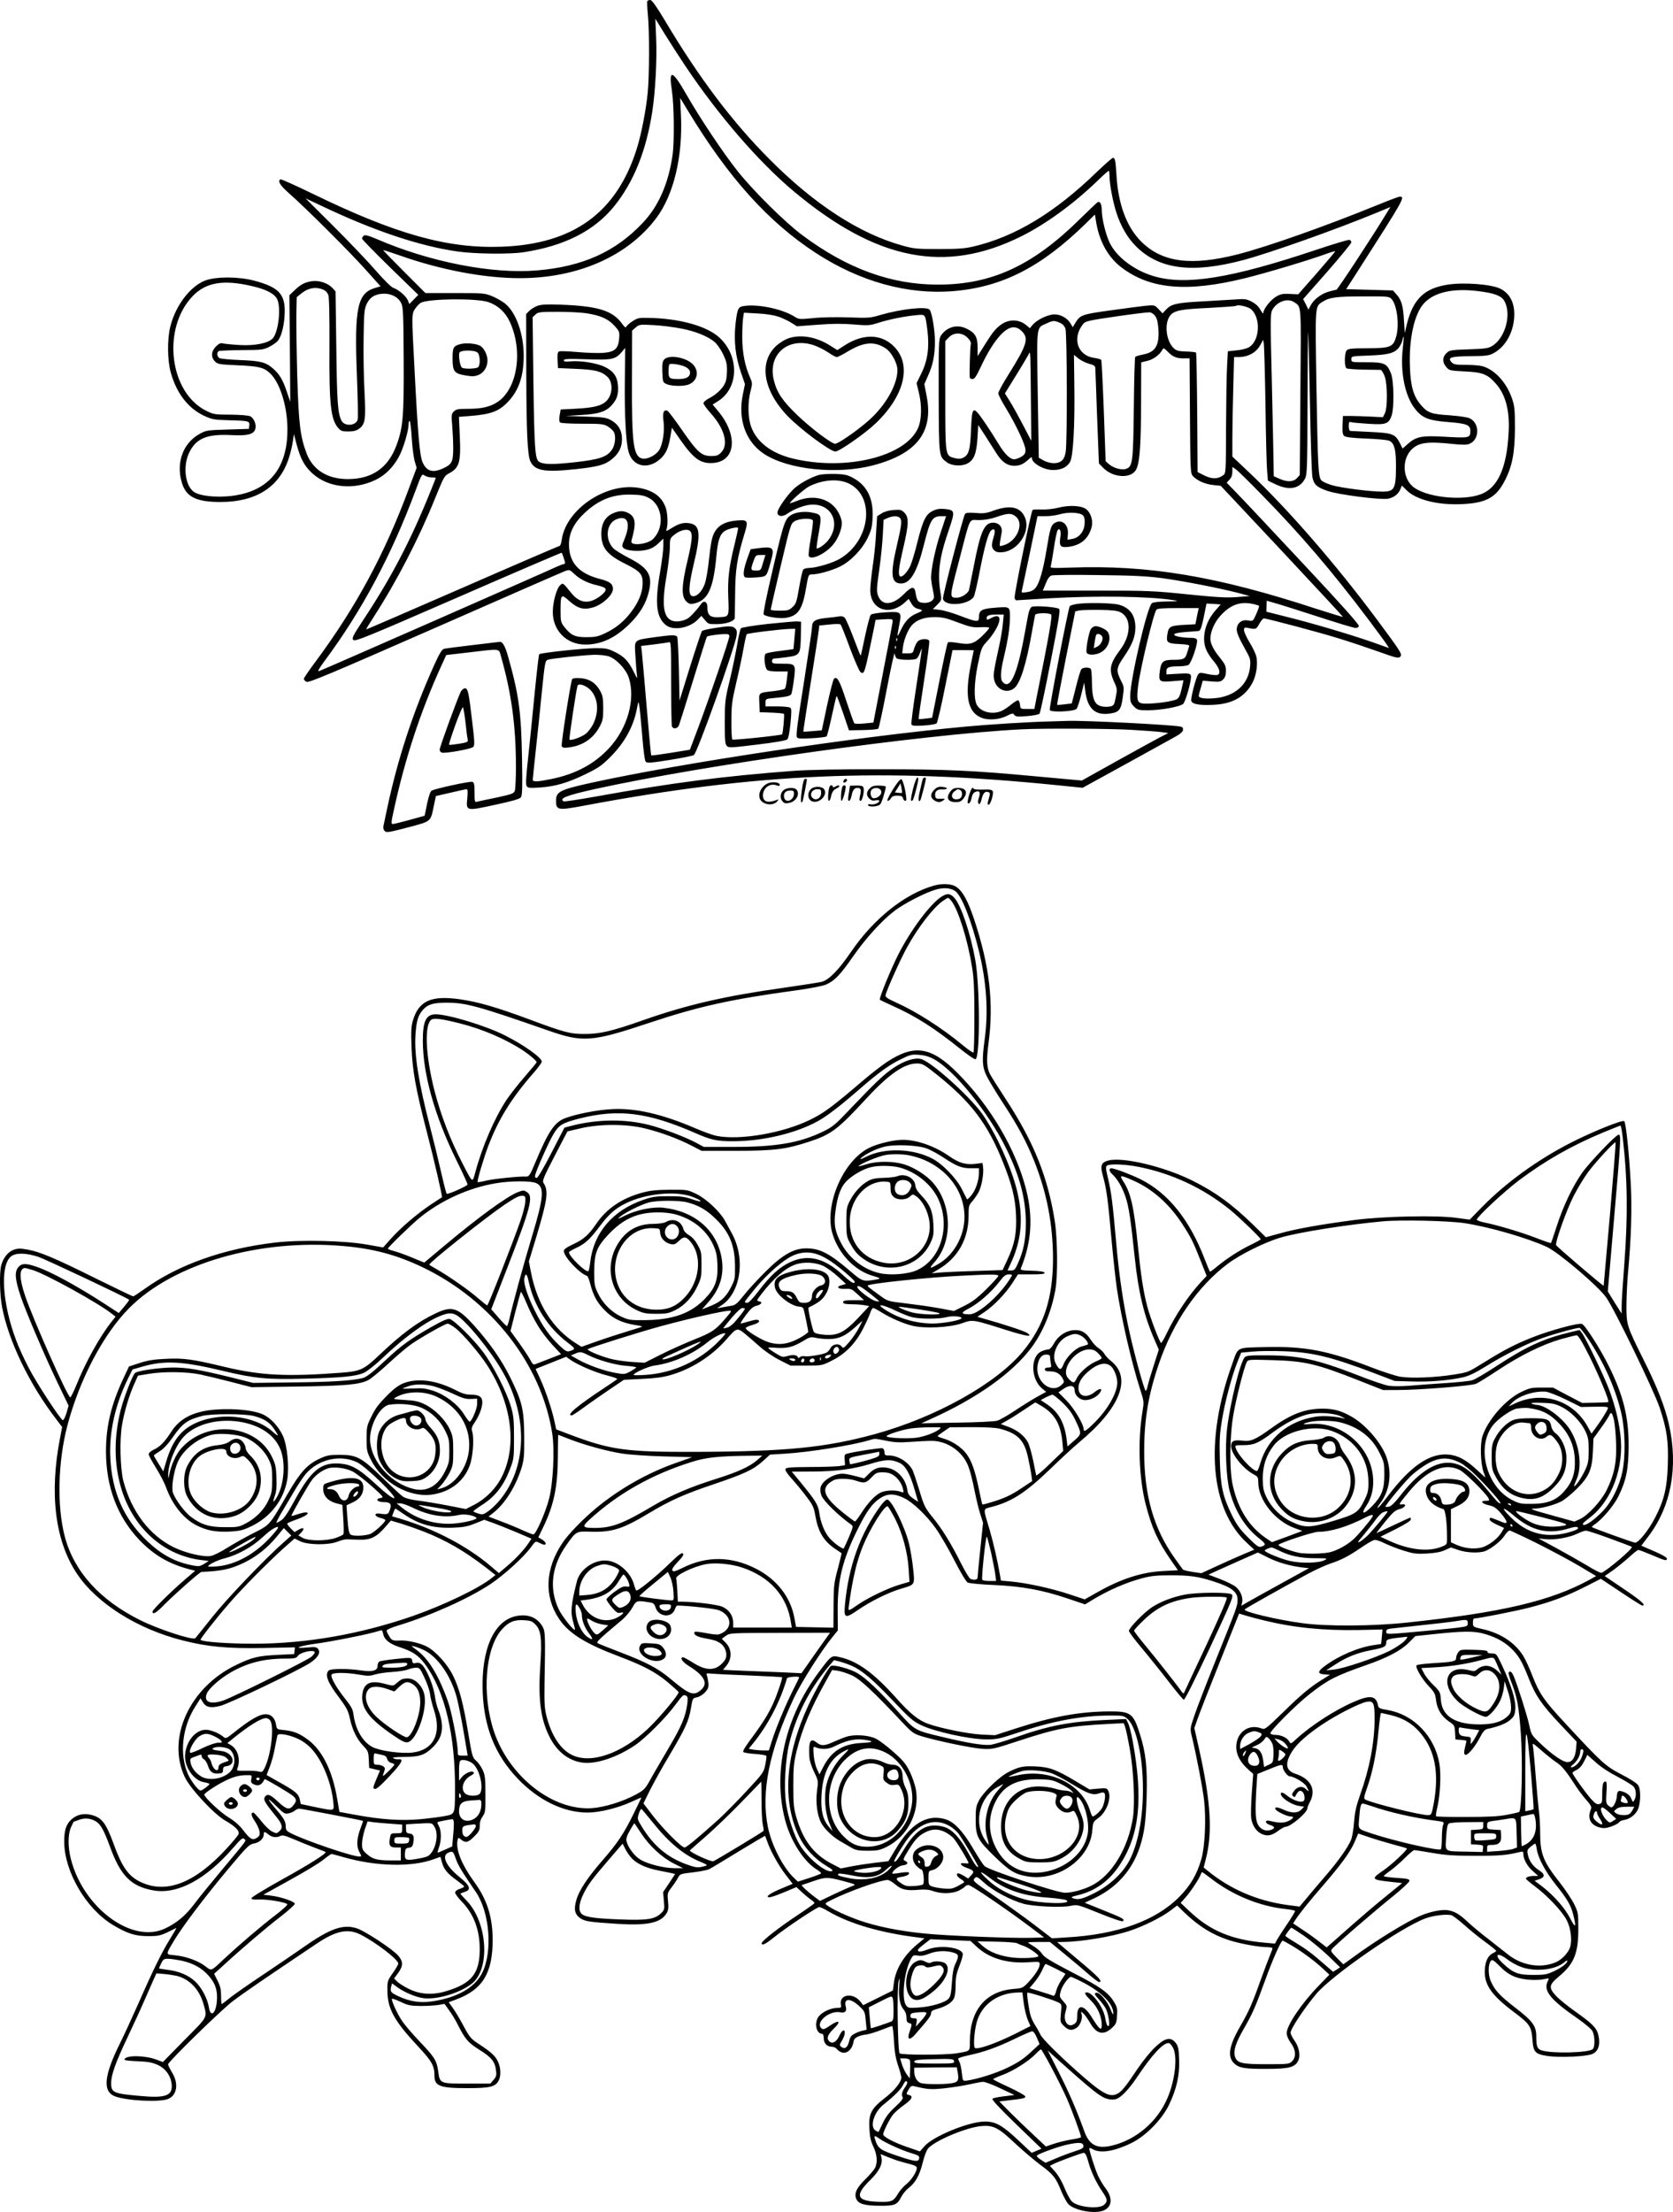
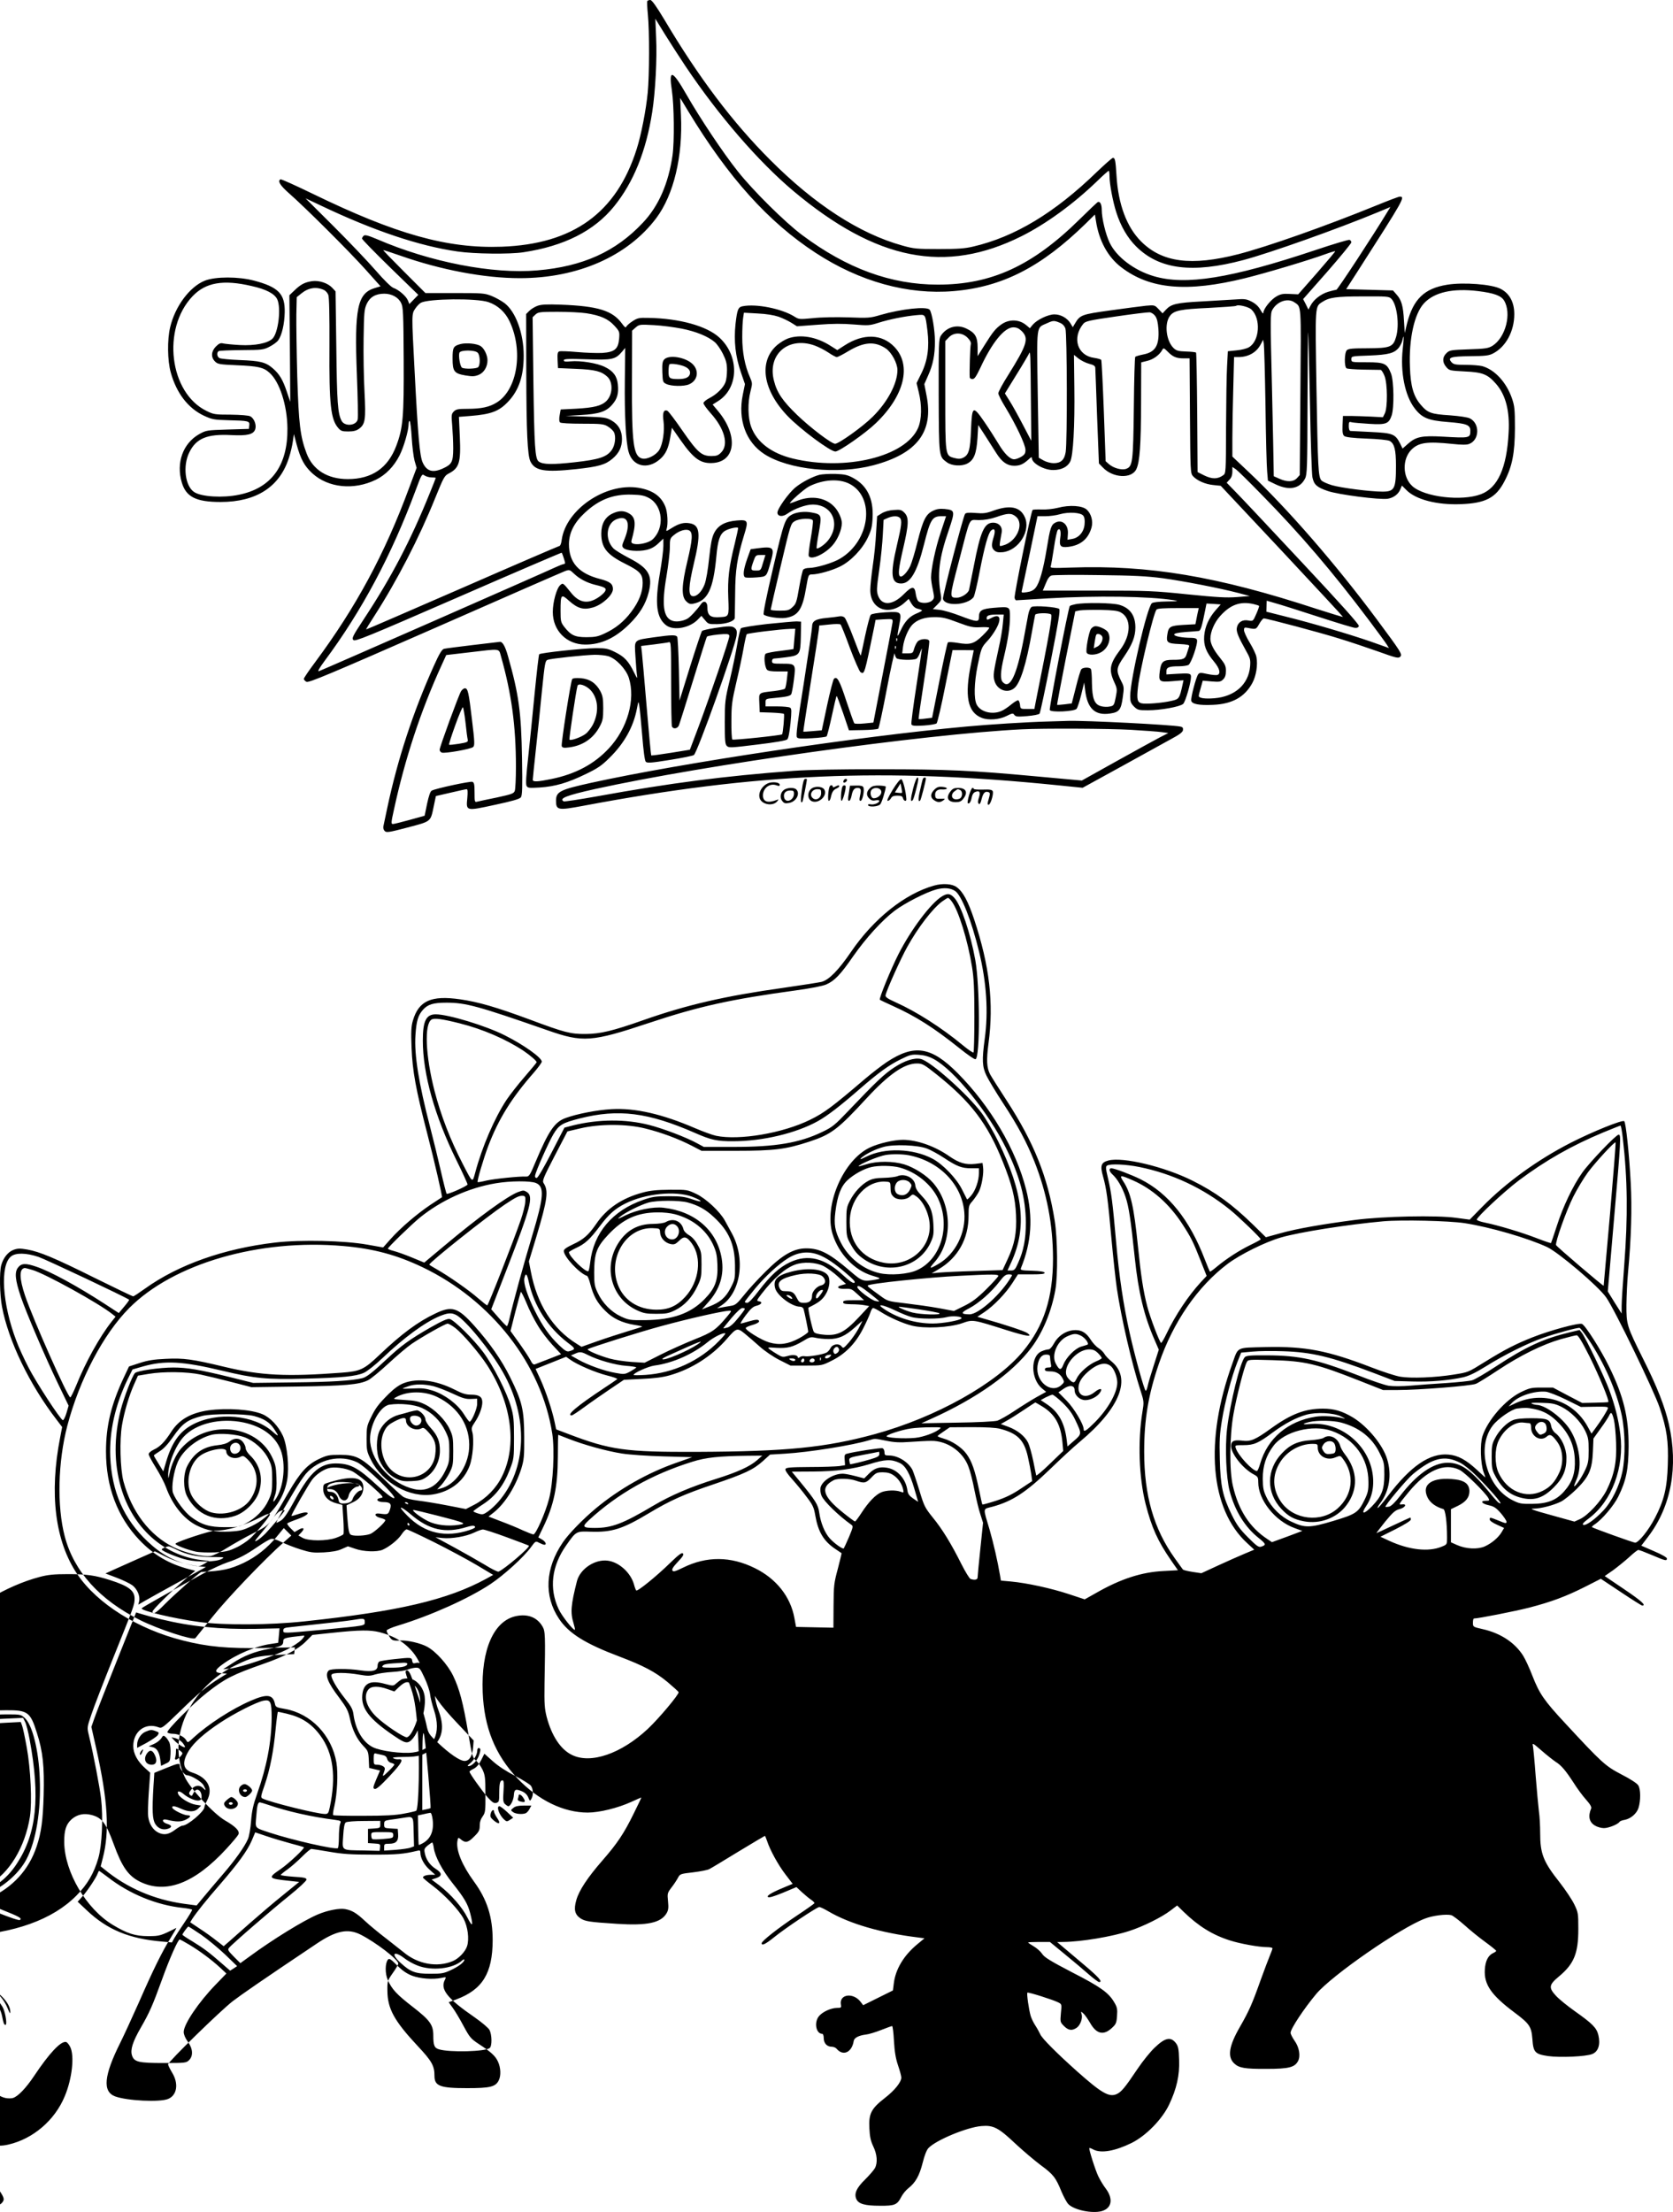
<svg xmlns="http://www.w3.org/2000/svg" version="1.0" viewBox="0 0 1293.682 1709.697" preserveAspectRatio="xMidYMid meet">
  <g transform="translate(-15.04,1965) scale(0.1,-0.1)" fill="#000000" stroke="none">
-     <path d="M5156 19642 c-3 -5 -1 -51 4 -103 13 -129 12 -472 -1 -605 -13 -134 -50 -325 -85 -435 -156 -494 -491 -736 -1044 -756 -421 -15 -817 96 -1459 408 -134 65 -247 116 -252 113 -23 -14 -3 -46 63 -105 125 -109 465 -448 591 -588 l120 -134 -43 -13 c-136 -40 -160 -155 -140 -671 7 -177 10 -332 6 -346 -12 -48 -100 -55 -124 -10 -30 56 -36 140 -41 565 l-6 436 -24 26 c-35 38 -102 60 -156 53 -57 -8 -90 -25 -138 -72 l-39 -37 4 -412 3 -412 -26 76 c-31 94 -58 139 -109 183 -56 48 -97 58 -255 64 -77 3 -148 10 -157 15 -20 10 -24 43 -7 54 6 4 86 7 178 8 156 1 169 2 215 26 28 14 58 36 68 50 28 39 48 126 50 216 3 142 -48 195 -237 245 -120 32 -298 32 -380 0 -118 -47 -231 -199 -269 -361 -23 -96 -21 -258 5 -350 44 -158 133 -275 256 -333 63 -29 77 -32 188 -35 159 -4 167 -6 163 -40 l-3 -27 -165 -5 c-162 -5 -166 -6 -220 -36 -125 -71 -179 -221 -134 -373 33 -112 110 -151 300 -151 277 0 458 117 529 343 13 39 26 97 30 127 l8 55 21 -80 c31 -114 60 -167 122 -224 123 -112 321 -132 491 -49 76 37 140 103 183 188 33 65 70 193 70 242 0 16 4 27 8 24 5 -3 12 -61 16 -128 4 -68 14 -148 22 -179 l16 -55 -58 -155 c-189 -512 -412 -924 -728 -1349 -47 -63 -86 -120 -86 -127 0 -7 9 -17 20 -23 17 -9 177 58 993 416 534 235 988 433 1007 440 33 12 37 11 70 -21 42 -40 100 -70 166 -86 75 -18 86 -26 73 -50 -6 -11 -31 -34 -57 -50 -79 -50 -145 -37 -207 41 -62 77 -61 76 -83 57 -28 -25 -57 -132 -57 -207 0 -144 106 -251 249 -252 124 -1 233 50 342 157 81 80 127 155 150 245 34 132 1 189 -154 268 -53 28 -107 61 -119 74 -67 71 -54 192 23 224 89 37 115 -31 61 -159 -18 -43 -18 -50 -5 -63 21 -21 116 -29 178 -14 35 8 64 24 91 50 l39 37 0 -57 c0 -31 -12 -124 -26 -206 -42 -240 -28 -350 49 -408 59 -43 184 -19 246 48 l25 26 27 -32 c26 -32 30 -33 95 -32 70 1 132 22 136 47 0 6 2 91 3 187 1 185 15 276 70 457 34 110 30 117 -57 110 -92 -8 -146 -38 -176 -98 -17 -34 -26 -82 -38 -193 -9 -88 -23 -170 -35 -202 -22 -58 -61 -97 -93 -92 -35 5 -32 76 9 249 56 232 49 300 -29 314 -47 9 -85 -1 -141 -36 -43 -27 -46 -28 -40 -8 13 39 7 134 -10 174 -33 82 -100 127 -209 145 -253 40 -559 -168 -592 -402 -3 -27 -11 -48 -18 -48 -6 -1 -344 -146 -751 -324 -407 -177 -741 -322 -743 -321 -2 2 26 47 61 101 178 276 348 606 472 913 65 160 72 174 105 191 82 42 95 86 86 286 l-7 152 88 7 c162 13 223 36 294 112 82 87 119 198 119 354 0 172 -61 339 -148 406 -23 17 -67 42 -99 55 -55 22 -70 23 -285 23 l-228 0 -165 165 c-90 90 -163 165 -161 167 1 1 61 -18 132 -43 312 -110 649 -174 924 -174 449 0 834 170 1055 464 135 180 206 477 191 795 l-6 134 63 -104 c311 -513 619 -855 984 -1093 341 -223 714 -326 1068 -296 377 32 677 186 1021 522 l71 70 8 -49 c23 -153 92 -280 196 -359 222 -170 509 -195 958 -84 159 39 487 137 619 185 41 15 75 25 77 23 2 -2 -62 -77 -141 -168 l-145 -165 -64 3 c-52 3 -71 0 -104 -19 -43 -24 -101 -96 -101 -126 0 -11 -9 -3 -23 22 -14 26 -38 48 -67 63 -41 21 -53 23 -135 17 -49 -3 -164 -10 -255 -15 -189 -10 -233 -20 -272 -62 l-28 -30 -30 32 c-30 32 -32 33 -98 27 -37 -4 -161 -20 -275 -36 -224 -31 -235 -35 -275 -103 l-16 -27 -18 30 c-25 41 -75 69 -124 69 -49 0 -134 -41 -167 -79 l-23 -28 -27 23 c-55 47 -134 49 -194 6 -44 -31 -67 -60 -127 -156 l-56 -89 0 67 c0 82 -19 114 -86 146 -73 36 -154 13 -199 -56 -15 -24 -17 -64 -16 -463 2 -477 1 -468 63 -514 37 -28 114 -33 158 -10 52 27 71 76 79 197 l6 101 52 -80 c28 -44 68 -106 88 -138 43 -68 84 -97 138 -97 44 0 70 12 110 48 19 19 27 22 27 11 0 -40 95 -93 165 -92 63 0 110 24 131 65 23 45 36 274 32 574 l-3 251 35 -28 c19 -15 56 -34 83 -41 36 -9 47 -17 47 -33 1 -11 7 -181 14 -378 l14 -359 29 -30 c78 -84 226 -91 261 -13 26 56 35 188 36 502 l1 322 48 12 c46 11 93 45 114 83 10 19 13 18 44 -13 39 -40 67 -51 124 -51 l44 0 3 -444 c3 -428 4 -445 23 -466 32 -35 95 -63 158 -69 l57 -6 474 -505 c260 -278 472 -506 471 -508 -2 -2 -92 26 -202 61 -771 253 -1297 341 -1901 320 -137 -5 -162 -4 -157 8 3 8 14 72 25 143 10 71 24 134 30 140 18 18 27 -11 19 -62 -9 -63 2 -76 62 -69 96 12 155 61 180 150 13 48 -2 105 -36 137 -34 32 -133 39 -224 15 -36 -9 -91 -15 -127 -13 -34 1 -66 0 -69 -4 -12 -12 -145 -662 -139 -680 3 -10 8 -18 12 -18 4 0 115 7 247 15 371 22 783 16 970 -14 44 -8 38 -9 -51 -10 -63 -1 -106 -6 -116 -13 -37 -29 -168 -591 -168 -720 0 -41 5 -54 29 -79 28 -27 35 -29 108 -29 97 0 247 27 272 49 18 15 61 165 61 210 0 26 -12 29 -107 23 l-83 -5 0 25 c0 30 20 38 98 38 29 0 62 5 72 10 22 12 76 170 66 195 -3 10 -19 15 -44 15 -69 0 -132 12 -132 25 0 9 27 15 88 20 48 3 94 7 102 8 15 2 25 36 49 157 l11 55 55 -3 55 -4 -39 -44 c-53 -61 -83 -127 -89 -200 -5 -73 14 -124 77 -199 42 -51 53 -91 26 -102 -9 -3 -43 0 -77 7 -54 12 -62 12 -73 -3 -16 -22 -58 -181 -53 -203 5 -26 60 -37 168 -32 148 6 245 60 304 168 30 55 44 141 32 202 -3 19 -26 68 -51 109 -25 41 -45 85 -45 98 0 20 4 23 28 18 65 -13 65 -13 90 31 13 23 29 42 35 42 24 0 438 -110 581 -155 82 -25 219 -71 304 -101 139 -50 156 -54 170 -40 18 18 9 33 -182 290 -314 422 -685 850 -987 1135 l-129 122 0 143 c0 79 3 251 7 384 l6 242 36 0 c77 1 139 37 171 100 l18 34 5 -29 c3 -17 9 -230 13 -475 3 -245 9 -476 13 -515 l6 -70 58 -28 c106 -51 189 -35 229 44 16 31 18 82 19 589 1 305 3 548 5 540 2 -8 8 -253 14 -545 5 -291 14 -550 19 -574 12 -57 33 -77 118 -106 80 -28 405 -70 465 -60 46 8 81 35 97 73 l12 29 37 -37 c73 -72 235 -114 417 -107 191 7 272 48 338 175 61 115 81 219 82 412 0 147 -3 172 -23 231 -43 124 -133 222 -230 249 -20 5 -78 10 -128 10 -79 0 -93 3 -109 20 -33 37 -8 45 144 47 117 1 144 4 177 21 99 51 164 172 164 304 0 92 -37 160 -105 195 -67 36 -289 53 -415 32 -175 -28 -261 -111 -309 -298 l-18 -75 -6 95 c-6 113 -19 160 -57 202 l-28 32 -181 5 -181 5 87 135 c363 566 371 580 327 580 -8 0 -85 -29 -173 -65 -402 -164 -851 -322 -1076 -380 -363 -93 -588 -64 -751 99 -111 111 -177 287 -190 510 -7 113 -11 136 -27 136 -7 0 -63 -50 -126 -110 -325 -315 -633 -501 -956 -576 -63 -15 -119 -19 -265 -19 -170 0 -193 2 -282 27 -331 92 -678 317 -1023 663 -290 290 -551 635 -817 1083 -63 105 -97 152 -109 152 -10 0 -20 -4 -23 -8z m294 -502 c256 -382 565 -739 835 -966 643 -539 1176 -644 1766 -349 187 94 394 244 575 417 50 49 94 88 98 88 3 0 6 -20 6 -44 0 -58 26 -195 52 -276 34 -108 88 -200 154 -265 179 -178 435 -210 829 -105 210 56 730 241 1041 370 l96 40 -24 -39 c-103 -171 -385 -601 -394 -601 -6 0 -34 -7 -62 -15 -58 -17 -115 -62 -138 -108 l-16 -30 -20 41 -21 40 187 212 c102 117 186 219 186 227 0 7 -6 16 -14 19 -7 3 -127 -33 -267 -80 -653 -218 -1002 -274 -1249 -200 -151 45 -287 149 -339 258 -31 64 -61 189 -61 253 0 42 -12 67 -29 62 -6 -2 -70 -63 -143 -135 -364 -358 -680 -504 -1095 -504 -363 0 -703 124 -1051 384 -131 98 -378 342 -496 491 -114 143 -294 413 -398 595 -110 192 -138 199 -112 29 17 -112 20 -393 5 -499 -32 -220 -108 -393 -229 -521 -210 -224 -464 -339 -817 -369 -344 -30 -828 64 -1236 240 -69 29 -96 37 -106 28 -7 -6 -13 -16 -13 -22 -1 -6 97 -106 217 -223 l218 -212 -34 -35 -35 -36 -12 29 c-14 33 -70 81 -112 96 -17 6 -73 61 -137 135 -60 69 -206 222 -325 341 l-217 216 123 -58 c406 -193 758 -311 1053 -353 130 -19 404 -22 508 -6 317 48 548 165 702 355 150 185 248 427 295 730 24 153 38 414 30 575 l-6 145 74 -120 c41 -66 112 -176 158 -245z m-3353 -1701 c112 -25 176 -59 197 -102 32 -68 8 -262 -37 -305 -38 -36 -137 -55 -251 -49 -56 3 -113 9 -128 12 -22 6 -33 1 -58 -23 -37 -38 -40 -83 -7 -116 21 -21 34 -23 168 -29 164 -7 206 -16 252 -57 79 -69 138 -251 140 -430 3 -289 -124 -463 -375 -514 -125 -26 -289 -16 -345 20 -71 45 -91 202 -39 307 53 109 138 144 326 134 124 -6 170 5 184 45 11 33 -8 84 -38 100 -13 7 -73 12 -151 13 -122 0 -134 2 -188 29 -287 140 -347 634 -108 886 102 107 237 131 458 79z m560 -31 c12 -6 26 -22 32 -37 7 -17 10 -160 9 -401 -3 -445 10 -561 67 -627 20 -24 31 -28 78 -28 41 0 63 6 84 21 48 36 53 70 42 285 -6 106 -9 293 -7 414 3 199 5 224 24 266 25 53 69 79 136 79 57 0 109 -28 130 -72 16 -31 18 -77 20 -439 2 -441 -5 -526 -57 -664 -65 -173 -189 -258 -375 -258 -157 0 -271 71 -319 199 -49 129 -61 228 -72 594 -5 190 -8 405 -7 479 l3 134 37 30 c55 44 116 53 175 25z m8923 -8 c122 -15 178 -35 201 -73 60 -99 12 -286 -90 -350 -32 -19 -53 -23 -183 -27 -138 -5 -148 -6 -172 -29 -33 -31 -34 -71 -2 -108 23 -27 28 -28 143 -34 138 -6 177 -22 241 -95 75 -85 108 -209 98 -379 -14 -272 -84 -426 -214 -475 -149 -56 -438 -22 -531 63 -76 70 -79 208 -6 282 56 55 121 64 315 44 74 -8 113 -8 132 0 79 31 83 157 5 197 -17 9 -79 18 -156 24 -145 9 -171 19 -224 81 -56 65 -79 143 -84 291 -9 219 34 412 108 493 79 86 223 119 419 95z m-671 -59 c44 -44 64 -203 37 -295 -23 -79 -44 -87 -227 -88 -109 0 -143 -3 -154 -15 -19 -18 -21 -128 -2 -140 6 -4 66 -9 132 -10 66 -1 125 -2 132 -2 6 -1 20 -22 30 -48 23 -61 24 -242 2 -288 l-15 -30 -94 5 c-52 2 -122 5 -155 5 l-60 0 -3 -71 c-2 -55 1 -74 13 -84 11 -9 65 -16 173 -20 87 -3 166 -11 178 -18 37 -20 49 -68 49 -192 0 -178 -11 -200 -105 -200 -94 0 -320 29 -391 50 -36 11 -72 27 -81 37 -24 28 -27 96 -38 721 -10 636 -12 621 45 658 54 35 106 43 313 43 187 1 203 0 221 -18z m-6982 -26 c73 -25 130 -77 164 -149 107 -227 61 -526 -98 -626 -56 -36 -121 -50 -228 -50 -72 0 -88 -3 -105 -20 -19 -19 -20 -28 -13 -108 4 -48 8 -128 8 -179 -1 -104 -10 -122 -80 -154 -79 -36 -126 -22 -157 48 -22 51 -36 204 -62 713 -23 434 -23 433 5 474 13 20 33 40 44 46 60 32 431 36 522 5z m6233 -2 c54 -37 52 0 46 -692 l-5 -643 -22 -24 c-28 -30 -77 -31 -136 -4 l-43 19 -1 63 c0 35 -6 317 -13 628 -13 527 -13 567 3 595 37 66 120 94 171 58z m-333 -55 c75 -70 64 -244 -19 -292 -16 -10 -59 -21 -96 -24 l-67 -7 -6 -115 c-4 -63 -7 -276 -8 -472 -1 -356 -1 -357 -23 -372 -42 -30 -84 -30 -143 -2 l-54 27 -3 459 c-2 252 -6 461 -9 465 -4 3 -38 7 -77 8 -59 2 -75 6 -96 26 -58 55 -74 189 -29 249 31 42 80 52 301 62 113 6 208 13 211 16 12 13 96 -7 118 -28z m-744 -50 c14 -19 21 -48 25 -101 8 -127 -23 -179 -118 -197 -30 -6 -57 -14 -61 -18 -4 -4 -9 -180 -11 -392 -5 -423 -9 -456 -60 -474 -34 -12 -98 6 -133 37 l-25 22 -14 387 c-8 213 -17 391 -20 396 -3 5 -28 12 -55 16 -129 17 -173 154 -84 263 16 20 44 27 253 57 129 19 246 33 259 32 13 0 33 -13 44 -28z m-739 -52 c23 -9 37 -24 45 -46 13 -39 15 -875 2 -954 -10 -61 -37 -86 -93 -86 -22 0 -57 9 -78 21 l-37 21 -8 490 c-8 552 -13 511 70 549 48 22 56 23 99 5z m-293 -65 c57 -57 42 -105 -104 -339 -43 -67 -77 -131 -77 -142 0 -10 25 -60 56 -110 82 -135 154 -288 154 -327 0 -27 -6 -37 -32 -53 -18 -11 -43 -20 -55 -20 -33 0 -76 43 -123 122 -24 40 -72 115 -107 166 -90 130 -96 127 -104 -58 -6 -159 -17 -196 -61 -218 -21 -10 -37 -10 -68 -2 -71 19 -70 14 -70 486 l0 418 27 28 c39 41 103 40 145 -2 21 -22 29 -37 25 -53 -5 -18 -11 -214 -8 -254 1 -7 10 -13 21 -13 16 0 29 20 61 87 90 195 186 313 255 313 26 0 43 -8 65 -29z m2946 -141 c-19 -175 17 -357 91 -454 57 -76 105 -96 259 -108 142 -11 173 -22 173 -66 0 -58 -3 -59 -212 -47 -162 9 -208 0 -270 -55 l-42 -37 -20 41 c-37 71 -56 79 -223 87 -82 4 -154 8 -160 8 -8 1 -13 15 -13 37 0 33 2 36 23 30 13 -3 73 -8 135 -12 129 -8 151 0 173 63 21 60 18 267 -4 325 -31 79 -50 88 -188 88 -118 0 -119 0 -119 24 0 23 1 23 138 28 150 6 195 18 230 62 11 15 24 41 27 57 12 55 13 25 2 -71z m-2875 -391 l3 -316 -66 126 c-36 69 -82 152 -102 183 l-36 57 90 146 c50 80 93 154 97 163 10 24 11 1 14 -359z m1783 -731 c300 -305 552 -601 832 -973 66 -88 128 -172 137 -187 l17 -27 -141 50 c-168 58 -458 144 -661 194 l-146 37 1 42 1 43 66 -19 c37 -10 185 -57 330 -104 145 -47 275 -87 289 -87 16 -1 26 4 28 15 2 12 -143 174 -439 490 -243 260 -474 506 -513 545 l-70 72 22 24 c15 15 22 36 22 61 l0 37 28 -19 c15 -11 104 -98 197 -194z m-6418 132 c18 0 33 -2 33 -4 0 -2 -20 -53 -44 -112 -152 -376 -300 -658 -514 -982 -84 -128 -93 -145 -79 -159 13 -13 100 22 812 332 438 191 798 345 799 343 5 -6 26 -71 26 -79 0 -5 -5 -9 -11 -9 -5 0 -34 -11 -62 -24 -89 -42 -1811 -798 -1831 -804 -12 -3 3 23 44 79 289 388 519 820 705 1321 46 124 48 127 68 113 12 -8 36 -15 54 -15z m1683 -160 c107 -59 121 -232 27 -319 -28 -26 -105 -44 -144 -35 -19 5 -23 11 -19 28 36 126 32 176 -17 206 -41 25 -80 25 -132 0 -56 -27 -85 -80 -85 -154 0 -108 42 -162 182 -232 118 -59 138 -81 138 -150 0 -71 -29 -145 -89 -224 -56 -75 -122 -128 -207 -167 -49 -23 -73 -28 -139 -28 -90 0 -121 15 -173 82 -25 33 -27 44 -27 122 0 128 4 133 66 77 67 -60 112 -72 185 -51 72 21 154 96 154 142 0 40 -23 58 -100 78 -164 42 -240 127 -240 268 0 88 39 166 123 244 110 102 218 144 362 140 74 -2 98 -7 135 -27z m3357 -136 c10 -13 13 -35 10 -67 -5 -59 -45 -105 -98 -113 l-34 -6 3 44 c6 72 -44 117 -98 88 -32 -17 -40 -44 -65 -198 -28 -170 -57 -271 -88 -307 -15 -18 -36 -28 -66 -32 -42 -6 -44 -5 -38 16 3 13 31 146 63 297 l57 274 61 0 c34 0 84 7 111 15 69 20 163 14 182 -11z m-2696 -220 c-43 -173 -55 -268 -49 -416 6 -143 6 -144 -62 -148 -78 -6 -100 12 -100 81 0 39 -28 51 -49 20 -31 -45 -85 -102 -105 -113 -37 -20 -87 -27 -117 -16 -70 24 -83 125 -45 344 14 84 26 183 26 222 0 66 2 72 30 95 41 35 93 51 120 37 29 -16 26 -69 -15 -240 -44 -184 -47 -269 -9 -307 20 -20 32 -24 56 -19 111 22 154 110 178 368 11 122 27 169 65 194 28 18 98 34 103 23 1 -3 -11 -60 -27 -125z m3309 -263 c166 -23 438 -76 585 -114 l90 -24 -100 -8 c-81 -6 -153 -2 -380 21 -261 27 -308 29 -700 29 l-421 0 23 55 c15 38 29 57 45 62 13 4 176 6 363 3 274 -3 370 -8 495 -24z m703 -200 c21 -5 41 -11 43 -14 3 -2 -7 -30 -21 -62 -25 -57 -25 -57 -61 -51 -45 9 -80 -12 -89 -54 -7 -31 9 -70 76 -190 27 -48 30 -62 26 -111 -12 -139 -118 -233 -276 -246 -74 -6 -121 1 -121 18 0 6 7 35 16 64 l15 54 68 -6 c61 -5 71 -3 90 16 15 15 21 33 21 66 0 38 -7 52 -46 101 -49 60 -74 109 -74 147 0 54 31 126 76 176 79 88 156 115 257 92z m-428 -53 c-3 -13 -9 -41 -13 -63 l-8 -40 -92 -5 c-103 -6 -116 -13 -125 -75 -10 -61 0 -69 93 -73 61 -3 80 -7 76 -17 -2 -7 -10 -31 -17 -53 -13 -46 -26 -52 -110 -52 -74 0 -90 -14 -100 -86 -11 -83 -5 -88 99 -79 l84 7 -7 -33 c-24 -109 -27 -113 -85 -126 -73 -17 -202 -27 -233 -19 -32 8 -38 32 -27 126 15 132 119 567 143 598 7 9 53 12 168 12 l159 0 -5 -22z M3713 16991 c-57 -15 -63 -26 -63 -111 0 -101 12 -117 100 -132 55 -9 71 -8 103 5 40 17 67 62 67 112 0 39 -25 92 -53 110 -29 19 -109 27 -154 16z m131 -67 c19 -18 22 -94 4 -112 -13 -13 -106 -16 -125 -4 -15 9 -29 93 -20 116 9 22 119 22 141 0z M4306 17286 c-22 -8 -50 -26 -63 -39 l-24 -24 1 -450 c1 -459 9 -643 32 -690 36 -73 111 -85 354 -59 174 19 226 34 281 81 51 43 73 90 73 152 0 65 -27 112 -81 143 -40 23 -57 25 -199 30 l-155 5 115 7 c143 8 198 26 245 81 39 45 50 85 43 156 -6 63 -36 104 -101 135 -60 30 -189 50 -264 43 -41 -4 -53 -2 -53 8 0 11 31 13 178 8 197 -7 221 -1 272 58 l25 30 -3 -258 c-3 -253 8 -472 29 -545 31 -114 148 -141 243 -57 44 38 66 85 80 173 l12 70 67 -96 c104 -148 158 -185 258 -176 169 17 186 214 35 397 l-45 54 44 28 c159 101 163 347 9 489 -97 90 -309 149 -550 153 -73 2 -84 -1 -123 -26 -23 -15 -44 -34 -48 -42 -4 -11 -13 -4 -33 24 -73 100 -184 135 -470 146 -112 4 -154 2 -184 -9z m377 -57 c110 -17 169 -43 217 -95 41 -45 42 -48 38 -101 -7 -81 -34 -104 -130 -111 -40 -2 -128 1 -195 7 -67 6 -129 8 -138 5 -13 -5 -15 -19 -13 -68 l3 -61 140 -6 c147 -6 197 -19 242 -61 45 -42 42 -137 -6 -186 -39 -39 -96 -53 -236 -61 l-119 -6 -8 -45 c-5 -27 -4 -48 3 -55 6 -6 74 -10 172 -10 145 0 166 -2 197 -21 19 -11 41 -31 48 -45 17 -33 9 -101 -17 -137 -38 -54 -97 -74 -288 -95 -172 -19 -245 -18 -277 6 -28 21 -34 112 -41 618 l-6 497 22 21 c21 19 34 21 171 21 82 0 182 -5 221 -11z m738 -119 c112 -22 204 -60 256 -104 18 -15 46 -56 63 -90 25 -51 32 -76 32 -127 0 -35 -5 -77 -12 -94 -16 -42 -67 -93 -122 -121 -27 -14 -48 -31 -48 -40 0 -9 25 -43 55 -77 108 -119 142 -244 82 -304 -22 -23 -36 -28 -75 -28 -76 0 -107 27 -223 194 -57 83 -110 153 -118 156 -29 12 -39 -17 -30 -80 10 -75 -5 -177 -33 -223 -25 -41 -95 -76 -133 -66 -67 17 -80 119 -78 604 l1 384 28 25 c27 23 32 24 140 18 61 -3 158 -16 215 -27z M5286 16871 c-13 -15 -16 -34 -14 -97 3 -75 4 -79 31 -92 38 -18 135 -20 175 -3 67 28 81 104 29 156 -54 54 -185 76 -221 36z m165 -57 c30 -15 41 -36 33 -59 -9 -24 -38 -35 -88 -35 -69 0 -76 6 -76 59 0 26 3 51 7 55 11 10 92 -3 124 -20z M5893 17283 c-35 -7 -42 -25 -55 -137 -14 -132 -1 -251 43 -378 l30 -87 -17 -83 c-39 -193 24 -365 167 -458 188 -121 565 -160 844 -86 338 90 466 259 410 539 l-17 88 30 68 c37 82 52 159 52 262 0 85 -23 224 -41 245 -23 28 -220 6 -379 -40 -80 -24 -94 -25 -250 -19 -96 3 -210 1 -273 -6 -105 -10 -109 -10 -145 13 -97 60 -293 100 -399 79z m278 -81 c31 -11 75 -32 99 -47 l43 -27 161 12 c116 9 193 9 278 2 111 -9 122 -9 191 13 85 27 205 51 294 59 72 6 68 12 85 -120 16 -129 1 -234 -48 -332 l-36 -73 17 -71 c25 -101 23 -210 -5 -275 -96 -223 -561 -336 -970 -237 -163 40 -276 125 -320 242 -27 71 -29 190 -6 278 15 59 15 63 -4 107 -40 90 -60 194 -60 311 0 61 3 128 7 150 l6 39 106 -6 c67 -3 126 -13 162 -25z M6244 17034 c-23 -8 -60 -31 -83 -50 -147 -126 -113 -350 82 -552 99 -102 328 -272 367 -272 30 0 231 140 312 218 222 212 280 449 145 590 -97 102 -240 106 -386 12 l-56 -36 -54 34 c-108 69 -231 90 -327 56z m204 -54 c31 -11 80 -36 108 -55 28 -19 57 -35 65 -35 8 0 47 20 88 45 122 73 206 79 292 21 44 -30 89 -114 89 -166 0 -104 -76 -247 -191 -361 -76 -76 -262 -209 -291 -209 -28 0 -190 123 -293 222 -112 108 -157 173 -180 266 -52 202 110 343 313 272z M6487 15980 c-53 -14 -135 -56 -185 -97 -54 -44 -144 -170 -140 -198 4 -29 42 -31 79 -4 52 37 141 69 192 69 153 1 219 -148 123 -274 -24 -33 -82 -73 -91 -64 -2 2 5 57 17 122 24 136 23 140 -57 155 -51 10 -115 3 -150 -16 -54 -30 -61 -49 -146 -411 -54 -230 -79 -356 -73 -362 17 -17 121 -33 168 -26 99 15 132 64 161 239 16 94 18 97 43 97 49 0 155 30 218 61 84 41 174 136 216 226 26 55 33 83 36 154 7 145 -43 246 -149 304 -46 25 -67 29 -139 32 -47 1 -102 -2 -123 -7z m231 -69 c202 -103 161 -440 -70 -578 -55 -34 -187 -73 -243 -73 -18 0 -37 -6 -43 -12 -6 -7 -20 -69 -32 -138 -19 -112 -24 -128 -51 -152 -26 -25 -37 -28 -99 -28 -39 0 -70 3 -70 8 0 4 34 155 77 336 76 322 78 329 108 347 37 23 133 26 141 6 3 -8 -4 -69 -16 -137 -12 -68 -19 -129 -16 -137 14 -36 123 12 185 83 40 46 71 120 71 171 0 35 -27 94 -58 126 -67 71 -174 89 -282 48 -30 -12 -57 -21 -60 -21 -16 0 110 112 148 131 107 53 229 61 310 20z M7835 15704 c-59 -22 -81 -24 -141 -19 -52 4 -74 2 -81 -7 -14 -18 -175 -635 -171 -656 12 -60 184 -52 236 11 7 8 28 95 47 195 39 201 68 304 90 322 26 22 35 2 20 -48 -20 -63 -19 -86 5 -107 15 -13 30 -16 65 -13 124 14 219 168 169 273 -36 78 -114 93 -239 49z m172 -48 c66 -57 3 -196 -101 -222 -32 -8 -31 -19 -10 100 8 43 -21 76 -66 76 -68 0 -98 -67 -150 -338 -17 -86 -33 -167 -36 -180 -5 -27 -59 -62 -94 -62 -59 0 -59 0 14 277 95 364 75 323 155 323 45 0 90 8 137 24 88 31 116 32 151 2z M7365 15702 c-55 -26 -77 -70 -120 -240 -19 -79 -45 -163 -56 -187 -23 -49 -63 -90 -78 -80 -18 11 -12 63 24 219 43 184 45 237 9 273 -23 23 -32 25 -83 21 -35 -2 -71 -12 -93 -26 l-35 -22 -8 -127 c-3 -71 -15 -186 -26 -258 -10 -71 -19 -155 -19 -185 0 -154 151 -206 271 -93 l26 24 21 -36 c15 -24 31 -37 52 -41 16 -4 30 -9 30 -13 0 -3 -20 -14 -45 -24 -52 -22 -89 -61 -121 -132 -28 -59 -29 -55 -10 45 20 103 18 104 -108 97 -61 -4 -104 -11 -112 -19 -7 -7 -26 -80 -44 -163 -17 -82 -32 -151 -34 -152 -2 -2 -27 60 -56 138 -29 77 -60 147 -68 155 -9 9 -25 13 -41 10 -14 -3 -57 -8 -96 -12 -88 -8 -115 -24 -115 -67 0 -17 -29 -214 -64 -437 -50 -313 -62 -408 -53 -419 9 -11 33 -12 116 -7 58 3 109 10 113 14 5 5 23 77 41 160 18 84 34 152 37 152 3 0 25 -60 50 -132 l45 -133 109 2 c60 1 113 6 118 11 5 5 35 143 66 307 31 164 59 287 60 274 2 -13 9 -30 14 -36 12 -15 135 -18 156 -4 7 4 20 26 27 47 8 21 14 35 14 29 0 -5 -19 -136 -43 -290 -24 -154 -41 -286 -38 -293 4 -12 23 -14 94 -10 49 3 95 11 101 17 6 6 37 136 67 289 l56 277 82 0 c45 0 82 -1 82 -1 0 -1 -9 -46 -20 -100 -53 -254 -28 -381 83 -423 51 -20 135 -13 189 14 46 23 52 24 62 9 11 -14 25 -15 99 -9 48 4 91 12 96 19 5 6 44 188 86 404 59 299 75 396 66 405 -15 15 -190 28 -213 16 -10 -5 -21 -30 -27 -61 -5 -29 -22 -116 -36 -193 -54 -279 -105 -384 -159 -329 -23 22 -20 82 8 199 31 131 46 229 46 309 0 78 0 78 -124 68 -97 -8 -116 -21 -116 -74 0 -38 -17 -37 -145 12 -57 22 -128 43 -158 46 l-53 6 34 34 c31 31 33 38 28 72 -29 163 -15 286 61 505 50 149 49 154 -33 163 -36 3 -60 0 -89 -14z m-257 -54 c19 -19 15 -56 -23 -217 -52 -222 -44 -291 34 -291 71 0 123 89 176 300 50 198 64 220 137 220 l34 0 -42 -127 c-41 -122 -74 -281 -74 -347 0 -17 6 -60 14 -95 12 -59 12 -65 -5 -82 -24 -24 -91 -26 -110 -3 -7 9 -15 34 -18 57 -8 59 -29 58 -93 -7 -85 -85 -167 -90 -197 -12 -13 35 -13 54 8 200 13 88 25 212 28 275 l6 113 31 14 c39 17 78 18 94 2z m1170 -747 c12 -7 -13 -150 -119 -678 l-10 -53 -54 0 c-53 0 -54 0 -57 32 -2 17 -8 33 -14 35 -6 2 -31 -13 -55 -33 -24 -20 -58 -43 -76 -50 -71 -30 -161 -7 -190 50 -23 44 -20 168 7 301 28 136 30 141 74 189 21 21 50 62 66 90 48 83 35 125 -29 92 -37 -20 -41 -20 -41 -2 0 19 22 26 82 26 l50 0 -7 -72 c-3 -40 -17 -122 -31 -183 -42 -192 -45 -215 -34 -256 19 -71 98 -102 152 -59 47 36 94 184 138 435 12 66 23 126 25 133 5 14 102 17 123 3z m-721 -62 c96 -36 116 -40 176 -37 37 2 67 0 67 -5 0 -5 -24 -33 -54 -62 -64 -62 -96 -71 -191 -54 -38 6 -70 8 -75 3 -5 -5 -34 -138 -65 -295 l-57 -287 -50 -6 c-28 -4 -52 -5 -54 -4 -2 2 17 136 42 297 25 161 43 299 40 307 -8 21 -70 18 -90 -5 -9 -10 -21 -35 -27 -55 -9 -34 -12 -36 -51 -36 l-41 0 6 50 c7 58 39 135 70 169 37 40 95 61 174 61 61 0 90 -7 180 -41z m-505 -1 c-2 -15 -36 -194 -76 -400 l-72 -373 -70 -7 c-38 -4 -73 -3 -77 1 -5 5 -32 82 -62 172 -52 160 -72 196 -96 172 -6 -6 -30 -98 -53 -205 l-41 -193 -70 -6 c-39 -4 -71 -5 -73 -4 -1 1 25 170 57 376 33 206 61 390 63 409 l3 35 79 8 c43 5 82 5 86 0 5 -4 38 -87 73 -183 36 -96 73 -179 81 -185 31 -20 31 -20 107 352 l10 52 57 4 c77 4 77 4 74 -25z m35 -140 c-3 -8 -6 -5 -6 6 -1 11 2 17 5 13 3 -3 4 -12 1 -19z m-10 -60 c-3 -8 -6 -5 -6 6 -1 11 2 17 5 13 3 -3 4 -12 1 -19z M6000 15411 l-45 -6 -27 -75 c-30 -85 -35 -135 -14 -143 8 -3 47 -3 86 0 81 7 77 2 110 120 32 114 24 122 -110 104z m53 -103 c-20 -69 -19 -68 -59 -68 -39 0 -41 6 -17 73 16 45 19 47 54 47 l38 0 -16 -52z M8467 14980 c-20 -4 -40 -10 -44 -14 -11 -11 -161 -789 -155 -804 7 -20 187 -12 207 9 7 8 23 57 36 109 l23 95 7 -55 c16 -146 76 -203 194 -185 69 10 84 28 97 122 11 78 11 85 -11 127 -42 84 -40 102 22 192 63 92 87 154 87 224 0 92 -41 151 -124 175 -53 16 -268 19 -339 5z m349 -63 c84 -44 82 -176 -4 -290 -80 -107 -89 -152 -47 -246 25 -54 25 -59 13 -121 -12 -61 -15 -65 -46 -71 -19 -4 -50 -3 -69 3 -50 14 -67 58 -69 179 0 53 -4 101 -8 108 -10 15 -61 14 -74 -2 -6 -7 -25 -69 -42 -139 l-32 -125 -55 -7 c-31 -4 -57 -5 -58 -4 -2 2 29 165 68 363 l72 360 35 7 c19 3 91 5 160 4 93 -2 133 -6 156 -19z M8586 14788 c-17 -28 -41 -160 -33 -182 9 -23 74 -21 114 4 54 32 78 103 52 152 -11 21 -66 48 -98 48 -11 0 -27 -10 -35 -22z m84 -53 c17 -21 -4 -69 -37 -84 l-25 -12 7 48 c4 26 9 51 12 56 7 12 30 8 43 -8z M6083 14827 c-106 -12 -197 -27 -203 -33 -5 -5 -19 -62 -29 -125 -11 -63 -36 -186 -57 -274 -37 -152 -39 -169 -39 -327 0 -142 2 -170 16 -184 16 -15 33 -14 235 11 134 16 224 31 232 40 9 7 18 57 25 124 9 96 9 114 -3 121 -8 6 -54 10 -102 10 l-88 0 0 29 c0 29 1 30 68 36 93 9 119 14 130 28 5 7 14 56 21 110 16 125 15 127 -90 127 -72 0 -79 2 -79 20 0 12 7 20 18 20 9 0 51 5 92 10 106 14 110 20 113 160 l2 115 -35 2 c-19 0 -121 -9 -227 -20z m210 -114 c-3 -43 -7 -79 -7 -80 -1 -1 -47 -7 -102 -14 -54 -6 -105 -16 -113 -22 -16 -13 -9 -100 10 -123 8 -10 34 -14 86 -14 l75 0 -7 -62 c-4 -35 -11 -67 -15 -71 -4 -5 -41 -13 -81 -18 -128 -15 -120 -9 -117 -92 l3 -72 90 -3 c49 -2 93 -6 97 -10 6 -6 -7 -151 -14 -158 -9 -8 -379 -47 -385 -40 -4 4 -8 69 -7 144 0 122 5 155 38 297 21 88 46 206 56 263 10 57 21 106 25 110 7 8 263 39 332 41 l43 1 -7 -77z M5672 14795 c-46 -7 -88 -17 -93 -22 -5 -5 -46 -128 -92 -274 l-82 -264 -5 240 c-3 132 -9 246 -13 253 -11 16 -43 15 -174 -3 -167 -24 -157 -15 -149 -148 4 -62 9 -128 12 -147 5 -30 2 -27 -24 25 -41 84 -73 119 -144 154 -54 27 -71 31 -147 31 -98 0 -432 -36 -441 -47 -4 -5 -19 -138 -35 -298 -15 -159 -38 -382 -50 -495 -16 -143 -20 -211 -13 -224 9 -17 19 -18 102 -13 120 8 216 36 354 103 94 45 126 67 186 127 114 112 184 238 211 377 12 62 12 63 18 30 4 -19 14 -123 23 -230 10 -126 20 -200 28 -208 11 -11 43 -9 185 14 95 15 179 32 187 38 28 21 313 820 330 922 4 31 2 45 -11 57 -19 20 -48 20 -163 2z m118 -63 c0 -24 -152 -470 -237 -697 l-68 -180 -148 -24 c-81 -13 -149 -22 -151 -20 -2 2 -18 171 -35 374 -17 204 -34 393 -37 421 l-6 51 99 12 c54 7 106 14 116 17 16 5 17 -15 17 -315 0 -175 3 -326 6 -335 9 -24 43 -19 54 7 5 12 55 171 111 352 56 182 103 332 106 334 5 7 82 18 131 20 34 1 42 -2 42 -17z m-936 -154 c60 -18 137 -99 159 -167 53 -167 -10 -391 -155 -546 -113 -121 -257 -198 -443 -236 -107 -22 -145 -24 -145 -6 0 7 11 112 24 233 13 120 35 324 47 453 22 216 25 234 44 241 27 10 281 37 364 39 35 0 82 -4 105 -11z M4575 14401 c-12 -20 -87 -502 -81 -518 5 -13 17 -15 56 -10 106 13 189 69 238 162 23 43 27 62 27 140 0 74 -4 97 -22 132 -34 63 -83 96 -153 101 -37 3 -60 0 -65 -7z m142 -85 c60 -65 67 -170 18 -267 -14 -26 -39 -59 -57 -72 -35 -26 -114 -54 -124 -44 -5 5 51 378 62 416 7 23 66 4 101 -33z M3805 14664 c-110 -13 -210 -26 -221 -29 -16 -4 -36 -36 -79 -132 -161 -358 -280 -721 -360 -1098 -14 -66 -27 -130 -30 -142 -3 -12 2 -28 10 -36 13 -14 33 -11 177 27 186 49 177 42 203 167 l16 76 113 26 c63 15 119 27 125 27 8 0 9 -20 5 -68 -10 -102 -12 -102 213 -53 136 29 191 45 201 58 11 15 13 71 9 303 -6 357 -25 494 -109 790 -21 75 -42 111 -62 109 -6 -1 -101 -12 -211 -25z m219 -86 c81 -285 116 -537 116 -855 0 -89 -4 -172 -9 -186 -8 -21 -24 -26 -138 -51 -70 -14 -138 -29 -151 -32 -21 -6 -22 -4 -22 70 0 62 -3 78 -17 83 -16 6 -283 -51 -314 -68 -11 -5 -23 -41 -36 -101 l-19 -93 -115 -32 c-62 -17 -121 -32 -130 -32 -15 -1 -15 10 7 108 85 394 207 765 368 1117 l37 81 172 20 c254 30 233 33 251 -29z M3716 14308 c-18 -28 -166 -432 -166 -453 0 -9 7 -18 16 -22 23 -9 226 27 243 43 13 12 12 39 -9 211 -25 214 -32 243 -55 243 -8 0 -21 -10 -29 -22z m34 -243 c6 -60 14 -119 17 -131 4 -19 -2 -22 -68 -33 -39 -6 -74 -10 -76 -7 -3 3 19 70 48 151 29 80 55 142 59 138 4 -4 13 -57 20 -118z M8245 14073 c-153 -4 -441 -22 -625 -39 -833 -76 -2205 -282 -2900 -435 -240 -53 -270 -68 -270 -138 0 -73 14 -76 207 -40 1349 254 2329 296 3677 159 l188 -19 297 163 c163 90 337 186 386 213 66 35 91 54 93 70 2 17 -3 24 -20 27 -66 14 -731 48 -868 44 -36 -1 -110 -3 -165 -5z m650 -64 c104 -6 213 -14 240 -18 l50 -7 -65 -33 c-36 -19 -186 -101 -335 -184 l-269 -150 -66 6 c-36 3 -164 15 -285 26 -494 46 -695 55 -1205 55 -315 1 -559 -4 -670 -12 -539 -40 -954 -94 -1528 -198 -134 -24 -248 -41 -253 -38 -38 23 22 46 241 95 855 188 2539 424 3305 462 159 8 670 6 840 -4z M7211 13554 c-21 -82 -21 -109 -2 -88 4 5 17 46 28 92 16 62 18 82 8 82 -7 0 -21 -35 -34 -86z M7286 13628 c-3 -7 -12 -46 -21 -86 -16 -66 -15 -96 1 -79 6 6 44 152 44 170 0 12 -20 8 -24 -5z M6351 13544 c-11 -79 -10 -106 4 -92 4 4 35 159 35 176 0 1 -6 2 -13 2 -10 0 -18 -26 -26 -86z M6675 13619 c-4 -6 -5 -13 -2 -16 7 -7 27 6 27 18 0 12 -17 12 -25 -2z M7053 13545 c-34 -56 -47 -85 -38 -85 8 0 19 9 25 20 8 15 21 20 49 20 30 0 40 -4 44 -20 6 -22 27 -28 26 -7 -3 58 -27 152 -39 154 -9 2 -35 -30 -67 -82z m72 -23 c-2 -2 -15 -2 -29 0 l-26 3 22 35 22 35 7 -35 c4 -19 6 -36 4 -38z M6111 13602 c-57 -9 -102 -73 -86 -122 16 -50 103 -64 136 -23 12 15 12 16 -4 10 -71 -27 -107 -14 -107 36 1 57 54 96 105 77 19 -7 25 -6 25 4 0 15 -32 23 -69 18z M6567 13573 c-12 -20 -18 -113 -8 -113 6 0 13 12 16 28 9 40 19 56 43 67 12 5 22 13 22 17 0 11 -8 10 -31 -2 -13 -7 -19 -7 -19 0 0 12 -17 14 -23 3z M6666 13572 c-11 -19 -18 -112 -8 -112 9 0 32 80 32 110 0 12 -17 13 -24 2z M6714 13518 c-8 -44 -7 -58 2 -58 6 0 15 17 19 38 8 44 21 62 46 62 26 0 31 -13 20 -59 -7 -32 -6 -41 4 -41 15 0 31 80 22 104 -4 11 -20 15 -55 14 l-49 -1 -9 -59z M6882 13562 c-32 -27 -36 -58 -11 -83 16 -16 29 -20 50 -15 16 3 29 1 29 -4 0 -15 -41 -32 -67 -27 -15 3 -22 0 -20 -7 6 -16 76 -11 93 6 12 11 42 107 44 138 0 3 -22 7 -49 8 -34 1 -55 -3 -69 -16z m77 -16 c21 -25 -12 -66 -53 -66 -21 0 -32 46 -16 65 16 19 54 19 69 1z M6420 13550 c-30 -30 -24 -81 11 -94 54 -19 121 47 93 92 -17 26 -78 28 -104 2z m80 -30 c0 -40 -41 -63 -67 -37 -26 26 -3 67 37 67 27 0 30 -3 30 -30z M7375 13546 c-31 -31 -32 -60 -3 -80 28 -20 49 -20 73 -2 17 12 15 14 -21 12 -34 -1 -39 2 -42 22 -5 34 16 54 55 50 18 -1 34 2 35 7 2 6 -14 11 -34 13 -29 3 -43 -2 -63 -22z M6213 13545 c-28 -20 -35 -61 -13 -87 13 -17 23 -20 53 -14 55 10 87 72 55 104 -17 17 -69 15 -95 -3z m77 -29 c0 -52 -64 -78 -76 -31 -8 33 11 55 47 55 24 0 29 -4 29 -24z M7501 13534 c-39 -49 -22 -84 40 -84 29 0 43 6 58 26 39 49 22 84 -40 84 -29 0 -43 -6 -58 -26z m73 10 c20 -8 21 -48 2 -64 -8 -6 -25 -10 -38 -8 -32 4 -36 41 -6 62 26 19 22 18 42 10z M7644 13504 c-9 -30 -13 -58 -11 -61 11 -11 25 8 31 42 5 24 14 39 29 44 32 13 41 -2 27 -44 -9 -26 -9 -40 -2 -47 8 -8 15 3 23 36 12 48 27 63 54 53 12 -5 12 -12 1 -52 -11 -36 -11 -45 -1 -45 15 0 40 83 32 104 -5 12 -22 15 -77 13 -38 -1 -70 1 -70 6 0 4 -4 7 -10 7 -5 0 -17 -25 -26 -56z M7373 12805 c-225 -63 -466 -255 -641 -511 -96 -141 -171 -218 -228 -233 -21 -5 -154 -26 -294 -46 -451 -63 -747 -131 -1085 -250 -238 -84 -333 -106 -445 -107 -118 -1 -164 11 -434 112 -260 96 -394 135 -538 156 -223 32 -320 -11 -365 -165 -13 -45 -15 -85 -10 -211 7 -177 32 -318 122 -665 55 -211 118 -487 113 -489 -2 -1 -42 -27 -90 -59 -103 -69 -233 -180 -309 -266 l-56 -63 -124 22 c-176 31 -509 39 -709 16 -397 -46 -750 -171 -1008 -356 -46 -33 -87 -60 -92 -60 -5 0 -134 62 -288 138 -321 160 -435 207 -531 224 -57 10 -75 9 -107 -3 -42 -16 -78 -61 -94 -118 -15 -54 -12 -228 6 -322 50 -264 213 -601 421 -871 l44 -58 -15 -78 c-86 -437 -40 -806 133 -1061 154 -227 468 -424 816 -511 192 -49 348 -63 623 -58 l243 5 -3 -26 -3 -26 -125 -6 c-155 -8 -199 -18 -325 -79 -358 -172 -538 -564 -396 -865 40 -87 223 -284 310 -335 85 -49 117 -83 105 -109 -5 -11 -47 -61 -94 -112 -245 -266 -467 -351 -666 -254 -91 45 -140 114 -204 290 -59 162 -91 205 -170 226 -60 16 -112 5 -155 -32 -43 -38 -59 -85 -58 -179 3 -230 170 -515 377 -639 110 -66 172 -86 271 -86 91 0 97 2 218 63 4 2 -15 -32 -42 -75 -67 -108 -134 -243 -247 -501 -53 -119 -118 -260 -144 -312 -127 -254 -138 -377 -39 -414 94 -34 343 -46 408 -20 71 28 85 120 31 206 -16 27 -30 55 -30 62 0 19 404 414 500 488 74 56 209 150 648 444 150 101 242 120 340 71 117 -59 292 -193 292 -224 0 -8 -19 -41 -43 -74 -41 -59 -42 -63 -41 -137 1 -138 53 -232 232 -424 112 -119 132 -155 132 -233 0 -79 43 -95 252 -95 179 0 220 10 245 60 18 36 16 98 -6 145 -20 44 -53 74 -151 138 -59 39 -68 50 -116 139 -28 53 -66 116 -83 139 l-31 43 59 22 c203 76 280 202 281 457 0 180 -43 315 -144 453 -93 128 -139 240 -129 312 5 29 7 31 22 19 38 -34 60 -31 106 16 39 38 45 50 45 86 0 28 8 52 23 72 20 29 22 41 21 172 0 127 -3 147 -23 190 -13 26 -36 58 -51 70 -26 22 -30 37 -60 218 -38 226 -67 336 -116 437 -42 86 -132 187 -201 224 -49 27 -152 51 -207 48 -58 -3 -66 0 -86 33 -11 17 -20 37 -20 44 0 6 39 24 87 38 256 78 547 209 716 321 106 71 256 207 313 285 35 48 36 49 64 34 16 -8 34 -15 40 -15 20 0 9 25 -19 41 l-28 16 37 77 c83 171 113 313 114 544 0 94 2 172 3 172 1 0 37 -14 80 -31 116 -46 297 -96 414 -114 57 -9 202 -19 323 -22 l219 -6 -119 -42 c-225 -78 -445 -203 -629 -356 -100 -84 -207 -194 -252 -260 -137 -200 -148 -415 -30 -591 75 -113 204 -193 467 -292 185 -70 278 -119 371 -196 46 -39 85 -74 87 -79 5 -16 -152 -203 -237 -283 -206 -193 -443 -275 -589 -202 -87 43 -155 146 -194 292 -17 67 -19 102 -17 257 7 380 6 407 -16 444 -41 70 -113 98 -202 80 -174 -35 -273 -259 -260 -589 11 -273 96 -483 269 -666 161 -169 356 -264 543 -264 90 0 233 35 338 83 42 20 77 34 77 33 0 -2 -27 -58 -60 -125 -76 -155 -127 -230 -241 -361 -116 -133 -181 -232 -202 -306 -21 -73 -12 -111 31 -141 37 -24 67 -29 284 -43 232 -15 339 7 383 82 14 24 16 43 11 93 -6 59 -5 64 27 106 19 24 41 58 50 75 15 29 19 31 117 42 57 7 113 18 125 25 13 6 114 67 225 135 111 67 203 122 205 122 2 0 9 -17 16 -37 23 -72 87 -188 143 -261 l56 -73 -37 -15 c-114 -46 -166 -75 -155 -86 8 -8 39 1 116 32 l105 44 44 -41 c24 -22 56 -48 71 -58 15 -10 25 -21 24 -26 -2 -4 -64 -48 -138 -97 -141 -94 -270 -195 -270 -212 0 -22 30 -7 96 46 86 70 332 234 350 234 7 0 39 -15 71 -34 162 -95 404 -166 690 -201 l52 -7 -58 -48 c-102 -85 -166 -191 -179 -300 l-7 -55 -115 -57 -115 -57 -19 25 c-57 76 -169 61 -153 -22 4 -22 1 -24 -32 -24 -47 -1 -112 -31 -139 -65 -38 -48 -21 -135 26 -135 7 0 12 -15 12 -33 0 -40 25 -67 62 -67 14 0 31 -7 38 -16 50 -59 118 -28 132 61 4 24 38 42 93 49 22 2 75 18 118 35 43 17 82 31 86 31 4 0 11 -52 14 -115 5 -83 13 -135 32 -190 14 -41 25 -83 25 -93 0 -35 -51 -99 -126 -157 -107 -83 -127 -122 -121 -235 3 -65 10 -98 30 -140 30 -62 35 -126 13 -168 -8 -15 -42 -54 -75 -87 -69 -67 -88 -112 -68 -154 17 -36 66 -50 182 -50 115 -1 133 7 165 69 11 22 36 52 55 67 55 43 85 97 110 196 14 57 31 100 45 114 59 62 298 161 410 170 92 8 132 -13 262 -136 57 -53 144 -127 193 -164 100 -73 119 -97 164 -208 18 -42 42 -86 54 -97 47 -45 182 -72 255 -53 80 22 93 95 32 176 -17 22 -42 63 -56 92 -24 49 -76 214 -70 220 2 2 16 -3 32 -12 59 -30 165 -12 294 51 111 55 235 181 290 295 59 124 83 229 78 349 -2 81 -7 104 -24 127 -40 53 -84 44 -165 -34 -33 -31 -92 -104 -131 -162 -102 -152 -128 -182 -165 -198 -58 -24 -116 10 -303 176 -161 144 -273 256 -286 288 -8 17 -25 48 -39 69 -13 20 -29 53 -35 73 -14 49 -32 173 -25 179 6 6 199 -55 238 -75 28 -14 28 -15 21 -83 -6 -68 -6 -70 24 -100 34 -34 61 -38 97 -14 29 19 49 75 39 106 -7 23 -6 23 15 4 11 -10 34 -43 51 -72 48 -85 103 -99 167 -40 33 30 37 39 41 94 4 53 1 68 -22 106 -43 74 -106 119 -327 232 -167 87 -214 116 -230 142 -12 18 -41 44 -65 58 -24 14 -44 28 -44 30 0 2 38 4 84 4 l85 0 118 -97 c65 -53 148 -123 184 -155 37 -32 72 -58 78 -58 32 0 -2 38 -131 146 -77 65 -153 129 -167 141 l-26 22 48 1 c136 1 378 41 513 86 105 34 247 105 313 155 l54 41 51 -50 c114 -110 221 -177 356 -220 77 -25 225 -52 286 -52 24 0 44 -4 44 -9 0 -5 -9 -30 -20 -56 -11 -26 -43 -111 -71 -188 -66 -186 -91 -242 -160 -362 -86 -149 -99 -233 -45 -284 37 -35 82 -43 250 -42 174 0 218 12 244 61 20 39 9 106 -27 156 -17 25 -31 52 -31 62 0 31 105 189 199 301 122 144 650 510 841 582 59 23 163 36 203 26 13 -4 59 -39 103 -78 43 -39 116 -98 162 -131 45 -33 82 -63 82 -67 0 -3 -10 -11 -22 -16 -40 -18 -62 -61 -66 -129 -7 -114 49 -196 225 -328 122 -91 135 -111 143 -210 7 -101 20 -115 121 -130 94 -13 295 -4 342 16 47 19 64 74 47 146 -14 57 -45 88 -185 187 -55 39 -119 91 -143 117 -58 63 -55 85 24 150 116 97 149 178 149 366 0 119 -1 128 -31 190 -17 36 -68 112 -113 170 -127 160 -151 222 -151 381 0 54 -4 131 -10 171 -5 40 -16 163 -25 273 -8 110 -18 213 -21 229 -6 27 -2 25 67 -35 41 -36 90 -74 109 -87 44 -27 77 -67 139 -162 26 -42 69 -100 95 -129 33 -37 45 -58 40 -70 -25 -59 -15 -105 29 -131 17 -11 49 -20 70 -20 36 0 109 29 121 49 3 5 21 12 41 15 45 9 91 48 105 91 18 56 18 147 -2 176 -9 15 -63 50 -130 84 -124 65 -150 88 -436 397 -162 174 -198 227 -252 365 -23 60 -55 129 -72 156 -65 102 -175 174 -313 205 -74 17 -75 17 -75 49 0 18 3 33 8 33 33 0 322 57 427 84 173 45 285 87 432 161 l122 62 155 -103 c85 -57 160 -104 165 -104 34 0 -6 36 -139 126 l-151 102 66 46 c35 26 91 71 124 101 32 30 64 55 70 55 7 0 54 -18 106 -40 103 -44 115 -47 115 -26 0 8 -42 32 -99 56 l-99 43 54 71 c177 232 234 540 159 869 -30 133 -92 292 -198 502 -127 255 -131 267 -130 420 1 72 6 182 12 245 25 267 32 504 21 700 -12 224 -37 461 -50 474 -13 13 -248 -82 -416 -168 -257 -132 -498 -307 -679 -491 l-100 -102 -105 14 c-151 21 -561 12 -780 -16 -253 -33 -454 -68 -578 -103 l-113 -31 -97 95 c-163 159 -292 253 -468 341 -217 109 -542 187 -653 157 -57 -15 -65 -40 -41 -124 26 -93 37 -169 65 -483 14 -153 33 -323 41 -378 35 -235 116 -585 183 -791 28 -87 28 -91 15 -169 -36 -223 -27 -504 25 -710 47 -183 94 -287 197 -436 l53 -76 -112 -6 c-168 -8 -332 -61 -520 -169 l-89 -50 -124 41 c-136 45 -326 86 -446 97 l-78 7 -6 36 c-20 118 -51 251 -81 356 -53 178 -55 159 21 179 155 42 260 111 451 295 77 75 178 168 225 207 313 261 404 494 243 623 -22 18 -46 43 -53 57 -8 14 -28 33 -45 44 -18 11 -45 40 -60 64 -37 59 -78 81 -139 74 -60 -7 -117 -47 -147 -104 -15 -27 -31 -44 -42 -44 -10 0 -32 -6 -51 -14 -89 -37 -87 -213 2 -288 l32 -26 -73 -40 c-39 -22 -116 -70 -170 -106 -54 -36 -114 -70 -135 -77 -22 -6 -151 -13 -312 -15 l-275 -5 75 34 c352 158 629 354 776 551 87 116 155 278 185 446 20 109 17 397 -5 535 -54 339 -161 605 -373 931 -61 93 -118 184 -127 201 -26 51 -29 109 -12 238 42 313 8 600 -111 959 -47 140 -86 214 -135 249 -34 26 -109 31 -175 12z m162 -41 c50 -32 127 -227 186 -469 58 -238 73 -464 44 -675 -22 -163 -20 -215 14 -285 16 -33 74 -130 130 -215 114 -174 180 -298 239 -445 98 -247 144 -489 145 -750 0 -307 -70 -524 -233 -721 -207 -249 -672 -509 -1145 -639 -382 -104 -681 -134 -1375 -137 -555 -2 -669 14 -997 139 l-92 35 -12 57 c-18 88 -68 238 -109 328 l-38 82 118 47 118 47 31 -22 c56 -40 194 -99 284 -122 49 -12 85 -25 80 -29 -4 -4 -51 -36 -103 -70 -208 -138 -294 -210 -249 -210 7 0 50 29 98 64 47 35 136 96 196 137 l110 74 140 7 c96 4 164 13 215 28 167 47 326 149 439 279 76 88 82 90 139 44 26 -21 78 -66 116 -100 40 -36 105 -80 154 -105 l85 -43 121 0 c121 0 123 0 198 38 104 51 183 132 241 245 25 48 50 104 57 125 6 20 16 37 22 37 6 0 32 -13 57 -29 69 -44 168 -88 241 -107 97 -25 290 -16 389 18 86 30 79 31 348 -54 153 -48 204 -55 158 -22 -18 14 -181 68 -328 109 l-59 17 54 36 c72 48 164 143 217 225 l43 67 105 0 c79 0 104 3 101 13 -3 8 -34 13 -97 15 -83 2 -92 5 -86 20 82 201 95 393 40 608 -78 309 -277 646 -530 900 -204 205 -335 225 -547 85 -40 -27 -117 -86 -171 -132 -252 -215 -312 -260 -422 -314 -211 -104 -548 -161 -727 -124 -29 6 -102 33 -163 59 -253 109 -462 157 -644 147 -113 -6 -272 -37 -358 -69 -84 -31 -130 -98 -233 -343 -41 -99 -49 -110 -71 -109 -49 3 -244 -17 -307 -31 -36 -9 -66 -14 -68 -12 -7 6 47 187 82 279 80 210 180 371 352 567 34 39 62 78 62 85 0 31 -141 131 -287 204 -146 74 -437 162 -533 162 -75 0 -100 -52 -100 -203 0 -258 92 -584 260 -925 48 -97 86 -181 86 -187 -1 -12 -154 -80 -162 -72 -3 3 -23 81 -44 173 -21 93 -59 248 -84 344 -88 338 -123 558 -113 709 7 109 20 153 58 196 37 42 80 55 182 55 149 0 244 -26 783 -214 272 -95 338 -91 785 58 385 128 630 182 1134 251 116 16 208 34 235 46 64 28 110 76 208 218 98 140 222 277 321 352 77 58 243 143 321 164 60 16 110 12 145 -11z m-3829 -1024 c176 -44 359 -123 494 -213 49 -33 100 -77 100 -87 0 -4 -41 -53 -91 -111 -50 -57 -113 -138 -141 -179 -94 -142 -190 -365 -243 -564 -22 -81 -19 -82 -95 65 -99 192 -169 374 -219 565 -71 275 -81 519 -23 554 22 12 79 5 218 -30z m3665 -276 c159 -86 422 -411 559 -689 106 -215 152 -389 153 -575 0 -127 -17 -217 -60 -312 -22 -51 -29 -58 -54 -58 l-28 0 30 65 c122 269 93 532 -101 931 -38 78 -95 175 -128 220 -113 150 -398 403 -472 419 -49 11 -125 -13 -205 -66 -75 -48 -144 -114 -355 -336 -104 -109 -123 -125 -201 -162 -176 -85 -361 -116 -685 -116 l-231 0 -50 27 c-83 46 -264 115 -374 143 -181 46 -389 45 -585 -3 l-69 -18 -100 -194 c-63 -122 -106 -195 -115 -195 -9 0 -14 7 -12 18 6 36 104 256 141 319 44 74 68 88 204 123 300 76 528 47 892 -112 122 -54 172 -65 295 -64 228 0 488 62 656 156 72 40 172 117 319 245 147 128 230 188 320 232 73 36 86 39 141 35 43 -3 78 -13 115 -33z m21 -118 c265 -211 395 -381 512 -674 71 -176 97 -280 103 -412 6 -141 -10 -225 -65 -343 l-39 -84 -212 -7 c-116 -3 -239 -9 -274 -12 l-62 -6 54 32 c149 88 231 235 231 413 0 74 2 82 30 113 16 19 39 52 50 74 22 44 39 143 32 190 l-4 31 -57 -7 c-74 -8 -124 7 -197 57 -112 79 -250 128 -361 129 -70 0 -190 -28 -257 -60 -205 -97 -355 -446 -288 -667 47 -153 169 -282 307 -323 69 -20 71 -23 25 -31 -96 -16 -102 -14 -195 66 -161 138 -235 176 -340 176 -97 0 -185 -50 -315 -180 -59 -58 -134 -140 -167 -182 -52 -65 -66 -77 -99 -82 -22 -4 -55 -9 -74 -13 l-35 -6 31 20 c153 98 192 364 82 562 -16 30 -40 73 -52 95 -38 70 -146 171 -222 207 -68 32 -71 33 -204 32 -103 -1 -153 -6 -211 -22 -160 -43 -278 -123 -359 -243 -58 -84 -97 -119 -177 -156 -51 -24 -73 -39 -73 -52 0 -44 120 -173 180 -193 5 -1 17 -30 25 -63 24 -91 53 -145 115 -206 59 -60 128 -93 229 -110 29 -4 55 -10 57 -12 2 -2 -47 -18 -109 -36 -62 -19 -168 -53 -236 -77 l-124 -44 -35 22 c-187 115 -309 307 -357 560 l-15 78 60 198 c84 282 93 348 54 407 -12 18 -3 40 85 210 l99 190 98 23 c151 36 361 36 506 -1 125 -31 253 -79 358 -133 l75 -39 265 0 c300 0 389 12 569 71 172 57 220 94 448 341 168 181 287 263 383 263 42 0 54 -6 152 -84z m5307 -493 c37 -318 40 -606 11 -983 -11 -140 -20 -282 -20 -314 l0 -59 -54 85 -53 86 48 558 c54 619 55 654 36 654 -20 0 -225 -214 -281 -293 -72 -101 -150 -264 -197 -412 -23 -71 -44 -132 -45 -133 -1 -2 -50 14 -109 37 -118 46 -307 102 -402 121 -35 7 -63 17 -63 23 0 20 210 216 325 303 209 156 408 269 655 372 69 28 128 52 131 52 4 0 12 -44 18 -97z m-99 -588 c-27 -302 -49 -551 -49 -553 -2 -6 -363 302 -368 314 -8 21 78 264 133 374 30 60 81 144 113 188 61 82 207 240 214 232 3 -3 -17 -252 -43 -555z m-5281 507 c29 -11 88 -43 130 -71 101 -67 139 -81 211 -81 l60 0 0 -38 c0 -57 -26 -133 -59 -172 -16 -19 -31 -33 -33 -30 -2 3 -19 37 -38 75 -40 83 -147 195 -227 238 -151 81 -374 88 -515 16 -47 -24 -57 -24 -27 0 37 28 103 60 162 76 77 22 265 15 336 -13z m-143 -51 c237 -45 413 -225 431 -441 14 -159 -70 -325 -201 -400 -68 -40 -75 -38 -33 10 146 160 142 444 -7 617 -50 58 -146 119 -223 143 -86 26 -209 27 -292 1 -34 -10 -61 -18 -61 -16 0 15 154 79 210 88 49 8 128 7 176 -2z m1784 -91 c257 -52 495 -164 700 -329 68 -55 240 -220 239 -230 0 -3 -36 -23 -80 -44 -86 -42 -184 -105 -262 -170 -26 -22 -49 -38 -51 -36 -2 2 -20 45 -39 94 -118 308 -282 512 -497 620 -70 35 -202 85 -226 85 -21 0 -17 -24 7 -46 40 -36 78 -101 103 -176 25 -74 40 -173 71 -468 28 -269 73 -454 154 -638 l32 -74 -39 -122 c-22 -67 -43 -138 -47 -159 -4 -20 -11 -37 -15 -37 -10 0 -82 258 -125 450 -48 216 -81 435 -105 710 -26 296 -36 373 -62 483 -18 76 -19 90 -7 98 24 15 146 10 249 -11z m-1854 -4 c128 -34 245 -129 298 -240 99 -210 24 -469 -162 -553 -68 -32 -209 -43 -293 -23 -125 29 -238 119 -298 238 -45 88 -53 138 -41 235 16 127 43 198 95 246 48 44 125 87 182 100 58 14 162 12 219 -3z m1806 -100 c148 -65 279 -180 381 -337 68 -105 83 -135 141 -282 l47 -119 -43 -46 c-98 -106 -198 -256 -267 -400 -19 -40 -38 -72 -42 -72 -10 0 -86 198 -108 285 -30 116 -48 234 -71 460 -32 313 -56 417 -115 506 -31 48 -23 49 77 5z m-4617 -20 c67 -28 61 -108 -29 -406 -64 -212 -151 -530 -176 -642 -7 -32 -16 -58 -20 -58 -4 0 -33 29 -64 65 l-57 65 119 307 c188 484 209 565 157 599 -24 15 -28 15 -69 0 -83 -32 -305 -193 -566 -412 l-159 -133 -97 40 c-53 22 -116 44 -140 50 -24 6 -44 14 -44 18 0 10 183 187 245 238 166 135 379 232 589 267 112 19 268 20 311 2z m1208 -106 c84 -32 88 -50 4 -21 -61 21 -89 25 -187 25 -99 0 -126 -4 -195 -28 -238 -82 -385 -255 -411 -485 -4 -34 -10 -64 -14 -66 -20 -12 -150 114 -150 146 0 4 24 18 53 32 72 33 108 66 187 171 67 90 117 134 195 173 155 78 388 101 518 53z m-1291 -40 c-1 -25 -17 -88 -35 -140 -52 -152 -251 -660 -259 -660 -4 0 -35 25 -70 55 -68 60 -228 172 -320 224 -32 18 -58 34 -58 36 0 18 442 369 583 464 87 58 113 71 142 68 17 -2 20 -8 17 -47z m1255 -4 c82 -22 140 -54 203 -113 117 -108 162 -211 164 -374 1 -102 0 -108 -34 -174 -39 -75 -80 -111 -169 -145 l-53 -21 47 53 c92 102 127 214 106 341 -36 216 -207 365 -451 392 -81 9 -207 -17 -293 -59 -61 -31 -68 -32 -42 -11 40 34 160 93 220 110 66 18 237 18 302 1z m-98 -91 c136 -36 240 -119 294 -232 26 -57 32 -83 35 -158 5 -123 -18 -184 -102 -269 -107 -109 -245 -157 -456 -160 -118 -1 -128 1 -187 28 -76 35 -144 104 -181 184 -24 50 -27 69 -27 157 1 149 18 195 110 293 114 121 223 170 380 171 44 1 104 -6 134 -14z m6106 -69 c199 -31 488 -115 639 -185 90 -43 397 -303 457 -390 65 -92 370 -722 413 -851 56 -168 69 -260 63 -440 -5 -179 -29 -278 -98 -410 -50 -98 -129 -195 -155 -194 -18 2 -324 112 -333 120 -3 3 6 12 20 21 58 38 149 146 183 215 61 124 79 210 80 388 1 225 -39 389 -151 617 -64 131 -185 321 -210 330 -26 10 -250 -51 -383 -104 -127 -50 -215 -95 -365 -188 -136 -84 -127 -81 -245 -100 -143 -23 -331 -30 -412 -16 -36 6 -135 38 -220 71 -342 132 -515 165 -822 158 -230 -6 -209 5 -256 -127 -217 -598 -173 -1126 115 -1389 l54 -50 -74 -31 c-41 -17 -133 -58 -205 -91 l-130 -60 -67 10 c-38 6 -71 14 -75 18 -3 4 -32 43 -63 87 -163 228 -237 485 -237 825 0 247 32 441 114 680 110 322 299 596 531 771 97 73 291 169 412 204 144 42 522 101 790 125 145 13 511 4 630 -14z m-8670 -177 c232 -20 412 -68 613 -164 534 -256 920 -751 1003 -1287 19 -127 7 -381 -25 -503 -28 -108 -102 -275 -121 -275 -7 0 -43 14 -81 31 -38 18 -113 49 -167 69 l-99 38 41 32 c88 71 168 199 213 340 20 67 23 93 22 245 -1 210 -16 273 -109 460 -67 135 -158 265 -279 400 -126 140 -171 154 -300 92 -134 -63 -263 -159 -432 -320 -119 -113 -147 -126 -292 -137 -425 -32 -623 -22 -901 44 -254 61 -320 70 -459 63 -89 -4 -137 -11 -201 -32 l-83 -27 -43 -91 c-96 -206 -135 -370 -135 -566 0 -273 88 -505 258 -684 112 -117 230 -186 389 -227 l43 -11 -73 -62 c-114 -98 -257 -239 -257 -253 0 -28 28 -12 95 57 76 77 271 249 283 249 159 7 223 21 327 70 97 47 182 114 255 202 l55 67 29 -29 29 -29 -59 -52 c-148 -131 -439 -435 -553 -579 -68 -85 -126 -158 -130 -162 -17 -19 -286 69 -426 139 -315 157 -513 377 -584 648 -61 232 -53 576 20 855 94 357 278 708 479 910 343 344 1004 536 1655 479z m3700 -78 c59 -27 134 -83 223 -163 32 -29 38 -40 27 -44 -9 -4 -41 18 -87 61 -142 132 -271 163 -408 99 -83 -39 -150 -101 -241 -219 -45 -60 -79 -95 -90 -95 -11 0 -19 3 -19 8 0 4 38 52 84 108 77 91 175 182 249 228 86 54 174 59 262 17z m-6057 -6 c56 -19 673 -310 701 -331 2 -2 -15 -26 -38 -53 l-42 -50 -112 73 c-210 136 -417 249 -525 285 -84 29 -116 27 -142 -6 -28 -36 -23 -94 21 -225 41 -121 187 -463 289 -675 l81 -168 -17 -58 c-10 -32 -22 -56 -28 -54 -20 7 -205 290 -265 407 -33 64 -76 156 -94 206 -110 287 -128 584 -41 653 37 29 116 28 212 -4z m6071 -71 c29 -15 80 -52 113 -83 l60 -55 -31 -9 c-50 -12 -33 -32 25 -29 46 2 52 -1 97 -43 l49 -45 -81 0 c-65 0 -81 -3 -81 -15 0 -12 14 -15 63 -16 34 0 79 -3 100 -7 l39 -7 -81 -87 c-109 -116 -162 -143 -264 -135 -48 4 -76 11 -83 22 -11 14 -49 185 -42 188 78 38 106 59 132 101 33 52 40 122 15 152 -39 47 -155 57 -279 25 -111 -29 -142 -61 -126 -127 15 -58 130 -144 193 -144 12 0 24 -8 27 -17 8 -27 36 -163 36 -177 0 -6 -32 -29 -70 -50 -86 -46 -152 -55 -232 -32 -58 17 -183 93 -181 111 1 6 24 16 52 24 29 8 51 20 51 27 0 18 -23 17 -84 -1 -27 -8 -53 -15 -58 -15 -5 0 13 29 39 64 37 49 56 67 82 73 40 10 52 30 20 35 -20 3 -19 6 21 58 93 120 181 197 258 225 65 24 160 19 221 -11z m-6118 -30 c100 -29 518 -260 619 -342 l24 -19 -31 -39 c-93 -118 -201 -313 -273 -492 -21 -51 -42 -93 -46 -93 -20 1 -289 606 -350 787 -45 134 -46 207 -3 213 3 1 30 -6 60 -15z m6109 -49 c31 -28 26 -62 -10 -70 -33 -7 -70 -48 -70 -77 0 -40 -19 -58 -60 -58 -36 0 -41 4 -59 39 -22 43 -36 51 -87 51 -27 0 -37 5 -46 26 -22 47 13 74 125 99 80 19 181 13 207 -10z m-2271 -42 c41 -188 149 -355 304 -473 59 -44 60 -49 10 -64 -18 -6 -34 3 -79 46 -72 68 -130 150 -186 263 -60 120 -91 217 -83 255 10 45 20 37 34 -27z m3631 45 c0 -6 -42 -52 -92 -102 -72 -71 -111 -100 -172 -130 l-79 -39 -118 22 c-66 12 -181 28 -257 37 -136 16 -137 16 -197 60 -87 63 -99 73 -94 78 15 16 471 63 714 75 253 13 295 12 295 -1z m104 0 c-78 -138 -257 -299 -328 -297 -68 1 -68 13 -1 47 73 38 172 125 234 206 35 46 49 56 73 56 20 0 27 -4 22 -12z m-1099 -134 c88 -71 86 -68 46 -60 -33 6 -141 88 -141 107 0 20 28 6 95 -47z m-375 -4 c-27 -38 -40 -46 -40 -24 0 22 28 54 47 54 11 0 9 -7 -7 -30z m-2193 -242 c26 -45 78 -113 115 -153 l67 -72 -92 -36 c-51 -20 -100 -39 -109 -42 -12 -5 -22 3 -36 32 -11 21 -50 80 -87 132 l-67 93 37 147 c21 80 40 150 43 155 2 4 22 -33 43 -84 20 -51 59 -128 86 -172z m1963 217 c16 -19 0 -19 -26 0 -16 12 -16 14 -3 15 9 0 22 -7 29 -15z m803 -104 c45 -22 102 -45 127 -51 58 -16 212 -16 269 -1 44 13 125 6 116 -9 -10 -16 -144 -40 -222 -40 -134 0 -274 42 -379 114 -61 41 -10 34 89 -13z m186 8 c80 -12 150 -25 156 -30 15 -15 -146 -10 -209 6 -54 14 -122 44 -102 45 4 0 74 -9 155 -21z m-1349 4 c0 -5 -24 -37 -53 -72 -33 -42 -63 -67 -81 -72 -17 -5 -31 -7 -32 -6 -2 1 27 37 63 80 39 46 73 77 84 77 10 0 19 -3 19 -7z m-138 -60 c-86 -102 -111 -120 -252 -176 -74 -30 -191 -82 -260 -117 l-125 -63 -100 6 c-55 4 -131 15 -170 26 -86 24 -182 66 -169 73 23 14 398 132 564 177 220 60 469 116 528 120 22 1 21 -2 -16 -46z m-2094 13 c71 -37 268 -277 360 -440 201 -352 187 -751 -34 -1004 -23 -26 -59 -60 -81 -75 -35 -24 -42 -26 -76 -15 -20 6 -37 14 -36 17 0 3 34 28 76 55 94 61 159 146 205 266 32 83 33 89 33 245 0 137 -3 172 -23 240 -31 111 -139 323 -216 425 -73 98 -224 247 -258 255 -17 4 -56 -13 -148 -65 -162 -93 -227 -140 -341 -247 -111 -104 -155 -138 -189 -146 -81 -19 -242 -29 -524 -32 l-318 -4 -180 45 c-233 57 -331 74 -437 74 -104 0 -281 -25 -297 -43 -21 -21 -85 -188 -110 -284 -53 -212 -53 -411 2 -601 90 -309 326 -523 619 -560 l60 -7 -36 -23 c-32 -19 -42 -21 -87 -12 -134 25 -239 81 -350 185 -184 173 -277 383 -289 655 -8 195 38 400 135 600 l37 75 80 23 c170 48 305 41 615 -33 251 -60 343 -69 640 -61 286 7 394 18 454 45 25 11 87 60 143 113 168 160 328 277 443 325 64 26 91 28 128 9z m3110 -107 c-18 -33 -52 -81 -75 -107 -39 -44 -42 -46 -55 -29 -20 26 -69 19 -85 -12 -6 -13 -20 -29 -30 -35 -27 -15 -138 -34 -168 -29 -14 3 -32 0 -40 -7 -9 -8 -15 -8 -15 -2 0 18 -37 24 -79 11 -35 -10 -43 -9 -78 12 -21 12 -48 30 -60 39 -21 16 -18 17 51 12 85 -5 128 6 207 53 49 30 59 33 95 25 21 -5 67 -10 102 -10 77 0 129 23 203 90 30 27 55 49 57 50 2 0 -12 -27 -30 -61z m-3114 4 c57 -45 183 -192 244 -286 189 -293 233 -618 115 -857 -45 -93 -124 -173 -214 -220 l-66 -34 -139 27 c-77 15 -179 32 -229 38 -61 8 -99 18 -120 32 -16 11 -86 76 -155 143 -163 158 -201 179 -330 179 -86 0 -101 -3 -163 -32 -91 -43 -146 -104 -236 -259 -150 -259 -141 -248 -271 -314 -63 -32 -155 -84 -205 -115 -50 -32 -106 -59 -126 -62 -60 -9 -196 24 -286 68 -186 92 -324 273 -388 509 -25 96 -31 321 -11 436 18 105 56 232 96 320 l27 61 84 14 c114 19 294 17 399 -5 47 -10 155 -36 240 -58 l155 -40 355 5 c369 5 477 15 545 48 22 10 93 69 159 130 65 60 146 129 180 152 84 57 258 155 277 156 9 1 37 -16 63 -36z m8758 -83 c123 -182 219 -402 259 -590 27 -132 29 -317 5 -435 -23 -111 -83 -233 -148 -301 -65 -69 -134 -118 -154 -110 -12 4 0 18 44 51 177 133 274 394 242 650 -14 112 -41 222 -87 345 -37 100 -181 399 -210 437 l-18 23 -80 -19 c-202 -49 -336 -111 -566 -262 -82 -54 -166 -103 -186 -108 -21 -6 -110 -15 -198 -21 -88 -5 -212 -15 -275 -20 -71 -6 -137 -6 -171 -1 -31 5 -138 41 -238 81 -318 123 -453 153 -703 154 -127 1 -160 -2 -172 -14 -35 -36 -114 -356 -137 -554 -17 -143 -7 -380 20 -481 41 -154 119 -280 226 -364 56 -45 58 -53 17 -66 -19 -6 -35 6 -101 72 -63 63 -87 96 -125 173 -71 145 -88 223 -93 430 -4 145 -1 196 16 300 23 144 76 341 119 450 l30 75 88 8 c49 5 154 6 234 3 225 -7 370 -42 705 -169 l160 -61 138 -4 c139 -4 280 8 394 33 45 11 94 35 175 85 137 86 321 178 442 220 101 35 266 80 281 76 6 -1 36 -40 67 -86z m-6723 -16 c-149 -153 -354 -247 -566 -261 -51 -3 -93 -4 -93 0 0 15 112 65 160 72 140 18 298 88 412 181 47 39 126 78 137 67 3 -2 -20 -29 -50 -59z m2800 42 c36 -19 67 -65 49 -70 -7 -3 -29 -9 -49 -15 -47 -15 -114 -83 -135 -137 -19 -49 -32 -47 -61 9 -33 65 13 173 90 208 51 23 69 23 106 5z m3934 -163 c76 -154 153 -340 144 -350 -2 -2 -49 -4 -103 -5 l-99 -2 -113 59 -113 60 -88 0 c-80 0 -93 -3 -163 -37 -118 -59 -253 -214 -294 -338 -20 -61 -15 -212 8 -277 9 -24 15 -43 14 -43 -1 0 -31 27 -66 60 -84 77 -146 111 -219 117 -144 13 -292 -88 -466 -317 -42 -56 -79 -99 -82 -96 -3 2 7 20 21 38 70 93 90 219 53 339 -33 111 -152 254 -265 323 -82 49 -145 68 -232 68 -138 0 -246 -41 -400 -152 -125 -90 -158 -104 -227 -95 -61 7 -83 -3 -83 -42 0 -59 91 -174 173 -218 34 -18 37 -23 37 -62 0 -136 129 -299 281 -354 l60 -22 -117 -44 -118 -43 -37 25 c-135 89 -222 223 -265 410 -28 119 -26 386 5 558 23 131 82 361 102 398 11 21 16 21 197 16 255 -7 343 -28 677 -160 l180 -71 115 0 c161 0 566 32 603 48 18 7 95 55 172 106 170 113 345 199 485 239 58 16 113 30 122 30 12 1 41 -47 101 -166z m-6898 96 c-79 -53 -259 -129 -273 -114 -3 3 21 17 54 31 236 107 277 123 219 83z m1092 -35 c4 -11 -1 -22 -12 -31 -16 -11 -20 -11 -28 2 -5 10 -4 21 3 31 16 19 29 18 37 -2z m2004 -33 c16 -16 29 -33 29 -38 0 -4 -20 -16 -45 -26 -56 -24 -128 -86 -149 -132 -15 -30 -20 -34 -37 -25 -10 6 -26 22 -35 35 -47 72 66 215 169 215 29 0 46 -7 68 -29z m-3943 -15 c77 -39 211 -77 294 -83 43 -3 78 -9 78 -12 0 -4 -20 -17 -45 -31 -42 -23 -48 -24 -113 -12 -86 14 -219 62 -292 104 l-55 31 30 13 c41 18 49 17 103 -10z m1872 -11 c-14 -16 -40 -20 -40 -6 0 10 17 19 39 20 11 1 11 -2 1 -14z m1700 -4 c0 -10 3 -33 6 -50 6 -28 4 -31 -20 -31 -16 0 -26 -5 -26 -15 0 -11 11 -15 43 -15 45 0 77 -19 97 -59 11 -22 10 -27 -14 -48 -79 -68 -199 29 -183 149 8 57 31 88 67 88 23 0 30 -5 30 -19z m-1773 -23 c-3 -8 -6 -5 -6 6 -1 11 2 17 5 13 3 -3 4 -12 1 -19z m-197 2 c0 -13 -20 -13 -40 0 -12 8 -9 10 13 10 15 0 27 -4 27 -10z m70 -5 c0 -8 -7 -15 -15 -15 -9 0 -12 6 -9 15 4 8 10 15 15 15 5 0 9 -7 9 -15z m80 0 c0 -8 -9 -15 -20 -15 -20 0 -26 11 -13 23 12 13 33 7 33 -8z m2295 -49 c23 -23 45 -82 45 -122 0 -79 -72 -206 -175 -309 -64 -64 -85 -77 -85 -52 0 38 -74 162 -132 221 l-63 64 39 27 c47 33 86 28 86 -10 0 -40 40 -77 83 -77 41 0 93 26 114 59 23 34 -1 36 -42 3 -62 -50 -125 -34 -125 31 0 41 21 79 70 123 76 68 143 84 185 42z m3515 -254 l115 -57 107 2 c96 1 106 0 101 -15 -9 -23 -49 -88 -91 -145 l-35 -48 -29 53 c-110 202 -345 279 -557 183 l-55 -26 24 26 c52 56 175 96 265 88 22 -3 92 -30 155 -61z m-3893 -24 c46 -45 74 -82 98 -133 51 -108 51 -108 -8 -160 l-52 -45 -7 57 c-17 127 -62 208 -149 267 l-51 34 38 21 c22 11 45 20 52 21 8 0 43 -28 79 -62z m-157 -29 c99 -61 143 -140 156 -278 l6 -66 -103 -99 c-56 -55 -104 -95 -106 -90 -1 5 -12 56 -23 113 -12 57 -30 121 -40 141 -26 51 -83 96 -153 122 l-58 21 48 27 c26 14 86 52 132 83 46 31 86 57 87 57 2 0 26 -14 54 -31z m4013 -2 c74 -37 147 -110 184 -184 25 -52 28 -69 28 -153 0 -82 -4 -103 -27 -152 -26 -57 -77 -132 -85 -125 -2 2 7 26 19 53 45 102 22 269 -52 385 -59 91 -188 187 -255 190 -11 0 -29 5 -40 10 -13 6 11 8 75 6 81 -2 103 -6 153 -30z m-213 -17 c78 -15 134 -47 196 -112 79 -83 117 -169 122 -278 5 -106 -19 -176 -84 -249 -61 -68 -128 -94 -249 -95 -79 -1 -97 2 -146 27 -203 99 -286 408 -156 578 40 53 146 126 189 132 61 7 75 7 128 -3z m-1490 -58 c25 -12 36 -20 26 -17 -62 18 -163 24 -222 15 -215 -34 -372 -167 -429 -363 -9 -31 -20 -57 -25 -57 -34 0 -148 123 -164 178 -7 21 -5 22 60 22 81 0 115 15 229 100 91 67 176 112 256 135 78 22 211 15 269 -13z m2110 -24 c7 -29 15 -110 17 -179 6 -150 -14 -248 -74 -369 -44 -86 -145 -195 -208 -223 l-40 -18 -180 50 c-146 40 -171 50 -135 50 57 1 150 25 210 54 25 12 79 56 121 97 97 96 121 151 127 293 l4 98 55 77 c31 42 60 87 66 100 15 33 22 27 37 -30z m-2111 -23 c140 -37 240 -115 298 -233 36 -72 38 -81 38 -171 0 -114 -20 -165 -95 -243 -64 -66 -90 -65 -45 2 54 80 68 185 40 295 -55 209 -264 358 -475 338 -62 -6 -64 2 -4 16 60 14 183 12 243 -4z m-3104 -51 c-31 -25 -97 -51 -161 -64 -58 -12 -223 -8 -247 7 -15 9 115 52 188 62 33 5 101 9 150 9 83 1 89 0 70 -14z m470 2 c133 -35 184 -86 213 -213 11 -48 23 -111 27 -139 l7 -52 -89 -59 c-64 -43 -117 -69 -191 -93 -56 -18 -104 -31 -105 -29 -2 2 -14 53 -26 114 -31 149 -56 221 -97 277 -37 51 -112 101 -181 120 -24 7 -43 15 -42 18 0 3 21 19 47 36 l47 32 170 1 c113 0 187 -4 220 -13z m2563 -16 c175 -62 284 -212 284 -393 1 -66 -4 -86 -30 -140 -48 -98 -66 -110 -242 -163 -181 -54 -219 -55 -323 -6 -82 38 -155 109 -193 189 -24 49 -28 71 -29 143 0 101 25 178 83 255 83 111 302 167 450 115z m-3445 -76 c62 -13 104 -15 186 -9 58 4 131 8 161 8 124 2 246 -82 289 -199 13 -32 34 -115 47 -184 14 -69 34 -153 46 -187 l20 -63 -21 -202 c-12 -112 -21 -211 -21 -220 0 -19 -24 -23 -55 -12 -9 4 -40 55 -70 114 -80 160 -149 272 -222 361 -61 76 -67 88 -104 211 -22 72 -46 142 -53 157 -33 62 -113 111 -181 111 -31 0 -35 3 -35 25 0 14 -7 28 -15 31 -13 5 -222 -27 -278 -43 -15 -4 -18 -13 -15 -46 l3 -42 -45 -7 c-25 -3 -127 -7 -228 -7 -152 -1 -184 -4 -188 -16 -4 -9 16 -39 51 -77 31 -35 82 -96 112 -137 49 -64 57 -82 68 -146 22 -126 65 -197 154 -257 25 -17 47 -32 49 -33 1 -1 -12 -56 -29 -121 -30 -110 -32 -131 -33 -287 l-1 -168 -144 3 -145 3 -13 70 c-30 164 -140 303 -305 384 -187 93 -374 94 -556 4 -60 -29 -75 -34 -82 -22 -6 9 6 29 42 67 38 40 48 56 39 65 -8 8 -32 -9 -94 -69 -106 -104 -258 -228 -267 -217 -4 4 -12 26 -18 49 -26 89 -115 170 -202 181 -99 13 -213 -63 -238 -157 -47 -185 -52 -244 -27 -325 8 -27 13 -50 11 -52 -9 -10 -102 107 -126 160 -75 160 -54 333 59 493 77 110 77 109 191 105 164 -5 245 21 450 144 160 96 270 146 500 223 239 81 307 113 381 180 l54 49 115 7 c187 11 523 65 655 105 41 13 39 13 128 -5z m-53 -104 c0 -15 -14 -23 -67 -39 -71 -21 -156 -41 -159 -38 -1 1 -4 13 -6 26 -3 24 1 26 112 47 63 12 116 22 118 23 1 0 2 -8 2 -19z m-945 -46 c-55 -49 -155 -94 -315 -144 -198 -62 -351 -127 -488 -208 -234 -139 -320 -172 -452 -172 -95 0 -101 9 -46 60 223 205 488 355 801 452 106 33 202 43 425 46 l115 1 -40 -35z m-3092 -17 c69 -34 318 -277 284 -277 -15 0 -63 37 -137 105 -135 125 -195 158 -291 163 -138 8 -215 -56 -339 -283 -52 -96 -84 -143 -105 -156 -16 -11 -33 -19 -37 -19 -3 0 13 33 36 73 24 39 68 115 99 167 30 52 72 114 92 138 99 114 268 152 398 89z m8528 -3 c30 -15 87 -61 133 -108 96 -96 191 -206 179 -206 -14 0 -27 13 -94 95 -138 167 -214 219 -315 219 -113 -1 -239 -89 -369 -259 -35 -45 -66 -76 -82 -80 -14 -3 -27 -4 -29 -2 -8 8 165 214 212 253 154 127 245 149 365 88z m-4333 -2 c43 -20 78 -80 113 -200 16 -53 29 -98 29 -99 0 -2 -17 10 -39 25 -30 21 -40 35 -44 63 -12 88 -77 161 -157 174 -59 10 -98 -3 -140 -45 l-37 -37 -69 18 c-38 10 -80 18 -94 18 -73 2 -163 -54 -175 -108 -3 -17 0 -43 8 -62 18 -44 133 -155 230 -224 16 -11 15 -17 -18 -96 -20 -46 -38 -85 -40 -87 -8 -8 -74 39 -108 77 -40 44 -71 122 -82 201 -8 59 -29 93 -150 240 l-62 75 166 1 c175 1 309 19 431 56 124 39 172 41 238 10z m-4232 -65 c27 -14 93 -65 148 -113 90 -81 96 -89 72 -92 -46 -6 -31 -32 18 -32 55 0 67 -14 51 -60 -13 -36 -16 -38 -80 -29 -46 6 -39 -23 8 -34 20 -5 37 -12 37 -17 0 -16 -83 -92 -115 -106 -35 -14 -121 -19 -149 -8 -17 7 -22 32 -31 149 l-5 80 47 22 c55 25 83 65 83 115 0 81 -82 95 -259 42 -50 -15 -51 -15 -51 -55 0 -52 39 -93 103 -109 l45 -12 7 -108 c4 -60 4 -113 1 -118 -3 -6 -30 -19 -59 -29 -72 -25 -209 -25 -256 0 l-33 19 23 24 c29 31 17 43 -22 20 l-31 -18 -31 30 c-17 17 -28 34 -25 37 3 4 39 19 79 33 71 26 101 52 61 52 -11 0 -39 -7 -62 -15 -24 -8 -44 -14 -46 -12 -5 5 130 240 160 280 30 39 78 73 124 88 45 14 134 3 188 -24z m8560 12 c41 -19 201 -177 224 -219 10 -18 7 -20 -20 -20 -48 0 -32 -23 24 -35 38 -8 56 -20 91 -60 24 -28 44 -58 45 -67 0 -15 -7 -14 -60 8 -70 28 -70 28 -70 9 0 -9 24 -26 56 -40 l55 -25 -18 -31 c-25 -43 -78 -88 -132 -112 -55 -24 -144 -20 -214 11 l-47 21 0 128 0 128 52 25 c64 31 92 67 91 117 -2 51 -36 79 -108 88 -176 22 -266 -35 -216 -139 20 -41 63 -73 122 -90 16 -4 29 -101 29 -222 0 -52 0 -52 -42 -69 -102 -42 -251 -25 -404 45 l-69 32 118 59 c71 36 117 65 117 74 0 8 -2 15 -4 15 -3 0 -62 -27 -132 -60 -70 -33 -128 -60 -130 -60 -2 0 28 39 67 88 60 73 78 89 113 98 44 12 59 42 17 36 -29 -4 -26 0 52 95 139 169 276 229 393 172z m-4376 -42 c36 -24 64 -65 74 -109 6 -26 5 -27 -20 -18 -37 14 -109 12 -148 -4 -45 -19 -99 -75 -153 -158 -24 -37 -47 -68 -51 -68 -4 0 -45 30 -91 67 -159 127 -180 197 -74 252 31 16 123 14 173 -4 63 -22 77 -19 119 25 34 36 43 40 88 40 35 0 60 -7 83 -23z m-4132 -74 c2 -7 -3 -13 -11 -13 -25 0 -64 -38 -70 -68 -10 -52 -56 -52 -77 -1 -14 32 -37 49 -69 49 -41 0 -20 17 42 32 73 19 178 19 185 1z m8529 -9 c25 -16 31 -44 10 -44 -17 0 -53 -39 -61 -66 -7 -23 -32 -34 -77 -34 -21 0 -28 6 -32 29 -8 37 -32 61 -63 61 -19 0 -24 5 -24 24 0 28 9 36 54 47 44 12 166 1 193 -17z m-8551 -72 c-23 -23 -33 -6 -10 19 12 13 20 16 22 9 3 -7 -3 -19 -12 -28z m4239 -23 c68 -34 171 -133 242 -233 34 -48 98 -158 143 -246 49 -96 91 -165 103 -172 12 -6 102 -15 203 -19 218 -10 377 -39 572 -105 l133 -45 57 35 c126 76 262 135 387 168 64 17 109 22 220 22 143 0 210 -9 325 -46 142 -45 190 -81 190 -142 0 -49 -2 -54 -169 -469 -72 -180 -147 -373 -165 -428 -34 -100 -34 -100 -19 -162 36 -150 83 -395 94 -489 17 -144 7 -362 -21 -458 -34 -119 -85 -205 -170 -291 -184 -186 -480 -292 -875 -314 l-110 -7 -137 105 c-75 57 -214 157 -308 222 -164 112 -170 118 -154 136 16 18 19 16 78 -36 67 -61 206 -134 301 -160 78 -21 295 -31 364 -16 52 11 53 11 224 -58 109 -44 176 -66 181 -60 15 14 1 23 -152 84 l-144 58 60 28 c180 81 305 218 365 399 36 108 48 199 54 395 6 223 -6 338 -52 481 -51 163 -71 177 -240 176 -228 -2 -432 -39 -720 -132 l-160 -52 -105 5 c-102 5 -310 47 -410 82 -75 26 -143 80 -251 202 -173 193 -298 283 -433 314 -68 15 -65 17 -168 -121 -257 -346 -353 -768 -257 -1136 42 -162 144 -322 245 -384 19 -12 34 -25 34 -29 0 -4 -40 -20 -90 -36 l-90 -29 -31 30 c-84 80 -171 250 -200 389 -56 272 9 594 202 1004 57 120 211 363 296 467 l42 52 -1 158 c-1 231 37 386 152 619 72 146 116 206 178 246 57 37 111 36 187 -2z m4113 -8 c3 -8 -1 -12 -9 -9 -7 2 -15 10 -17 17 -3 8 1 12 9 9 7 -2 15 -10 17 -17z m-7913 -66 c123 -60 245 -79 353 -55 42 10 113 -1 136 -21 15 -13 -95 -40 -184 -46 -138 -8 -281 36 -389 122 l-44 35 29 0 c16 0 60 -16 99 -35z m8490 25 c3 -6 -1 -7 -9 -4 -18 7 -21 14 -7 14 6 0 13 -4 16 -10z m-8297 -26 c56 -9 102 -21 102 -26 0 -21 -155 1 -223 33 -48 22 -52 22 121 -7z m-264 -48 c117 -80 228 -110 380 -104 82 3 114 10 171 33 l70 28 65 -23 c36 -13 118 -46 183 -73 l117 -50 -17 -26 c-35 -55 -101 -126 -167 -182 l-68 -58 -63 54 c-183 155 -431 285 -692 364 l-71 21 11 30 c6 17 13 30 14 30 2 0 32 -20 67 -44z m8583 -11 c141 -120 266 -148 431 -97 37 11 55 13 63 5 8 -8 -4 -16 -40 -28 -187 -62 -347 -26 -481 110 -79 79 -63 85 27 10z m-977 31 c0 -7 -98 -126 -144 -174 -23 -24 -54 -50 -69 -58 -24 -13 -20 -5 25 48 29 35 71 87 92 116 21 30 48 58 60 62 24 10 36 12 36 6z m1186 -41 c211 -54 226 -61 161 -70 -85 -13 -177 -2 -237 28 -59 29 -133 86 -113 87 7 0 92 -20 189 -45z m-1302 3 c-20 -35 -108 -139 -149 -177 -26 -24 -76 -57 -112 -73 -55 -26 -81 -32 -162 -36 -54 -2 -120 0 -148 6 -72 16 -166 53 -156 62 21 19 269 100 306 100 97 0 226 39 362 109 45 24 70 27 59 9z m-7339 -115 c175 -69 315 -150 479 -276 l78 -61 -28 -22 c-100 -81 -375 -212 -612 -295 -409 -141 -821 -213 -1227 -214 -198 0 -398 14 -414 30 -5 5 115 159 220 280 100 116 295 313 420 426 l87 77 44 -21 c58 -29 219 -31 288 -3 25 10 56 18 70 18 14 0 57 -2 95 -3 88 -3 134 18 201 94 l47 54 81 -24 c45 -14 122 -41 171 -60z m8420 47 c3 -5 1 -10 -4 -10 -6 0 -11 5 -11 10 0 6 2 10 4 10 3 0 8 -4 11 -10z m-9545 -20 c0 -5 -32 -44 -71 -85 -118 -123 -263 -201 -401 -212 -38 -3 -68 -3 -68 0 0 13 73 49 127 62 99 25 213 88 290 160 58 53 92 77 121 84 1 1 2 -3 2 -9z m9736 -119 c110 -55 257 -134 328 -176 l129 -77 -54 -30 c-299 -163 -678 -252 -1404 -329 -268 -29 -626 -31 -815 -5 -194 26 -456 88 -445 106 5 8 296 171 496 279 53 28 127 62 165 75 90 30 141 57 237 122 43 30 88 56 101 60 15 4 44 -5 82 -24 33 -16 99 -42 147 -57 76 -24 99 -27 180 -23 64 4 107 11 139 26 l48 21 56 -19 c65 -23 168 -26 211 -8 51 22 120 77 147 118 14 22 32 40 40 40 7 0 103 -45 212 -99z m562 38 c92 -34 169 -63 171 -65 12 -11 -190 -183 -235 -201 -6 -2 -54 21 -105 53 -52 31 -159 92 -238 135 l-144 78 55 -6 c70 -7 181 12 244 42 27 13 57 24 67 24 9 1 93 -26 185 -60z m-4783 -113 c14 -66 29 -141 32 -168 l6 -48 -51 0 c-28 0 -53 4 -56 9 -8 12 27 342 35 333 4 -4 19 -61 34 -126z m-5710 99 c-36 -29 -174 -99 -181 -92 -6 6 185 116 201 117 6 0 -3 -11 -20 -25z m7934 -79 c80 -41 167 -60 279 -60 97 0 101 -1 75 -15 -43 -23 -179 -26 -265 -7 -69 15 -198 68 -198 81 0 6 38 23 53 24 4 1 29 -10 56 -23z m-81 -56 c77 -38 165 -63 265 -76 l49 -5 -214 -118 c-117 -64 -235 -130 -261 -145 l-48 -28 6 25 c10 39 -13 94 -51 124 -19 14 -74 41 -122 59 l-87 33 70 32 c66 30 307 137 312 139 1 0 38 -18 81 -40z m-4069 -76 c214 -72 346 -219 377 -421 l7 -43 -227 0 -226 0 0 38 c0 53 -32 100 -84 123 -40 17 -209 38 -312 39 l-32 0 -4 83 c-3 45 -6 88 -9 96 -7 25 133 93 231 111 71 14 196 2 279 -26z m-1019 16 c20 -5 44 -16 54 -23 18 -13 18 -15 1 -48 -50 -98 -124 -148 -232 -157 l-63 -5 0 29 c0 85 60 172 135 199 48 17 60 18 105 5z m488 -202 c4 -66 4 -68 -19 -68 -37 1 -240 27 -244 32 -3 2 46 46 108 96 l112 92 19 -42 c11 -24 22 -73 24 -110z m-365 108 c9 -13 19 -35 22 -48 6 -23 4 -24 -22 -21 -22 4 -43 -6 -91 -41 -34 -25 -62 -52 -62 -58 0 -7 19 -35 41 -61 34 -40 46 -47 65 -43 38 10 28 -8 -18 -34 -96 -54 -217 -11 -272 97 l-16 32 48 6 c121 17 198 61 247 144 17 28 33 51 36 51 4 0 14 -11 22 -24z m33 -141 c8 -33 -15 -68 -56 -85 -30 -12 -33 -11 -62 17 -36 36 -33 44 30 84 50 32 77 27 88 -16z m151 -51 c26 -4 34 -11 43 -40 24 -73 125 -82 149 -13 5 16 14 29 18 29 89 -1 292 -24 323 -36 108 -44 107 -153 -2 -187 -9 -3 -53 1 -97 10 -45 9 -84 13 -87 10 -17 -17 10 -36 63 -47 93 -18 96 -19 130 -39 42 -26 62 -85 42 -127 -8 -15 -30 -39 -49 -52 -53 -36 -116 -27 -200 26 -36 23 -71 42 -78 42 -28 0 -5 -36 42 -65 125 -77 156 -138 95 -189 -56 -47 -88 -35 -243 95 -87 73 -180 122 -379 198 -86 33 -164 64 -173 69 -16 9 -1 24 185 180 29 24 65 67 81 96 32 56 32 57 137 40z m-544 -45 c9 -17 17 -40 17 -52 0 -43 21 -97 55 -142 37 -48 31 -58 -14 -26 -43 31 -81 111 -88 185 -6 72 2 83 30 35z m705 9 c-6 -41 -88 -33 -88 8 0 10 14 14 46 14 41 0 45 -2 42 -22z m4587 -103 c230 -56 457 -79 733 -74 l183 4 -5 -55 c-3 -30 -5 -56 -6 -57 0 0 -24 -4 -52 -8 -119 -16 -273 -81 -380 -160 -61 -44 -62 -63 -5 -67 l42 -3 -55 -34 c-95 -58 -171 -121 -311 -259 -130 -126 -138 -132 -163 -122 -102 39 -196 -31 -196 -145 0 -59 33 -119 94 -173 l37 -33 -11 -151 c-6 -84 -8 -170 -4 -193 9 -56 38 -100 80 -120 43 -20 79 -14 130 25 22 16 46 30 55 30 39 0 169 110 169 143 0 7 9 29 20 50 50 94 7 178 -113 217 -75 24 -83 80 -25 173 39 61 118 132 239 212 108 72 283 161 337 171 53 10 62 -9 62 -130 -1 -186 -38 -382 -112 -589 -31 -88 -41 -133 -47 -212 -4 -55 -15 -117 -24 -138 -26 -60 -99 -163 -193 -272 -47 -55 -113 -132 -145 -171 l-59 -71 -98 13 c-231 32 -442 123 -615 266 l-29 23 16 63 c54 206 40 443 -51 851 l-37 164 23 66 c12 36 90 236 173 443 l150 376 47 -14 c25 -8 91 -26 146 -39z m-5193 -5 c18 -11 53 -22 77 -26 l45 -7 -43 -39 c-43 -37 -45 -38 -64 -21 -30 28 -70 113 -52 113 2 0 19 -9 37 -20z m-442 -26 c44 -43 52 -109 39 -308 -18 -265 0 -414 66 -551 58 -121 149 -194 260 -209 103 -14 266 40 407 135 79 54 236 210 311 312 60 80 63 82 86 68 10 -6 11 -22 6 -62 -14 -100 -43 -169 -148 -347 -57 -97 -122 -208 -143 -247 -36 -64 -46 -73 -109 -107 -101 -54 -240 -97 -337 -104 -303 -21 -641 244 -758 593 -95 285 -68 641 60 787 52 58 94 77 168 73 54 -3 67 -7 92 -33z m7210 11 c0 -31 14 -28 -315 -60 -326 -30 -315 -30 -315 -6 0 16 9 21 53 25 343 37 439 48 482 55 87 15 95 14 95 -14z m-8387 -83 c9 -45 48 -77 123 -102 103 -33 150 -64 201 -133 155 -211 235 -551 232 -981 -1 -178 -1 -178 -74 -192 -33 -7 -119 -18 -191 -25 -150 -14 -303 -4 -509 34 l-120 22 -17 100 c-36 215 -114 373 -222 455 -66 50 -111 69 -185 77 -60 6 -60 6 -66 43 -9 51 -37 80 -79 80 -51 0 -121 -41 -255 -148 -47 -38 -56 -41 -70 -29 -32 29 -101 57 -138 57 -79 0 -151 -84 -161 -190 -9 -94 65 -203 148 -216 22 -4 40 -10 40 -13 0 -9 -56 -51 -69 -51 -17 0 -74 74 -97 127 -68 153 -45 365 57 523 l40 63 19 -31 c24 -39 60 -46 135 -27 70 18 615 279 695 333 61 41 82 80 59 108 -11 14 -25 15 -81 10 -115 -11 -75 10 55 28 127 17 375 66 462 90 28 8 53 15 56 15 4 1 9 -12 12 -27z m8502 3 c92 -24 159 -59 216 -111 62 -59 88 -103 140 -235 52 -134 102 -207 250 -363 l121 -128 -4 -53 c-6 -68 -29 -105 -66 -105 -36 0 -116 55 -207 141 -72 68 -74 71 -90 147 -17 78 -90 306 -119 375 -16 36 -29 46 -40 29 -3 -5 10 -48 29 -95 37 -97 50 -169 65 -367 16 -215 8 -595 -12 -615 -3 -3 -45 -13 -94 -22 -66 -13 -148 -17 -316 -17 -124 -1 -229 2 -232 5 -4 3 0 35 9 70 22 95 30 252 16 336 -36 212 -198 380 -398 415 -64 11 -72 14 -77 37 -15 75 -60 82 -186 27 -147 -63 -332 -183 -445 -287 -42 -39 -44 -40 -55 -20 -15 28 -62 51 -104 51 -19 0 -38 5 -42 11 -9 15 199 224 309 309 138 108 196 137 435 221 161 56 265 111 325 171 l52 52 160 17 c208 22 287 22 360 4z m-5123 -103 c-42 -60 -92 -130 -110 -157 l-34 -48 -146 7 c-81 3 -218 9 -304 12 l-157 7 24 29 c48 56 46 132 -4 182 l-29 29 31 23 c32 22 34 22 419 23 l387 1 -77 -108z m4519 44 c-19 -19 -70 -53 -115 -76 -106 -53 -355 -137 -431 -145 l-60 -6 70 45 c90 59 172 91 282 112 99 19 113 27 113 60 0 24 12 27 159 43 9 0 0 -14 -18 -33z m-7579 -72 c104 -52 204 -196 249 -359 12 -43 36 -164 54 -267 l32 -188 -38 0 c-38 0 -39 1 -39 34 0 54 -37 253 -65 351 -14 50 -50 140 -79 200 -56 114 -111 187 -181 237 -39 29 -39 29 -10 22 17 -4 51 -17 77 -30z m-848 -13 c4 -5 -9 -22 -26 -37 -36 -30 -603 -311 -681 -338 -101 -34 -154 -11 -127 55 17 39 97 111 181 160 125 74 258 109 421 109 77 0 88 2 102 21 19 28 118 50 130 30z m4156 -108 c76 -34 160 -105 314 -267 130 -137 156 -160 219 -190 103 -50 370 -109 497 -110 89 -1 105 3 250 51 269 91 496 133 717 133 98 0 104 -1 133 -27 60 -54 109 -250 117 -469 10 -248 -29 -483 -103 -624 -52 -99 -154 -194 -274 -254 -90 -45 -124 -53 -165 -37 -15 6 -8 11 35 21 138 32 249 111 331 238 152 232 180 511 98 956 -11 61 -27 123 -36 139 l-15 30 -152 -7 c-279 -12 -444 -43 -704 -135 -79 -28 -165 -53 -190 -57 -55 -7 -178 13 -377 61 -211 50 -209 49 -339 194 -148 164 -252 263 -318 300 -55 32 -176 65 -201 55 -17 -6 -122 -188 -176 -306 -179 -387 -204 -738 -71 -1013 44 -91 120 -173 212 -228 46 -27 54 -36 39 -40 -47 -12 -184 101 -246 203 -44 72 -90 212 -106 319 -18 125 -6 341 25 467 54 218 158 420 302 591 l44 51 48 -12 c26 -7 67 -22 92 -33z m-1 -73 c65 -31 165 -124 393 -367 70 -74 84 -84 142 -102 116 -36 386 -92 469 -98 81 -5 85 -4 287 62 292 96 388 114 692 130 l118 6 10 -27 c6 -15 22 -90 36 -168 31 -170 42 -423 25 -536 -37 -237 -164 -446 -319 -524 -63 -32 -152 -56 -206 -56 -62 0 -596 177 -623 207 -13 13 -54 77 -92 142 -77 130 -143 199 -209 219 -142 43 -268 -32 -387 -232 l-55 -92 -103 -12 c-56 -7 -139 -19 -183 -28 l-82 -16 -73 38 c-138 73 -219 180 -271 359 -20 69 -23 102 -23 245 0 146 4 177 27 272 44 172 109 327 226 536 l47 84 45 -6 c24 -4 74 -20 109 -36z m-800 0 c140 -6 256 -12 259 -14 5 -6 -35 -126 -66 -196 -35 -81 -86 -162 -169 -274 -48 -63 -71 -102 -65 -108 5 -5 46 -12 91 -15 45 -3 84 -10 87 -14 3 -5 -1 -36 -8 -70 -12 -58 -17 -66 -144 -202 -72 -78 -169 -176 -215 -218 -157 -141 -250 -219 -265 -219 -23 0 -169 146 -246 247 l-72 94 52 105 c29 57 95 177 148 265 123 207 150 266 167 364 13 79 13 79 47 86 20 4 47 21 63 39 24 27 28 39 25 74 -3 22 -8 48 -12 58 -6 14 -2 16 31 12 21 -2 152 -9 292 -14z m391 -15 c0 -3 -23 -51 -51 -106 -58 -117 -127 -282 -160 -386 l-23 -73 -40 0 c-23 0 -58 3 -79 6 l-37 7 33 41 c115 140 211 324 263 504 3 11 94 18 94 7z m4568 -290 c114 -27 191 -77 258 -168 101 -136 124 -318 73 -558 -9 -43 -14 -49 -36 -49 -62 0 -430 92 -484 120 -15 8 -13 18 17 104 41 119 69 261 85 434 7 72 15 132 18 132 3 0 34 -7 69 -15z m-8656 -47 c30 -54 2 -274 -48 -369 -13 -25 -18 -28 -42 -22 -15 5 -60 7 -100 6 -65 -1 -73 0 -67 15 28 68 6 149 -47 182 l-29 17 43 35 c123 100 216 157 255 158 13 0 28 -9 35 -22z m9749 -426 c12 -139 20 -254 18 -256 -2 -2 -17 -7 -34 -10 l-30 -6 0 320 c0 379 10 369 46 -48z m-2106 338 c25 -9 26 -12 14 -31 -8 -11 -47 -37 -86 -59 l-73 -39 0 25 c0 39 28 84 63 99 39 17 48 18 82 5z m-8080 -29 c22 -10 46 -25 54 -34 12 -15 10 -17 -21 -17 -19 0 -70 -17 -118 -40 -46 -23 -89 -40 -96 -38 -23 5 30 104 68 128 40 24 62 25 113 1z m652 -22 c41 -20 78 -48 108 -82 82 -93 149 -261 163 -409 6 -69 15 -67 -143 -35 l-109 23 -7 34 c-9 44 -34 65 -158 134 l-99 56 24 63 c14 34 32 100 40 147 9 47 18 91 20 97 5 20 91 5 161 -28z m7533 -38 c6 -15 10 -54 8 -87 -3 -56 -4 -60 -38 -75 l-35 -17 -6 47 c-8 61 -27 91 -62 98 l-28 6 40 18 c22 9 47 29 57 43 15 25 18 25 34 11 10 -9 23 -29 30 -44z m98 3 c12 -14 22 -30 22 -35 0 -14 -56 20 -83 50 l-22 24 30 -7 c17 -4 40 -18 53 -32z m-8158 -49 c45 -41 43 -130 -3 -173 -58 -55 -169 -69 -227 -29 -42 28 -68 64 -76 103 -5 28 -3 33 23 42 15 5 36 13 46 17 12 5 17 2 17 -9 0 -8 8 -20 18 -25 10 -5 24 -28 31 -50 13 -46 38 -64 84 -59 27 2 32 7 32 28 0 19 6 26 25 28 85 12 53 108 -40 118 -66 8 -80 14 -55 25 30 13 103 4 125 -16z m8160 -36 c0 -13 -38 -49 -51 -49 -6 0 -8 7 -5 16 3 9 6 29 6 45 0 29 0 29 25 13 14 -9 25 -20 25 -25z m2303 33 c3 -4 -1 -25 -9 -47 -14 -43 -55 -85 -81 -85 -11 0 -8 6 11 21 30 24 56 69 56 99 0 20 14 27 23 12z m-2615 -28 c-7 -15 -14 -21 -16 -15 -2 7 2 18 8 26 18 22 21 18 8 -11z m97 -15 c21 -40 16 -73 -12 -77 -54 -8 -80 39 -47 86 21 30 41 28 59 -9z m-7972 -18 c20 -20 20 -20 1 -26 -51 -17 -64 -26 -64 -45 0 -43 -42 -18 -54 32 -3 15 -13 33 -21 41 -22 23 -5 30 59 24 41 -4 65 -12 79 -26z m10759 -146 c59 -31 114 -65 123 -77 18 -26 20 -71 4 -100 -11 -20 -12 -20 -25 11 -9 21 -26 37 -50 47 -48 20 -58 15 -61 -30 -2 -38 -26 -86 -43 -86 -4 0 -16 8 -26 17 -14 14 -16 31 -11 100 4 64 2 83 -8 83 -19 0 -25 -24 -25 -100 0 -62 -2 -68 -22 -74 -19 -5 -31 3 -66 41 -47 54 -142 187 -142 200 0 4 15 15 33 23 21 11 40 32 57 66 l25 50 65 -58 c41 -37 105 -79 172 -113z m-8853 101 c53 -47 84 -191 51 -231 -17 -20 -88 -20 -112 2 -39 35 -16 108 44 139 21 11 27 19 20 26 -15 15 -67 -8 -92 -40 l-20 -25 0 76 c0 51 4 77 13 80 21 10 71 -4 96 -27z m6261 -25 c0 -22 37 -71 53 -71 33 0 117 -51 131 -79 21 -40 20 -45 -5 -20 -27 27 -67 21 -92 -14 -17 -22 -19 -29 -8 -40 10 -8 15 -9 18 -1 2 6 10 20 18 30 19 26 49 7 53 -34 2 -23 -2 -32 -17 -37 -24 -7 -83 16 -123 50 -32 27 -54 25 -39 -4 16 -29 85 -71 132 -79 l44 -7 -23 -23 c-28 -28 -72 -28 -131 -2 -50 23 -74 26 -69 8 5 -17 87 -57 116 -58 33 0 27 -15 -14 -35 -36 -17 -72 -17 -146 1 -40 9 -37 -20 3 -32 38 -11 42 -26 8 -38 -39 -13 -77 1 -99 37 -22 36 -25 101 -14 289 l7 106 86 35 c101 41 111 43 111 18z m-7976 -90 c-5 -23 -2 -32 15 -41 39 -20 66 -8 87 38 3 6 199 -110 222 -131 27 -25 28 -37 1 -71 -30 -39 -55 -32 -121 30 -59 56 -82 63 -101 32 -12 -18 5 -47 88 -148 50 -61 55 -88 25 -115 -19 -17 -22 -18 -55 -2 -19 9 -57 46 -85 82 -29 36 -56 65 -60 65 -22 0 -18 -24 10 -65 17 -25 34 -61 37 -79 4 -29 1 -37 -20 -51 -34 -22 -52 -12 -107 60 -29 37 -66 70 -111 97 -61 36 -189 156 -189 177 0 10 89 70 151 101 63 33 117 49 171 49 47 1 47 1 42 -28z m64 -2 c-2 -6 -8 -10 -13 -10 -5 0 -11 4 -13 10 -2 6 4 11 13 11 9 0 15 -5 13 -11z m3881 -166 c0 -82 5 -166 10 -187 5 -22 8 -43 5 -48 -5 -8 -363 -224 -387 -234 -20 -7 -194 74 -181 85 5 4 63 56 129 113 66 58 188 175 270 260 83 86 151 156 152 157 1 0 2 -65 2 -146z m-2326 42 c4 -8 2 -17 -3 -20 -6 -4 -10 3 -10 14 0 25 6 27 13 6z m9013 -30 c20 -31 15 -38 -20 -29 -18 4 -25 11 -22 21 3 8 6 19 6 24 0 18 20 9 36 -16z m-10433 -61 c52 -51 60 -56 89 -50 17 3 39 13 48 21 9 8 25 15 35 15 17 0 487 -90 492 -94 2 -1 -6 -25 -17 -53 -31 -81 -35 -142 -12 -185 19 -36 19 -38 2 -38 -56 0 -418 123 -532 181 -31 16 -38 25 -38 50 0 39 -12 61 -70 129 -82 96 -80 107 3 24z m1579 39 c5 -65 -18 -114 -66 -137 -56 -26 -106 3 -106 63 0 59 21 79 88 84 31 2 63 4 70 5 6 1 13 -6 14 -15z m6884 -33 c141 -49 336 -93 511 -115 50 -7 52 -8 42 -32 -5 -13 -9 -60 -9 -103 0 -43 -4 -81 -8 -84 -22 -13 -355 63 -528 120 -119 40 -111 30 -103 127 6 84 13 107 28 107 4 0 34 -9 67 -20z m2018 -31 c-7 -15 -21 -29 -29 -33 -28 -11 -79 -6 -99 9 -19 14 -18 15 3 32 15 13 39 18 80 18 l59 0 -14 -26z m-174 -23 l48 -45 -25 -16 c-23 -15 -26 -15 -45 2 -38 34 -63 103 -37 103 7 0 33 -20 59 -44z m-7403 -71 c125 -157 241 -253 368 -305 31 -12 54 -25 51 -27 -2 -3 -21 -9 -42 -13 -30 -7 -52 -3 -116 20 -150 55 -257 146 -347 295 -33 54 -33 57 -21 96 7 22 17 38 20 37 4 -2 43 -48 87 -103z m7303 72 c0 -7 11 -29 25 -50 30 -44 13 -52 -31 -14 -22 19 -26 29 -20 50 6 27 26 38 26 14z m-475 -60 c11 -90 -16 -152 -82 -186 -12 -6 -23 -11 -25 -11 -2 0 -4 52 -5 115 l-2 114 42 9 c23 6 47 10 54 11 7 1 14 -21 18 -52z m-11135 -4 c38 -22 63 -67 111 -197 82 -226 164 -308 338 -338 185 -32 406 87 616 331 60 69 72 79 84 67 16 -17 35 10 -174 -241 -83 -99 -179 -217 -213 -263 -69 -91 -137 -147 -227 -189 -254 -118 -629 159 -726 536 -25 97 -24 193 1 249 10 23 20 42 22 42 2 0 21 7 43 15 43 15 85 11 125 -12z m10988 -91 l3 -112 -27 -10 c-14 -6 -66 -13 -115 -17 l-89 -6 0 27 c0 24 3 26 39 26 53 0 73 21 69 74 l-3 41 -52 3 c-51 3 -53 4 -53 32 0 26 4 29 43 35 23 3 67 9 97 14 89 14 85 20 88 -107z m-8218 71 c0 -21 -3 -69 -7 -107 l-6 -68 -54 -24 c-29 -13 -55 -24 -58 -24 -2 0 2 19 10 41 19 54 19 126 0 163 -9 16 -14 30 -12 32 3 3 93 21 115 23 7 1 12 -13 12 -36z m-492 1 l92 -7 0 -34 c0 -32 -1 -33 -44 -33 -42 0 -44 -1 -50 -35 -11 -58 -1 -75 45 -75 l39 0 0 -50 0 -50 -72 0 c-109 0 -143 9 -188 47 -36 31 -40 39 -40 82 0 26 10 76 21 110 l22 63 41 -6 c22 -3 83 -9 134 -12z m4327 -19 c24 -14 54 -40 67 -57 35 -48 156 -252 153 -257 -9 -9 -28 18 -77 107 -62 114 -125 182 -184 200 -128 38 -216 -11 -315 -175 -47 -78 -65 -100 -74 -91 -6 6 73 137 112 186 95 118 211 150 318 87z m4125 4 c0 -26 -3 -28 -47 -31 l-48 -3 0 -55 0 -55 48 -3 c46 -3 48 -4 45 -30 l-3 -27 -120 3 c-181 3 -169 -5 -162 110 4 68 10 99 20 107 9 6 69 11 141 11 l126 1 0 -28z m-8109 -11 c38 -61 3 -199 -57 -227 -13 -6 -54 -15 -91 -21 -76 -12 -85 -7 -81 50 3 30 7 35 30 38 22 3 29 10 34 37 9 51 2 70 -29 73 -23 3 -27 8 -27 37 l0 34 63 4 c147 8 136 10 158 -25z m1597 -48 c64 -98 162 -188 253 -234 l72 -36 -65 0 c-80 0 -207 31 -265 66 -46 27 -97 95 -108 143 -4 20 3 43 27 84 17 31 33 55 34 54 2 -1 25 -36 52 -77z m-1278 55 c0 -8 -16 -32 -34 -53 -29 -31 -38 -35 -53 -26 -12 7 -18 23 -18 45 0 35 4 38 93 48 6 0 12 -6 12 -14z m3625 -44 c22 -10 52 -32 67 -47 25 -27 118 -180 118 -195 0 -3 -14 -3 -31 -1 -45 7 -33 -18 16 -35 57 -20 62 -29 35 -58 l-23 -25 -32 20 c-18 11 -37 20 -44 20 -22 0 -11 -26 19 -44 17 -9 28 -21 26 -25 -3 -3 -26 -17 -51 -30 -39 -20 -58 -23 -109 -18 -33 3 -73 10 -88 16 -26 10 -28 15 -28 65 0 52 1 55 29 61 43 9 85 58 85 100 0 90 -136 125 -212 55 -32 -30 -30 -86 5 -122 15 -15 32 -28 39 -28 14 0 25 -100 12 -115 -4 -5 -36 -11 -71 -13 -52 -3 -67 0 -96 20 -49 33 -48 44 0 51 42 6 68 21 56 34 -4 4 -34 2 -67 -3 -33 -6 -60 -8 -60 -5 1 21 52 60 81 63 38 4 48 21 19 34 -20 9 -18 13 30 91 51 82 80 111 142 138 45 19 85 18 133 -4z m-5228 -21 c28 -22 64 -26 93 -10 14 8 38 1 102 -26 46 -20 119 -49 163 -66 44 -16 81 -31 83 -33 10 -10 -128 -97 -338 -213 -129 -72 -235 -136 -235 -144 0 -10 15 -12 60 -10 60 3 201 -20 217 -36 5 -5 -37 -43 -92 -85 -116 -89 -282 -231 -390 -332 -113 -106 -101 -101 -153 -62 -55 42 -150 76 -235 84 -73 7 -73 1 -4 116 67 111 233 331 418 552 147 175 162 190 199 196 41 7 75 38 75 70 0 24 6 24 37 -1z m8698 -77 c55 -14 102 -28 104 -30 10 -7 -117 -126 -181 -170 -100 -68 -97 -72 71 -90 l74 -8 -129 -105 c-71 -57 -182 -152 -248 -210 -65 -58 -139 -122 -163 -144 l-44 -38 -57 44 c-31 25 -90 67 -130 93 l-72 48 16 26 c34 52 110 147 213 265 141 163 212 260 246 338 l28 66 86 -29 c47 -16 131 -41 186 -56z m795 63 c0 -22 -5 -23 -76 -29 -42 -4 -80 -4 -85 -1 -5 3 -9 16 -9 30 0 24 2 24 85 24 83 0 85 -1 85 -24z m-8408 -12 c3 -3 4 -14 1 -25 -4 -16 -14 -19 -59 -19 -51 0 -54 1 -54 25 0 24 3 25 53 25 30 0 56 -3 59 -6z m1727 -161 c41 -41 110 -72 200 -90 42 -8 89 -18 104 -21 l28 -7 -46 -70 -47 -70 6 -68 c6 -67 5 -69 -24 -97 -48 -45 -108 -54 -312 -46 -196 7 -273 18 -300 43 -26 24 -22 79 11 148 36 75 69 120 201 273 l105 122 22 -44 c12 -24 36 -57 52 -73z m6995 73 c10 -67 66 -172 145 -271 91 -114 117 -159 136 -231 26 -101 19 -114 -21 -35 -40 80 -126 178 -217 249 l-60 45 34 11 c49 16 48 40 -1 71 -46 29 -77 73 -86 124 -6 28 -3 36 22 57 16 13 32 23 35 24 4 0 10 -20 13 -44z m-4641 -24 c17 -15 17 -17 -7 -29 -15 -8 -29 -27 -34 -46 -6 -22 -15 -33 -30 -35 -19 -3 -22 1 -22 27 0 22 -7 35 -25 47 -34 22 -32 29 13 47 41 17 77 13 105 -11z m3834 -4 c103 -18 168 -22 333 -22 185 -1 244 5 343 29 23 6 27 4 27 -14 0 -41 30 -96 73 -133 l42 -38 -32 0 c-37 0 -63 -9 -63 -21 0 -4 33 -32 73 -62 92 -69 204 -187 241 -256 33 -62 45 -158 27 -213 -14 -43 -65 -96 -110 -115 -121 -51 -270 -24 -380 68 -20 16 -81 64 -136 107 -55 42 -128 102 -161 133 -68 64 -102 84 -156 94 -44 8 -134 -9 -210 -41 -108 -45 -352 -195 -531 -327 l-69 -50 -51 51 c-45 46 -49 53 -36 68 25 31 332 296 467 404 72 58 131 113 131 122 1 14 -15 18 -99 23 -55 4 -100 10 -100 14 1 3 24 23 53 43 29 21 79 65 112 98 33 33 65 60 72 60 7 0 70 -10 140 -22z m-7552 -45 c18 -51 42 -91 155 -257 107 -157 131 -458 50 -623 -58 -117 -195 -195 -393 -223 -88 -13 -169 0 -253 39 -64 30 -69 37 -58 79 l6 22 34 -25 c55 -42 151 -83 212 -90 103 -12 277 40 369 111 148 113 124 481 -43 648 -25 26 -45 48 -43 50 2 2 18 8 34 13 52 17 41 48 -44 117 -99 80 -137 160 -88 184 37 18 42 14 62 -45z m-867 12 c252 -72 527 -78 698 -15 l50 18 12 -43 c14 -53 43 -88 116 -140 30 -22 56 -43 56 -47 0 -3 -16 -12 -35 -18 -22 -7 -35 -18 -35 -29 0 -9 24 -42 54 -72 90 -94 136 -217 136 -364 0 -188 -62 -266 -258 -325 -107 -33 -206 -26 -294 19 -37 18 -76 44 -88 56 l-22 23 31 42 c40 55 40 89 0 135 -44 50 -255 189 -319 210 -106 35 -208 -1 -415 -147 -66 -46 -205 -141 -310 -211 -104 -69 -218 -149 -253 -176 -34 -28 -64 -51 -67 -51 -3 0 -5 28 -5 63 0 48 -6 76 -27 117 l-27 54 70 63 c131 121 339 299 447 381 59 46 107 89 107 97 0 17 -105 53 -184 63 l-59 7 204 113 c113 62 229 132 259 157 30 24 59 44 63 45 5 0 47 -11 95 -25z m4457 -35 c3 -5 1 -10 -4 -10 -6 0 -11 5 -11 10 0 6 2 10 4 10 3 0 8 -4 11 -10z m-239 -59 c-64 -67 -190 -94 -315 -67 -77 16 -89 21 -77 33 3 4 44 -1 89 -10 141 -29 213 -19 275 38 45 42 66 46 28 6z m-65 5 c-19 -22 -99 -38 -158 -30 -30 3 -51 9 -48 13 8 8 129 28 179 30 32 1 36 -1 27 -13z m843 -71 c121 -93 259 -140 456 -153 63 -5 124 -13 135 -19 59 -34 -200 -28 -325 7 -112 31 -211 84 -282 151 -75 69 -65 77 16 14z m1709 -3 c168 -131 379 -217 582 -238 36 -4 67 -10 70 -14 2 -3 -24 -47 -58 -97 -34 -50 -70 -106 -80 -123 l-18 -33 -77 7 c-254 22 -422 91 -581 241 l-71 67 36 40 c40 44 110 150 119 179 4 10 8 19 11 19 2 0 32 -22 67 -48z m-2828 -25 c75 -20 86 -25 65 -31 -14 -5 -78 -33 -142 -63 l-117 -56 -48 36 c-45 33 -102 87 -92 87 2 0 42 14 89 30 95 33 111 33 245 -3z m1365 -24 c178 -58 203 -81 52 -48 -94 21 -282 105 -235 105 4 0 86 -26 183 -57z m-977 2 c48 -41 85 -50 179 -42 49 4 81 2 111 -9 64 -24 154 -22 204 4 23 12 44 26 48 32 3 5 14 10 24 10 20 0 287 -181 471 -319 l114 -86 -94 -3 c-142 -5 -675 16 -840 34 -188 19 -360 54 -490 99 -101 35 -215 88 -254 118 -19 14 -17 16 31 40 128 65 377 154 436 156 11 1 37 -15 60 -34z m3160 -397 c51 -35 134 -104 186 -153 l94 -91 -27 -18 -27 -17 -67 58 c-95 83 -136 114 -224 168 -43 25 -78 49 -78 52 0 8 41 63 46 63 3 0 47 -28 97 -62z m-2530 -85 c95 -89 235 -131 399 -120 87 6 88 5 88 -17 0 -28 -38 -86 -92 -142 -37 -39 -44 -42 -106 -47 -218 -16 -342 -164 -342 -407 0 -78 6 -73 -105 -91 -90 -14 -424 -14 -438 0 -15 15 -22 503 -8 556 9 36 10 33 5 -27 -7 -90 4 -154 32 -188 16 -18 24 -41 24 -65 0 -28 5 -38 20 -42 24 -6 24 -9 5 -64 -23 -64 -3 -75 42 -24 101 115 123 144 123 163 0 16 10 24 42 33 68 18 116 47 133 79 10 18 15 57 15 105 0 62 6 91 30 152 17 42 28 84 25 93 -16 50 -179 69 -273 31 -35 -14 -59 -18 -69 -13 -12 7 -5 17 38 51 l54 42 155 -7 155 -6 48 -45z m312 27 c6 -4 27 -13 47 -19 39 -13 118 -66 118 -80 0 -14 -127 -21 -204 -11 -97 12 -175 43 -226 88 l-42 37 149 -3 c81 -2 153 -7 158 -12z m2131 -22 c81 -49 170 -115 237 -177 l47 -44 -83 -86 c-132 -136 -247 -306 -247 -366 0 -19 12 -48 31 -74 40 -54 44 -110 11 -143 -22 -22 -29 -23 -195 -23 -197 0 -230 8 -247 59 -14 44 5 105 69 216 65 113 90 168 163 370 59 164 124 310 137 310 4 0 38 -19 77 -42z m-2625 -50 c45 -13 47 -24 17 -88 -15 -32 -23 -74 -27 -147 -5 -79 -11 -106 -26 -122 -26 -30 -136 -62 -231 -68 -77 -5 -82 -4 -98 18 -35 50 -15 252 34 349 20 38 22 40 58 34 25 -4 53 1 87 15 57 23 129 26 186 9z m4284 -52 c24 -19 70 -45 102 -57 111 -44 275 -26 345 38 10 9 18 12 18 6 0 -18 -44 -52 -105 -80 -53 -25 -71 -28 -160 -28 -114 0 -152 14 -231 87 -74 68 -50 95 31 34z m-10254 -10 c92 -20 158 -56 211 -115 54 -60 73 -117 65 -202 -8 -94 -49 -125 -61 -46 -10 67 -58 158 -108 203 -52 48 -127 79 -215 89 -35 4 -63 9 -63 11 0 2 8 19 17 39 15 30 21 35 52 35 20 0 66 -7 102 -14z m10315 -126 c62 -23 159 -31 227 -17 36 8 38 7 28 -12 -41 -75 14 -145 232 -295 54 -38 104 -80 112 -96 19 -38 20 -124 1 -139 -34 -28 -309 -35 -392 -10 -36 11 -44 29 -44 108 0 82 -27 118 -160 221 -124 96 -160 135 -192 207 -22 50 -21 130 1 157 10 12 21 6 71 -44 41 -41 75 -64 116 -80z m-3553 64 c39 -20 73 -38 75 -39 2 -2 -11 -22 -28 -46 -17 -24 -36 -63 -42 -86 -6 -26 -15 -42 -22 -39 -6 3 -50 17 -98 32 l-87 27 39 46 c21 25 48 67 60 94 11 26 23 47 26 47 2 0 37 -16 77 -36z m-6801 -55 c101 -23 180 -104 212 -219 30 -108 38 -91 -147 -278 l-167 -170 -49 18 c-88 34 -237 36 -248 3 -3 -8 28 -12 99 -15 80 -3 114 -9 155 -27 63 -28 104 -84 111 -152 8 -88 -47 -108 -248 -89 -203 18 -220 26 -220 98 0 66 33 157 128 358 44 93 103 221 130 284 28 63 60 136 71 161 l21 46 52 -4 c29 -2 74 -9 100 -14z m7021 -56 c140 -74 228 -165 226 -235 0 -15 -6 -6 -20 29 -26 67 -89 139 -113 130 -16 -6 -13 -13 24 -53 23 -25 48 -60 55 -77 19 -46 30 -127 17 -127 -11 0 -16 12 -27 70 -16 80 -98 190 -140 190 -25 0 -17 -15 34 -66 50 -50 81 -121 81 -186 0 -51 -18 -36 -80 64 -59 95 -110 99 -110 7 0 -40 -4 -51 -24 -64 -47 -31 -86 21 -67 91 14 52 15 49 -18 87 -28 31 -29 36 -19 74 10 42 61 113 80 113 6 0 51 -21 101 -47z m-466 -157 c6 -47 21 -106 32 -131 l20 -45 -120 -61 c-153 -76 -298 -126 -311 -107 -14 20 0 163 23 222 45 123 165 202 309 205 l36 1 11 -84z m-1013 38 c3 -9 6 -51 6 -94 0 -65 -3 -79 -17 -85 -40 -16 -157 -55 -158 -52 -2 1 -5 38 -9 82 l-7 80 83 42 c96 48 94 48 102 27z m-3649 -59 c50 0 111 4 136 8 l47 8 35 -49 c20 -27 48 -73 63 -103 61 -121 82 -146 172 -203 94 -59 119 -90 128 -158 5 -38 3 -49 -19 -74 l-25 -29 -181 0 c-210 0 -209 0 -222 95 -12 84 -27 108 -143 230 -56 58 -118 131 -138 162 -34 50 -78 146 -78 168 0 5 30 -5 68 -23 59 -28 77 -31 157 -32z m3387 1 c45 -41 47 -46 53 -114 l7 -71 -28 -6 c-16 -3 -44 -13 -63 -23 -28 -14 -37 -26 -45 -62 -12 -47 -34 -62 -62 -40 -12 11 -12 17 5 44 11 17 21 42 23 55 6 42 -20 34 -40 -12 -21 -48 -53 -67 -77 -47 -26 22 -16 52 31 98 61 58 46 75 -25 27 -42 -29 -55 -34 -67 -24 -54 45 60 143 146 125 35 -7 50 9 41 43 -19 66 33 70 101 7z m522 -55 c3 -5 -14 -31 -38 -57 l-43 -48 5 32 c4 29 2 32 -22 32 -19 0 -26 5 -26 19 0 15 8 21 33 24 61 7 86 7 91 -2z m854 -191 l21 -49 -72 -67 c-52 -48 -99 -79 -172 -114 -90 -45 -242 -92 -320 -102 -30 -3 -30 -3 -37 59 -4 34 -11 71 -17 82 -6 11 -11 24 -11 29 0 5 36 16 81 26 118 25 219 61 354 126 66 32 127 59 136 59 10 1 24 -17 37 -49z m1054 -80 c35 -68 15 -247 -42 -382 -77 -186 -245 -329 -435 -373 -112 -26 -172 5 -210 112 -61 168 -118 299 -195 451 l-88 173 53 -48 c310 -278 360 -317 421 -329 18 -3 42 -3 54 1 39 12 101 77 163 170 119 178 206 270 247 263 8 -2 23 -19 32 -38z m-940 -152 c42 -79 95 -185 117 -236 38 -85 111 -285 111 -301 0 -3 -33 -12 -74 -18 -40 -7 -101 -21 -136 -33 l-62 -21 -96 90 c-53 49 -135 128 -181 174 l-83 84 58 7 c132 15 145 18 142 33 -2 7 -58 39 -125 70 -68 31 -123 59 -123 62 0 3 34 19 75 34 83 31 201 106 254 161 19 20 38 36 41 36 3 0 41 -64 82 -142z m-1096 58 c3 -7 4 -42 2 -77 l-3 -64 -24 33 c-13 18 -29 53 -37 78 l-13 44 35 0 c20 0 37 -6 40 -14z m342 -8 c3 -17 -9 -18 -152 -18 -130 0 -156 2 -156 15 0 11 22 15 113 18 179 5 191 4 195 -15z m27 -81 c13 -66 5 -81 -45 -89 -72 -11 -217 -9 -243 3 -29 13 -47 48 -47 89 l0 28 164 2 165 1 6 -34z m-402 -114 c-27 -37 -35 -65 -23 -82 6 -11 -8 -30 -55 -74 -46 -41 -74 -77 -97 -125 -17 -37 -33 -68 -34 -70 -1 -2 -11 3 -23 10 -47 29 -13 141 59 199 88 70 139 121 155 156 12 24 20 32 27 25 7 -7 4 -19 -9 -39z m734 -15 l108 -51 -80 -10 c-44 -5 -84 -13 -90 -19 -7 -7 54 -72 184 -198 l195 -188 -38 -16 -38 -16 -100 94 c-128 120 -178 148 -263 148 -124 -1 -402 -115 -468 -193 l-33 -38 -96 33 c-104 35 -188 80 -188 99 0 20 47 115 75 151 14 18 52 52 85 75 62 44 75 69 40 78 -24 6 -24 7 -2 45 14 24 22 28 42 23 103 -25 129 -27 235 -16 61 7 146 20 190 30 44 10 92 19 107 20 15 0 76 -22 135 -51z m-937 -388 c45 -32 170 -89 243 -111 60 -18 68 -23 65 -42 -4 -28 -30 -26 -148 13 -157 52 -171 62 -194 138 -9 27 -2 28 34 2z m1578 -55 c2 -18 -8 -24 -69 -44 -40 -13 -107 -38 -148 -56 l-76 -32 -38 25 c-27 18 -34 28 -25 34 30 19 168 68 233 82 90 19 119 17 123 -9z m37 -120 c21 -78 60 -162 109 -234 41 -61 43 -74 16 -101 -38 -38 -206 -21 -252 25 -13 13 -38 60 -57 106 -20 50 -50 100 -73 125 l-39 43 22 12 c37 20 223 88 240 89 11 0 21 -19 34 -65z m-1455 -1 c25 -7 64 -18 88 -24 26 -7 42 -16 42 -26 0 -30 -41 -94 -81 -126 -23 -18 -52 -52 -66 -76 -32 -54 -48 -62 -125 -61 -194 2 -216 44 -88 169 71 70 98 125 86 176 l-6 24 52 -21 c29 -12 73 -28 98 -35z M7435 12722 c-87 -53 -239 -255 -337 -447 -59 -116 -152 -344 -144 -352 2 -3 47 -24 100 -48 176 -79 319 -170 509 -322 67 -54 123 -93 131 -90 36 14 34 566 -2 767 -37 206 -111 426 -162 480 -32 35 -53 37 -95 12z m73 -37 c53 -67 126 -303 159 -510 14 -85 18 -171 18 -382 0 -149 -3 -274 -7 -278 -3 -4 -42 22 -85 58 -162 134 -357 258 -513 328 -66 30 -84 42 -82 56 7 38 117 283 168 374 83 150 195 295 268 350 22 16 43 29 47 29 4 0 17 -11 27 -25z M7090 10559 c-14 -6 -61 -12 -105 -13 -60 -1 -90 -7 -120 -23 -54 -29 -108 -87 -142 -153 -26 -50 -28 -64 -28 -165 0 -97 3 -115 24 -155 37 -70 61 -98 115 -135 182 -122 425 -60 513 132 22 49 25 65 21 141 -5 102 -27 153 -93 222 -31 32 -45 55 -47 79 -5 56 -80 94 -138 70z m95 -49 c17 -19 18 -22 2 -55 -19 -39 -55 -54 -93 -36 -29 13 -33 64 -7 93 22 24 75 23 98 -2z m-149 -25 c1 -56 4 -65 24 -85 28 -28 96 -27 126 1 21 20 24 20 47 4 58 -38 107 -145 107 -235 0 -180 -171 -315 -356 -280 -169 32 -272 165 -262 339 10 164 134 295 273 288 37 -2 40 -4 41 -32z M5300 10205 c-15 -9 -54 -14 -100 -15 -117 0 -206 -50 -268 -148 -120 -187 -53 -428 143 -519 51 -24 73 -28 150 -28 78 0 97 4 146 28 72 35 132 100 172 185 29 61 32 75 32 167 0 92 -2 104 -30 153 -18 34 -43 62 -67 75 -22 13 -40 32 -43 47 -16 62 -78 88 -135 55z m84 -31 c35 -34 10 -104 -36 -104 -52 0 -75 63 -38 100 24 24 53 26 74 4z m-129 -53 c3 -41 38 -78 82 -87 27 -5 37 -1 64 25 38 39 59 35 99 -20 80 -111 58 -294 -51 -413 -65 -71 -130 -100 -224 -99 -140 1 -251 73 -296 191 -81 211 65 448 270 439 53 -2 54 -2 56 -36z M3272 8959 c-36 -14 -73 -41 -115 -82 -82 -82 -103 -110 -140 -187 -29 -59 -32 -74 -32 -160 0 -88 2 -100 34 -164 90 -179 301 -296 480 -267 134 22 236 100 282 219 25 64 37 204 22 262 -9 31 -6 40 19 77 34 50 58 114 58 154 0 42 -24 59 -85 59 -41 0 -69 8 -131 40 -144 72 -285 90 -392 49z m233 -24 c33 -9 100 -35 149 -58 72 -34 99 -42 138 -40 l48 2 0 -41 c0 -37 -44 -139 -59 -137 -3 0 -24 27 -45 61 -50 77 -146 149 -238 179 -55 17 -84 21 -153 17 -47 -2 -83 -3 -81 0 3 2 22 10 43 17 51 19 126 18 198 0z m29 -84 c163 -80 255 -228 244 -396 -9 -143 -109 -283 -220 -310 l-27 -7 34 36 c18 20 46 62 62 93 26 53 28 67 28 168 0 99 -3 116 -27 168 -34 73 -116 155 -192 192 -48 23 -77 30 -155 34 -89 6 -94 7 -71 20 89 51 223 52 324 2z m-122 -83 c79 -36 142 -98 181 -177 29 -59 32 -74 32 -156 0 -82 -3 -97 -33 -157 -55 -112 -138 -160 -238 -138 -172 39 -324 201 -341 363 -12 117 72 279 150 290 83 12 192 1 249 -25z M3320 8738 c-19 -6 -59 -17 -87 -24 -62 -17 -116 -61 -145 -118 -30 -57 -31 -173 -2 -237 30 -63 76 -113 131 -139 38 -18 60 -21 119 -18 61 3 79 8 116 34 60 42 100 122 100 200 1 72 -18 119 -71 177 -23 24 -41 54 -41 66 0 27 -43 71 -67 70 -10 -1 -34 -6 -53 -11z m84 -50 c13 -22 -2 -51 -28 -56 -37 -8 -76 58 -43 72 23 9 60 1 71 -16z m-114 -18 c0 -49 73 -85 120 -60 15 8 25 2 59 -36 45 -52 57 -91 47 -167 -19 -165 -217 -234 -340 -119 -75 70 -100 213 -53 303 17 34 35 50 77 72 65 33 90 35 90 7z M1762 8749 c-136 -20 -226 -71 -287 -165 -51 -80 -89 -118 -136 -139 -22 -11 -39 -25 -39 -35 0 -9 25 -55 55 -103 30 -48 66 -116 79 -152 49 -136 136 -244 236 -295 82 -41 149 -53 257 -48 83 5 102 10 171 43 147 73 245 201 273 355 17 100 1 266 -33 342 -35 75 -97 141 -158 167 -87 37 -272 50 -418 30z m353 -44 c77 -21 119 -47 155 -100 40 -59 38 -64 -10 -22 -145 132 -431 157 -622 55 -99 -53 -159 -138 -203 -287 l-22 -74 -36 59 c-20 32 -37 61 -37 64 0 3 20 17 44 32 29 17 64 54 101 107 77 111 114 137 230 167 74 18 326 18 400 -1z m-80 -50 c144 -31 245 -106 286 -213 40 -106 25 -275 -33 -370 -27 -43 -31 -37 -12 18 12 32 15 72 12 141 -3 83 -8 104 -36 161 -124 252 -505 285 -702 61 -39 -45 -75 -123 -90 -198 -7 -36 -8 -37 -9 -10 -3 83 56 231 119 299 96 104 285 149 465 111z m7 -114 c75 -29 150 -97 185 -169 25 -51 28 -68 28 -157 0 -89 -3 -107 -29 -162 -33 -73 -98 -138 -177 -179 -49 -26 -63 -29 -159 -28 -119 0 -180 18 -262 79 -48 35 -121 133 -140 186 -14 42 5 167 38 241 42 93 152 180 261 208 62 15 191 5 255 -19z M1925 8508 c-20 -15 -50 -24 -96 -29 -108 -12 -179 -61 -230 -159 -33 -63 -33 -177 -1 -237 75 -143 219 -201 372 -149 80 28 163 113 185 191 31 105 5 205 -74 279 -17 17 -31 40 -31 52 0 12 -9 33 -21 48 -26 33 -66 34 -104 4z m73 -20 c21 -21 14 -57 -13 -70 -30 -14 -55 3 -55 38 0 35 44 56 68 32z m-98 -55 c0 -44 64 -68 112 -42 17 9 25 6 50 -18 89 -84 97 -212 20 -319 -58 -80 -193 -123 -297 -94 -58 16 -127 77 -156 137 -46 95 -15 237 66 299 64 49 205 74 205 37z M11849 8673 c-47 -19 -106 -78 -137 -138 -24 -44 -27 -61 -27 -145 0 -84 3 -101 27 -146 54 -103 119 -155 220 -175 88 -18 155 6 233 84 73 73 100 137 98 234 -1 70 -38 151 -85 186 -15 11 -29 33 -32 52 -11 55 -28 62 -152 63 -74 0 -121 -5 -145 -15z m127 -23 c9 0 14 -12 14 -34 0 -70 74 -112 122 -69 24 22 42 12 83 -46 42 -60 48 -157 13 -233 -34 -73 -69 -112 -130 -142 -128 -64 -276 -2 -341 143 -29 65 -29 179 0 242 42 92 128 154 197 143 16 -2 35 -4 42 -4z m122 -2 c7 -7 12 -25 12 -40 0 -21 -7 -32 -26 -40 -23 -11 -29 -10 -45 11 -23 28 -24 45 -3 65 18 19 45 21 62 4z M10385 8536 c-11 -7 -56 -15 -100 -18 -96 -6 -159 -34 -221 -100 -122 -127 -124 -304 -5 -431 54 -58 97 -81 176 -96 123 -23 253 26 326 123 94 124 89 268 -12 397 -15 19 -30 46 -34 60 -17 65 -83 98 -130 65z m85 -46 c6 -12 10 -33 8 -48 -3 -23 -8 -27 -40 -30 -30 -3 -40 1 -54 22 -15 24 -15 28 0 51 21 32 70 35 86 5z m-130 -28 c0 -66 70 -105 136 -77 37 15 39 15 56 -7 96 -123 80 -283 -39 -388 -127 -112 -338 -88 -435 49 -70 100 -72 211 -7 312 53 83 151 138 247 139 39 0 42 -2 42 -28z M6962 8014 c-159 -216 -250 -468 -278 -769 -9 -103 1 -108 101 -39 99 68 236 136 335 165 107 31 105 27 91 157 -6 60 -21 147 -32 193 -34 134 -136 339 -169 339 -8 -1 -30 -21 -48 -46z m111 -105 c57 -113 96 -258 104 -390 l6 -95 -74 -22 c-87 -25 -236 -96 -317 -150 -88 -60 -83 -59 -77 -10 28 207 61 345 110 463 55 134 165 310 189 302 6 -2 32 -46 59 -98z M9315 7325 c-96 -18 -189 -54 -257 -98 -64 -43 -178 -160 -178 -183 0 -8 46 -70 103 -137 56 -67 149 -183 206 -257 57 -74 109 -136 115 -138 8 -2 84 150 201 399 176 377 186 403 169 416 -24 17 -262 16 -359 -2z m321 -23 c8 -5 -45 -126 -157 -367 -93 -198 -171 -364 -173 -370 -3 -6 -9 -3 -15 5 -22 34 -201 262 -283 360 -48 58 -88 110 -88 116 0 6 34 43 75 82 104 100 208 149 360 171 75 11 266 13 281 3z M5167 7112 c-33 -36 -17 -91 33 -117 80 -41 163 14 134 90 -17 43 -135 62 -167 27z m106 -21 c33 -13 42 -39 21 -62 -24 -26 -60 -24 -89 6 -31 30 -31 43 -2 55 29 12 41 12 70 1z M5100 6930 c-39 -73 117 -157 186 -99 21 17 17 55 -10 86 -21 24 -32 28 -94 31 -64 4 -71 2 -82 -18z m154 -40 c26 -25 12 -40 -37 -40 -45 0 -87 22 -87 45 0 30 92 27 124 -5z M3200 6826 c-58 -6 -111 -15 -117 -19 -7 -5 -13 -19 -13 -33 0 -38 -39 -48 -130 -35 -100 15 -233 14 -248 -1 -32 -32 -8 -93 82 -211 56 -76 69 -99 82 -160 20 -91 55 -161 104 -212 36 -37 39 -45 42 -105 l3 -65 42 -10 42 -10 -29 -68 c-25 -60 -27 -69 -13 -74 12 -5 45 23 115 98 97 103 114 136 69 131 -12 -1 -30 2 -39 8 -12 6 11 9 77 10 124 0 165 13 228 75 79 77 91 161 43 288 -11 27 -22 71 -25 96 -9 66 -33 137 -67 203 -31 58 -53 74 -87 63 -15 -4 -20 0 -23 17 -4 28 -7 28 -138 14z m100 -36 c0 -20 -41 -30 -121 -30 -70 0 -80 2 -69 15 11 13 30 16 158 23 17 1 32 -2 32 -8z m133 -108 c20 -42 40 -100 43 -127 3 -28 17 -82 30 -122 61 -182 -2 -309 -165 -329 -84 -10 -246 11 -307 41 -77 38 -134 134 -150 252 -5 40 -17 63 -64 122 -68 85 -114 166 -106 186 7 19 111 19 215 1 63 -11 82 -11 120 1 25 8 87 17 136 20 50 3 104 12 120 19 17 7 44 13 61 14 29 0 33 -5 67 -78z m-326 -597 c22 -4 33 -13 37 -30 4 -15 16 -27 31 -31 14 -3 25 -9 25 -13 0 -4 -20 -27 -45 -51 -48 -47 -51 -47 -34 -3 8 23 7 30 -7 40 -10 7 -30 13 -46 13 -27 0 -28 2 -28 46 0 38 3 45 18 40 9 -2 31 -7 49 -11z M3255 6669 c-11 -7 -30 -21 -42 -32 -21 -19 -23 -19 -87 -2 -113 31 -165 5 -174 -85 -10 -104 53 -186 241 -314 69 -47 91 -57 112 -52 71 18 155 266 125 375 -16 62 -65 111 -115 117 -22 2 -49 -1 -60 -7z m86 -36 c39 -24 59 -70 59 -141 0 -99 -62 -262 -103 -270 -22 -4 -174 98 -236 158 -78 75 -103 161 -62 211 23 28 78 29 152 2 l49 -17 32 31 c50 46 67 51 109 26z M11426 6878 c-9 -12 -16 -32 -16 -44 0 -25 -19 -30 -188 -40 -62 -4 -115 -11 -118 -16 -10 -16 40 -103 92 -158 46 -49 53 -61 59 -112 9 -70 42 -124 100 -164 42 -28 44 -32 47 -84 l3 -55 43 -3 c23 -2 42 -5 42 -8 0 -3 -5 -25 -11 -50 -8 -32 -9 -48 -1 -56 15 -15 74 52 115 130 23 46 39 64 57 68 82 17 145 41 177 69 31 27 37 38 41 86 5 65 -32 187 -103 337 -43 91 -44 92 -79 92 -24 0 -35 4 -33 13 1 9 -26 13 -105 15 -101 3 -107 1 -122 -20z m106 -40 c-46 -11 -85 -18 -88 -16 -2 3 -2 13 2 22 5 13 21 16 88 15 l81 -1 -83 -20z m182 -25 c7 -16 21 -46 30 -68 l17 -40 -28 27 c-54 52 -115 56 -164 12 -14 -12 -24 -13 -63 -3 -172 43 -224 -106 -83 -241 43 -42 185 -120 217 -120 24 0 88 73 112 128 12 25 24 69 27 96 l6 51 25 -75 c14 -41 25 -97 25 -123 0 -42 -4 -52 -32 -77 -49 -44 -126 -62 -241 -58 -170 6 -262 70 -270 191 -4 58 -7 63 -57 112 -29 28 -62 69 -73 91 l-21 41 112 6 c120 7 240 26 352 56 94 25 93 25 109 -6z m-10 -99 c57 -57 53 -149 -11 -241 -41 -61 -54 -64 -128 -29 -75 35 -150 99 -174 148 -25 53 -26 75 -4 100 19 21 91 25 142 7 30 -11 35 -9 59 15 35 35 80 35 116 0z m-172 -430 l57 -7 -19 -36 c-10 -20 -25 -45 -34 -56 -14 -19 -15 -19 -13 10 2 28 0 30 -38 33 -43 4 -55 14 -55 51 0 19 4 22 23 17 13 -3 48 -8 79 -12z M6695 6226 c-22 -7 -66 -25 -98 -39 -69 -32 -96 -34 -131 -6 -50 39 -63 13 -57 -111 1 -27 16 -73 36 -115 34 -70 34 -71 23 -148 -11 -89 1 -187 32 -246 24 -46 87 -107 147 -142 26 -15 66 -38 88 -51 33 -19 55 -23 125 -23 74 0 93 4 145 29 162 80 258 266 228 443 -7 37 -28 100 -48 140 -30 60 -51 86 -126 152 -49 44 -111 90 -137 103 -56 27 -167 34 -227 14z m192 -35 c10 -5 -15 -10 -74 -13 -145 -7 -235 -63 -299 -190 l-27 -53 -21 45 c-11 25 -22 74 -24 109 -4 60 -3 64 14 56 44 -19 101 -17 145 6 83 42 150 59 212 54 32 -3 66 -9 74 -14z m109 -86 c139 -68 233 -257 204 -413 -33 -181 -177 -315 -340 -316 -79 -1 -127 20 -188 82 -157 156 -145 447 24 601 92 85 191 100 300 46z m-331 -28 c-60 -61 -107 -145 -125 -227 -19 -86 -9 -213 23 -290 l26 -65 -29 35 c-47 55 -64 127 -57 245 9 172 66 283 172 338 48 26 47 20 -10 -36z M6845 6050 c-78 -17 -149 -82 -192 -175 -37 -82 -40 -204 -5 -280 87 -189 323 -237 447 -92 60 69 80 122 80 207 0 58 -5 86 -22 121 -14 27 -23 64 -23 90 0 56 -30 89 -79 89 -17 0 -48 8 -69 19 -45 22 -97 30 -137 21z m109 -44 c32 -14 33 -15 29 -63 -5 -46 -3 -52 23 -72 22 -17 37 -21 62 -17 32 5 35 3 55 -42 70 -156 -48 -361 -209 -362 -167 -1 -286 158 -253 338 14 71 37 117 86 166 64 64 135 82 207 52z m142 -62 c9 -36 -2 -54 -34 -54 -54 0 -70 53 -23 76 31 16 50 8 57 -22z M8013 5982 c-28 -10 -70 -30 -92 -45 -70 -46 -172 -149 -199 -201 -24 -45 -27 -62 -27 -151 0 -129 15 -158 149 -287 112 -109 155 -135 251 -151 237 -41 485 135 502 357 5 62 8 66 44 92 67 46 108 160 78 215 -9 18 -17 19 -77 14 l-67 -6 -109 65 c-149 89 -201 108 -311 113 -69 3 -102 -1 -142 -15z m274 -40 c28 -11 100 -49 160 -86 118 -72 156 -84 204 -67 25 9 34 8 41 -1 9 -16 0 -74 -18 -110 -13 -25 -59 -68 -74 -68 -4 0 -13 19 -20 43 -62 209 -320 333 -572 273 -32 -7 -58 -11 -58 -9 0 5 68 34 105 44 48 13 175 3 232 -19z m65 -80 c35 -17 73 -41 84 -53 19 -22 19 -22 -3 -10 -12 6 -34 11 -50 11 -15 0 -50 7 -78 16 -27 8 -82 16 -122 16 -163 2 -281 -112 -291 -283 -8 -132 35 -217 139 -274 50 -28 61 -30 159 -30 95 0 111 3 162 28 104 51 178 160 178 262 0 23 -11 63 -24 91 -28 57 -40 140 -18 121 51 -41 89 -193 73 -284 -27 -145 -167 -265 -342 -293 -161 -25 -295 44 -369 190 -56 110 -59 226 -11 335 61 139 168 197 352 192 84 -2 103 -6 161 -35z m-486 -52 c-80 -90 -115 -241 -83 -360 9 -30 14 -56 13 -58 -2 -1 -15 15 -29 37 -91 137 -41 335 102 411 20 11 38 19 39 20 2 0 -17 -23 -42 -50z m419 -14 c26 -8 39 -17 36 -27 -15 -54 -12 -69 17 -99 31 -31 68 -38 102 -20 15 8 21 2 40 -42 79 -184 -158 -380 -381 -315 -141 42 -209 179 -164 333 13 47 27 69 68 109 29 28 68 56 87 62 47 15 146 14 195 -1z m155 -46 c14 -26 -13 -80 -40 -80 -22 0 -62 48 -53 64 16 28 27 36 54 36 18 0 32 -7 39 -20z M2006 5839 c-21 -31 3 -79 41 -79 15 0 53 36 53 50 0 17 -39 50 -59 50 -11 0 -27 -10 -35 -21z m54 -29 c0 -5 -7 -10 -15 -10 -8 0 -15 5 -15 10 0 6 7 10 15 10 8 0 15 -4 15 -10z M1904 5737 c-22 -20 -25 -27 -16 -44 23 -42 102 -28 102 17 0 17 -34 50 -52 50 -4 0 -19 -10 -34 -23z m46 -27 c0 -5 -7 -10 -15 -10 -8 0 -15 5 -15 10 0 6 7 10 15 10 8 0 15 -4 15 -10z M7231 4487 c-76 -38 -100 -210 -39 -274 38 -40 91 -26 180 49 92 77 133 172 90 211 -20 18 -88 23 -111 8 -10 -6 -25 -4 -42 5 -34 17 -47 17 -78 1z m76 -38 c8 -8 25 -8 62 2 45 11 53 11 67 -3 27 -26 9 -65 -61 -135 -64 -63 -121 -98 -148 -87 -19 7 -37 48 -37 86 0 41 20 109 38 131 17 19 62 23 79 6z" />
+     <path d="M5156 19642 c-3 -5 -1 -51 4 -103 13 -129 12 -472 -1 -605 -13 -134 -50 -325 -85 -435 -156 -494 -491 -736 -1044 -756 -421 -15 -817 96 -1459 408 -134 65 -247 116 -252 113 -23 -14 -3 -46 63 -105 125 -109 465 -448 591 -588 l120 -134 -43 -13 c-136 -40 -160 -155 -140 -671 7 -177 10 -332 6 -346 -12 -48 -100 -55 -124 -10 -30 56 -36 140 -41 565 l-6 436 -24 26 c-35 38 -102 60 -156 53 -57 -8 -90 -25 -138 -72 l-39 -37 4 -412 3 -412 -26 76 c-31 94 -58 139 -109 183 -56 48 -97 58 -255 64 -77 3 -148 10 -157 15 -20 10 -24 43 -7 54 6 4 86 7 178 8 156 1 169 2 215 26 28 14 58 36 68 50 28 39 48 126 50 216 3 142 -48 195 -237 245 -120 32 -298 32 -380 0 -118 -47 -231 -199 -269 -361 -23 -96 -21 -258 5 -350 44 -158 133 -275 256 -333 63 -29 77 -32 188 -35 159 -4 167 -6 163 -40 l-3 -27 -165 -5 c-162 -5 -166 -6 -220 -36 -125 -71 -179 -221 -134 -373 33 -112 110 -151 300 -151 277 0 458 117 529 343 13 39 26 97 30 127 l8 55 21 -80 c31 -114 60 -167 122 -224 123 -112 321 -132 491 -49 76 37 140 103 183 188 33 65 70 193 70 242 0 16 4 27 8 24 5 -3 12 -61 16 -128 4 -68 14 -148 22 -179 l16 -55 -58 -155 c-189 -512 -412 -924 -728 -1349 -47 -63 -86 -120 -86 -127 0 -7 9 -17 20 -23 17 -9 177 58 993 416 534 235 988 433 1007 440 33 12 37 11 70 -21 42 -40 100 -70 166 -86 75 -18 86 -26 73 -50 -6 -11 -31 -34 -57 -50 -79 -50 -145 -37 -207 41 -62 77 -61 76 -83 57 -28 -25 -57 -132 -57 -207 0 -144 106 -251 249 -252 124 -1 233 50 342 157 81 80 127 155 150 245 34 132 1 189 -154 268 -53 28 -107 61 -119 74 -67 71 -54 192 23 224 89 37 115 -31 61 -159 -18 -43 -18 -50 -5 -63 21 -21 116 -29 178 -14 35 8 64 24 91 50 l39 37 0 -57 c0 -31 -12 -124 -26 -206 -42 -240 -28 -350 49 -408 59 -43 184 -19 246 48 l25 26 27 -32 c26 -32 30 -33 95 -32 70 1 132 22 136 47 0 6 2 91 3 187 1 185 15 276 70 457 34 110 30 117 -57 110 -92 -8 -146 -38 -176 -98 -17 -34 -26 -82 -38 -193 -9 -88 -23 -170 -35 -202 -22 -58 -61 -97 -93 -92 -35 5 -32 76 9 249 56 232 49 300 -29 314 -47 9 -85 -1 -141 -36 -43 -27 -46 -28 -40 -8 13 39 7 134 -10 174 -33 82 -100 127 -209 145 -253 40 -559 -168 -592 -402 -3 -27 -11 -48 -18 -48 -6 -1 -344 -146 -751 -324 -407 -177 -741 -322 -743 -321 -2 2 26 47 61 101 178 276 348 606 472 913 65 160 72 174 105 191 82 42 95 86 86 286 l-7 152 88 7 c162 13 223 36 294 112 82 87 119 198 119 354 0 172 -61 339 -148 406 -23 17 -67 42 -99 55 -55 22 -70 23 -285 23 l-228 0 -165 165 c-90 90 -163 165 -161 167 1 1 61 -18 132 -43 312 -110 649 -174 924 -174 449 0 834 170 1055 464 135 180 206 477 191 795 l-6 134 63 -104 c311 -513 619 -855 984 -1093 341 -223 714 -326 1068 -296 377 32 677 186 1021 522 l71 70 8 -49 c23 -153 92 -280 196 -359 222 -170 509 -195 958 -84 159 39 487 137 619 185 41 15 75 25 77 23 2 -2 -62 -77 -141 -168 l-145 -165 -64 3 c-52 3 -71 0 -104 -19 -43 -24 -101 -96 -101 -126 0 -11 -9 -3 -23 22 -14 26 -38 48 -67 63 -41 21 -53 23 -135 17 -49 -3 -164 -10 -255 -15 -189 -10 -233 -20 -272 -62 l-28 -30 -30 32 c-30 32 -32 33 -98 27 -37 -4 -161 -20 -275 -36 -224 -31 -235 -35 -275 -103 l-16 -27 -18 30 c-25 41 -75 69 -124 69 -49 0 -134 -41 -167 -79 l-23 -28 -27 23 c-55 47 -134 49 -194 6 -44 -31 -67 -60 -127 -156 l-56 -89 0 67 c0 82 -19 114 -86 146 -73 36 -154 13 -199 -56 -15 -24 -17 -64 -16 -463 2 -477 1 -468 63 -514 37 -28 114 -33 158 -10 52 27 71 76 79 197 l6 101 52 -80 c28 -44 68 -106 88 -138 43 -68 84 -97 138 -97 44 0 70 12 110 48 19 19 27 22 27 11 0 -40 95 -93 165 -92 63 0 110 24 131 65 23 45 36 274 32 574 l-3 251 35 -28 c19 -15 56 -34 83 -41 36 -9 47 -17 47 -33 1 -11 7 -181 14 -378 l14 -359 29 -30 c78 -84 226 -91 261 -13 26 56 35 188 36 502 l1 322 48 12 c46 11 93 45 114 83 10 19 13 18 44 -13 39 -40 67 -51 124 -51 l44 0 3 -444 c3 -428 4 -445 23 -466 32 -35 95 -63 158 -69 l57 -6 474 -505 c260 -278 472 -506 471 -508 -2 -2 -92 26 -202 61 -771 253 -1297 341 -1901 320 -137 -5 -162 -4 -157 8 3 8 14 72 25 143 10 71 24 134 30 140 18 18 27 -11 19 -62 -9 -63 2 -76 62 -69 96 12 155 61 180 150 13 48 -2 105 -36 137 -34 32 -133 39 -224 15 -36 -9 -91 -15 -127 -13 -34 1 -66 0 -69 -4 -12 -12 -145 -662 -139 -680 3 -10 8 -18 12 -18 4 0 115 7 247 15 371 22 783 16 970 -14 44 -8 38 -9 -51 -10 -63 -1 -106 -6 -116 -13 -37 -29 -168 -591 -168 -720 0 -41 5 -54 29 -79 28 -27 35 -29 108 -29 97 0 247 27 272 49 18 15 61 165 61 210 0 26 -12 29 -107 23 l-83 -5 0 25 c0 30 20 38 98 38 29 0 62 5 72 10 22 12 76 170 66 195 -3 10 -19 15 -44 15 -69 0 -132 12 -132 25 0 9 27 15 88 20 48 3 94 7 102 8 15 2 25 36 49 157 l11 55 55 -3 55 -4 -39 -44 c-53 -61 -83 -127 -89 -200 -5 -73 14 -124 77 -199 42 -51 53 -91 26 -102 -9 -3 -43 0 -77 7 -54 12 -62 12 -73 -3 -16 -22 -58 -181 -53 -203 5 -26 60 -37 168 -32 148 6 245 60 304 168 30 55 44 141 32 202 -3 19 -26 68 -51 109 -25 41 -45 85 -45 98 0 20 4 23 28 18 65 -13 65 -13 90 31 13 23 29 42 35 42 24 0 438 -110 581 -155 82 -25 219 -71 304 -101 139 -50 156 -54 170 -40 18 18 9 33 -182 290 -314 422 -685 850 -987 1135 l-129 122 0 143 c0 79 3 251 7 384 l6 242 36 0 c77 1 139 37 171 100 l18 34 5 -29 c3 -17 9 -230 13 -475 3 -245 9 -476 13 -515 l6 -70 58 -28 c106 -51 189 -35 229 44 16 31 18 82 19 589 1 305 3 548 5 540 2 -8 8 -253 14 -545 5 -291 14 -550 19 -574 12 -57 33 -77 118 -106 80 -28 405 -70 465 -60 46 8 81 35 97 73 l12 29 37 -37 c73 -72 235 -114 417 -107 191 7 272 48 338 175 61 115 81 219 82 412 0 147 -3 172 -23 231 -43 124 -133 222 -230 249 -20 5 -78 10 -128 10 -79 0 -93 3 -109 20 -33 37 -8 45 144 47 117 1 144 4 177 21 99 51 164 172 164 304 0 92 -37 160 -105 195 -67 36 -289 53 -415 32 -175 -28 -261 -111 -309 -298 l-18 -75 -6 95 c-6 113 -19 160 -57 202 l-28 32 -181 5 -181 5 87 135 c363 566 371 580 327 580 -8 0 -85 -29 -173 -65 -402 -164 -851 -322 -1076 -380 -363 -93 -588 -64 -751 99 -111 111 -177 287 -190 510 -7 113 -11 136 -27 136 -7 0 -63 -50 -126 -110 -325 -315 -633 -501 -956 -576 -63 -15 -119 -19 -265 -19 -170 0 -193 2 -282 27 -331 92 -678 317 -1023 663 -290 290 -551 635 -817 1083 -63 105 -97 152 -109 152 -10 0 -20 -4 -23 -8z m294 -502 c256 -382 565 -739 835 -966 643 -539 1176 -644 1766 -349 187 94 394 244 575 417 50 49 94 88 98 88 3 0 6 -20 6 -44 0 -58 26 -195 52 -276 34 -108 88 -200 154 -265 179 -178 435 -210 829 -105 210 56 730 241 1041 370 l96 40 -24 -39 c-103 -171 -385 -601 -394 -601 -6 0 -34 -7 -62 -15 -58 -17 -115 -62 -138 -108 l-16 -30 -20 41 -21 40 187 212 c102 117 186 219 186 227 0 7 -6 16 -14 19 -7 3 -127 -33 -267 -80 -653 -218 -1002 -274 -1249 -200 -151 45 -287 149 -339 258 -31 64 -61 189 -61 253 0 42 -12 67 -29 62 -6 -2 -70 -63 -143 -135 -364 -358 -680 -504 -1095 -504 -363 0 -703 124 -1051 384 -131 98 -378 342 -496 491 -114 143 -294 413 -398 595 -110 192 -138 199 -112 29 17 -112 20 -393 5 -499 -32 -220 -108 -393 -229 -521 -210 -224 -464 -339 -817 -369 -344 -30 -828 64 -1236 240 -69 29 -96 37 -106 28 -7 -6 -13 -16 -13 -22 -1 -6 97 -106 217 -223 l218 -212 -34 -35 -35 -36 -12 29 c-14 33 -70 81 -112 96 -17 6 -73 61 -137 135 -60 69 -206 222 -325 341 l-217 216 123 -58 c406 -193 758 -311 1053 -353 130 -19 404 -22 508 -6 317 48 548 165 702 355 150 185 248 427 295 730 24 153 38 414 30 575 l-6 145 74 -120 c41 -66 112 -176 158 -245z m-3353 -1701 c112 -25 176 -59 197 -102 32 -68 8 -262 -37 -305 -38 -36 -137 -55 -251 -49 -56 3 -113 9 -128 12 -22 6 -33 1 -58 -23 -37 -38 -40 -83 -7 -116 21 -21 34 -23 168 -29 164 -7 206 -16 252 -57 79 -69 138 -251 140 -430 3 -289 -124 -463 -375 -514 -125 -26 -289 -16 -345 20 -71 45 -91 202 -39 307 53 109 138 144 326 134 124 -6 170 5 184 45 11 33 -8 84 -38 100 -13 7 -73 12 -151 13 -122 0 -134 2 -188 29 -287 140 -347 634 -108 886 102 107 237 131 458 79z m560 -31 c12 -6 26 -22 32 -37 7 -17 10 -160 9 -401 -3 -445 10 -561 67 -627 20 -24 31 -28 78 -28 41 0 63 6 84 21 48 36 53 70 42 285 -6 106 -9 293 -7 414 3 199 5 224 24 266 25 53 69 79 136 79 57 0 109 -28 130 -72 16 -31 18 -77 20 -439 2 -441 -5 -526 -57 -664 -65 -173 -189 -258 -375 -258 -157 0 -271 71 -319 199 -49 129 -61 228 -72 594 -5 190 -8 405 -7 479 l3 134 37 30 c55 44 116 53 175 25z m8923 -8 c122 -15 178 -35 201 -73 60 -99 12 -286 -90 -350 -32 -19 -53 -23 -183 -27 -138 -5 -148 -6 -172 -29 -33 -31 -34 -71 -2 -108 23 -27 28 -28 143 -34 138 -6 177 -22 241 -95 75 -85 108 -209 98 -379 -14 -272 -84 -426 -214 -475 -149 -56 -438 -22 -531 63 -76 70 -79 208 -6 282 56 55 121 64 315 44 74 -8 113 -8 132 0 79 31 83 157 5 197 -17 9 -79 18 -156 24 -145 9 -171 19 -224 81 -56 65 -79 143 -84 291 -9 219 34 412 108 493 79 86 223 119 419 95z m-671 -59 c44 -44 64 -203 37 -295 -23 -79 -44 -87 -227 -88 -109 0 -143 -3 -154 -15 -19 -18 -21 -128 -2 -140 6 -4 66 -9 132 -10 66 -1 125 -2 132 -2 6 -1 20 -22 30 -48 23 -61 24 -242 2 -288 l-15 -30 -94 5 c-52 2 -122 5 -155 5 l-60 0 -3 -71 c-2 -55 1 -74 13 -84 11 -9 65 -16 173 -20 87 -3 166 -11 178 -18 37 -20 49 -68 49 -192 0 -178 -11 -200 -105 -200 -94 0 -320 29 -391 50 -36 11 -72 27 -81 37 -24 28 -27 96 -38 721 -10 636 -12 621 45 658 54 35 106 43 313 43 187 1 203 0 221 -18z m-6982 -26 c73 -25 130 -77 164 -149 107 -227 61 -526 -98 -626 -56 -36 -121 -50 -228 -50 -72 0 -88 -3 -105 -20 -19 -19 -20 -28 -13 -108 4 -48 8 -128 8 -179 -1 -104 -10 -122 -80 -154 -79 -36 -126 -22 -157 48 -22 51 -36 204 -62 713 -23 434 -23 433 5 474 13 20 33 40 44 46 60 32 431 36 522 5z m6233 -2 c54 -37 52 0 46 -692 l-5 -643 -22 -24 c-28 -30 -77 -31 -136 -4 l-43 19 -1 63 c0 35 -6 317 -13 628 -13 527 -13 567 3 595 37 66 120 94 171 58z m-333 -55 c75 -70 64 -244 -19 -292 -16 -10 -59 -21 -96 -24 l-67 -7 -6 -115 c-4 -63 -7 -276 -8 -472 -1 -356 -1 -357 -23 -372 -42 -30 -84 -30 -143 -2 l-54 27 -3 459 c-2 252 -6 461 -9 465 -4 3 -38 7 -77 8 -59 2 -75 6 -96 26 -58 55 -74 189 -29 249 31 42 80 52 301 62 113 6 208 13 211 16 12 13 96 -7 118 -28z m-744 -50 c14 -19 21 -48 25 -101 8 -127 -23 -179 -118 -197 -30 -6 -57 -14 -61 -18 -4 -4 -9 -180 -11 -392 -5 -423 -9 -456 -60 -474 -34 -12 -98 6 -133 37 l-25 22 -14 387 c-8 213 -17 391 -20 396 -3 5 -28 12 -55 16 -129 17 -173 154 -84 263 16 20 44 27 253 57 129 19 246 33 259 32 13 0 33 -13 44 -28z m-739 -52 c23 -9 37 -24 45 -46 13 -39 15 -875 2 -954 -10 -61 -37 -86 -93 -86 -22 0 -57 9 -78 21 l-37 21 -8 490 c-8 552 -13 511 70 549 48 22 56 23 99 5z m-293 -65 c57 -57 42 -105 -104 -339 -43 -67 -77 -131 -77 -142 0 -10 25 -60 56 -110 82 -135 154 -288 154 -327 0 -27 -6 -37 -32 -53 -18 -11 -43 -20 -55 -20 -33 0 -76 43 -123 122 -24 40 -72 115 -107 166 -90 130 -96 127 -104 -58 -6 -159 -17 -196 -61 -218 -21 -10 -37 -10 -68 -2 -71 19 -70 14 -70 486 l0 418 27 28 c39 41 103 40 145 -2 21 -22 29 -37 25 -53 -5 -18 -11 -214 -8 -254 1 -7 10 -13 21 -13 16 0 29 20 61 87 90 195 186 313 255 313 26 0 43 -8 65 -29z m2946 -141 c-19 -175 17 -357 91 -454 57 -76 105 -96 259 -108 142 -11 173 -22 173 -66 0 -58 -3 -59 -212 -47 -162 9 -208 0 -270 -55 l-42 -37 -20 41 c-37 71 -56 79 -223 87 -82 4 -154 8 -160 8 -8 1 -13 15 -13 37 0 33 2 36 23 30 13 -3 73 -8 135 -12 129 -8 151 0 173 63 21 60 18 267 -4 325 -31 79 -50 88 -188 88 -118 0 -119 0 -119 24 0 23 1 23 138 28 150 6 195 18 230 62 11 15 24 41 27 57 12 55 13 25 2 -71z m-2875 -391 l3 -316 -66 126 c-36 69 -82 152 -102 183 l-36 57 90 146 c50 80 93 154 97 163 10 24 11 1 14 -359z m1783 -731 c300 -305 552 -601 832 -973 66 -88 128 -172 137 -187 l17 -27 -141 50 c-168 58 -458 144 -661 194 l-146 37 1 42 1 43 66 -19 c37 -10 185 -57 330 -104 145 -47 275 -87 289 -87 16 -1 26 4 28 15 2 12 -143 174 -439 490 -243 260 -474 506 -513 545 l-70 72 22 24 c15 15 22 36 22 61 l0 37 28 -19 c15 -11 104 -98 197 -194z m-6418 132 c18 0 33 -2 33 -4 0 -2 -20 -53 -44 -112 -152 -376 -300 -658 -514 -982 -84 -128 -93 -145 -79 -159 13 -13 100 22 812 332 438 191 798 345 799 343 5 -6 26 -71 26 -79 0 -5 -5 -9 -11 -9 -5 0 -34 -11 -62 -24 -89 -42 -1811 -798 -1831 -804 -12 -3 3 23 44 79 289 388 519 820 705 1321 46 124 48 127 68 113 12 -8 36 -15 54 -15z m1683 -160 c107 -59 121 -232 27 -319 -28 -26 -105 -44 -144 -35 -19 5 -23 11 -19 28 36 126 32 176 -17 206 -41 25 -80 25 -132 0 -56 -27 -85 -80 -85 -154 0 -108 42 -162 182 -232 118 -59 138 -81 138 -150 0 -71 -29 -145 -89 -224 -56 -75 -122 -128 -207 -167 -49 -23 -73 -28 -139 -28 -90 0 -121 15 -173 82 -25 33 -27 44 -27 122 0 128 4 133 66 77 67 -60 112 -72 185 -51 72 21 154 96 154 142 0 40 -23 58 -100 78 -164 42 -240 127 -240 268 0 88 39 166 123 244 110 102 218 144 362 140 74 -2 98 -7 135 -27z m3357 -136 c10 -13 13 -35 10 -67 -5 -59 -45 -105 -98 -113 l-34 -6 3 44 c6 72 -44 117 -98 88 -32 -17 -40 -44 -65 -198 -28 -170 -57 -271 -88 -307 -15 -18 -36 -28 -66 -32 -42 -6 -44 -5 -38 16 3 13 31 146 63 297 l57 274 61 0 c34 0 84 7 111 15 69 20 163 14 182 -11z m-2696 -220 c-43 -173 -55 -268 -49 -416 6 -143 6 -144 -62 -148 -78 -6 -100 12 -100 81 0 39 -28 51 -49 20 -31 -45 -85 -102 -105 -113 -37 -20 -87 -27 -117 -16 -70 24 -83 125 -45 344 14 84 26 183 26 222 0 66 2 72 30 95 41 35 93 51 120 37 29 -16 26 -69 -15 -240 -44 -184 -47 -269 -9 -307 20 -20 32 -24 56 -19 111 22 154 110 178 368 11 122 27 169 65 194 28 18 98 34 103 23 1 -3 -11 -60 -27 -125z m3309 -263 c166 -23 438 -76 585 -114 l90 -24 -100 -8 c-81 -6 -153 -2 -380 21 -261 27 -308 29 -700 29 l-421 0 23 55 c15 38 29 57 45 62 13 4 176 6 363 3 274 -3 370 -8 495 -24z m703 -200 c21 -5 41 -11 43 -14 3 -2 -7 -30 -21 -62 -25 -57 -25 -57 -61 -51 -45 9 -80 -12 -89 -54 -7 -31 9 -70 76 -190 27 -48 30 -62 26 -111 -12 -139 -118 -233 -276 -246 -74 -6 -121 1 -121 18 0 6 7 35 16 64 l15 54 68 -6 c61 -5 71 -3 90 16 15 15 21 33 21 66 0 38 -7 52 -46 101 -49 60 -74 109 -74 147 0 54 31 126 76 176 79 88 156 115 257 92z m-428 -53 c-3 -13 -9 -41 -13 -63 l-8 -40 -92 -5 c-103 -6 -116 -13 -125 -75 -10 -61 0 -69 93 -73 61 -3 80 -7 76 -17 -2 -7 -10 -31 -17 -53 -13 -46 -26 -52 -110 -52 -74 0 -90 -14 -100 -86 -11 -83 -5 -88 99 -79 l84 7 -7 -33 c-24 -109 -27 -113 -85 -126 -73 -17 -202 -27 -233 -19 -32 8 -38 32 -27 126 15 132 119 567 143 598 7 9 53 12 168 12 l159 0 -5 -22z M3713 16991 c-57 -15 -63 -26 -63 -111 0 -101 12 -117 100 -132 55 -9 71 -8 103 5 40 17 67 62 67 112 0 39 -25 92 -53 110 -29 19 -109 27 -154 16z m131 -67 c19 -18 22 -94 4 -112 -13 -13 -106 -16 -125 -4 -15 9 -29 93 -20 116 9 22 119 22 141 0z M4306 17286 c-22 -8 -50 -26 -63 -39 l-24 -24 1 -450 c1 -459 9 -643 32 -690 36 -73 111 -85 354 -59 174 19 226 34 281 81 51 43 73 90 73 152 0 65 -27 112 -81 143 -40 23 -57 25 -199 30 l-155 5 115 7 c143 8 198 26 245 81 39 45 50 85 43 156 -6 63 -36 104 -101 135 -60 30 -189 50 -264 43 -41 -4 -53 -2 -53 8 0 11 31 13 178 8 197 -7 221 -1 272 58 l25 30 -3 -258 c-3 -253 8 -472 29 -545 31 -114 148 -141 243 -57 44 38 66 85 80 173 l12 70 67 -96 c104 -148 158 -185 258 -176 169 17 186 214 35 397 l-45 54 44 28 c159 101 163 347 9 489 -97 90 -309 149 -550 153 -73 2 -84 -1 -123 -26 -23 -15 -44 -34 -48 -42 -4 -11 -13 -4 -33 24 -73 100 -184 135 -470 146 -112 4 -154 2 -184 -9z m377 -57 c110 -17 169 -43 217 -95 41 -45 42 -48 38 -101 -7 -81 -34 -104 -130 -111 -40 -2 -128 1 -195 7 -67 6 -129 8 -138 5 -13 -5 -15 -19 -13 -68 l3 -61 140 -6 c147 -6 197 -19 242 -61 45 -42 42 -137 -6 -186 -39 -39 -96 -53 -236 -61 l-119 -6 -8 -45 c-5 -27 -4 -48 3 -55 6 -6 74 -10 172 -10 145 0 166 -2 197 -21 19 -11 41 -31 48 -45 17 -33 9 -101 -17 -137 -38 -54 -97 -74 -288 -95 -172 -19 -245 -18 -277 6 -28 21 -34 112 -41 618 l-6 497 22 21 c21 19 34 21 171 21 82 0 182 -5 221 -11z m738 -119 c112 -22 204 -60 256 -104 18 -15 46 -56 63 -90 25 -51 32 -76 32 -127 0 -35 -5 -77 -12 -94 -16 -42 -67 -93 -122 -121 -27 -14 -48 -31 -48 -40 0 -9 25 -43 55 -77 108 -119 142 -244 82 -304 -22 -23 -36 -28 -75 -28 -76 0 -107 27 -223 194 -57 83 -110 153 -118 156 -29 12 -39 -17 -30 -80 10 -75 -5 -177 -33 -223 -25 -41 -95 -76 -133 -66 -67 17 -80 119 -78 604 l1 384 28 25 c27 23 32 24 140 18 61 -3 158 -16 215 -27z M5286 16871 c-13 -15 -16 -34 -14 -97 3 -75 4 -79 31 -92 38 -18 135 -20 175 -3 67 28 81 104 29 156 -54 54 -185 76 -221 36z m165 -57 c30 -15 41 -36 33 -59 -9 -24 -38 -35 -88 -35 -69 0 -76 6 -76 59 0 26 3 51 7 55 11 10 92 -3 124 -20z M5893 17283 c-35 -7 -42 -25 -55 -137 -14 -132 -1 -251 43 -378 l30 -87 -17 -83 c-39 -193 24 -365 167 -458 188 -121 565 -160 844 -86 338 90 466 259 410 539 l-17 88 30 68 c37 82 52 159 52 262 0 85 -23 224 -41 245 -23 28 -220 6 -379 -40 -80 -24 -94 -25 -250 -19 -96 3 -210 1 -273 -6 -105 -10 -109 -10 -145 13 -97 60 -293 100 -399 79z m278 -81 c31 -11 75 -32 99 -47 l43 -27 161 12 c116 9 193 9 278 2 111 -9 122 -9 191 13 85 27 205 51 294 59 72 6 68 12 85 -120 16 -129 1 -234 -48 -332 l-36 -73 17 -71 c25 -101 23 -210 -5 -275 -96 -223 -561 -336 -970 -237 -163 40 -276 125 -320 242 -27 71 -29 190 -6 278 15 59 15 63 -4 107 -40 90 -60 194 -60 311 0 61 3 128 7 150 l6 39 106 -6 c67 -3 126 -13 162 -25z M6244 17034 c-23 -8 -60 -31 -83 -50 -147 -126 -113 -350 82 -552 99 -102 328 -272 367 -272 30 0 231 140 312 218 222 212 280 449 145 590 -97 102 -240 106 -386 12 l-56 -36 -54 34 c-108 69 -231 90 -327 56z m204 -54 c31 -11 80 -36 108 -55 28 -19 57 -35 65 -35 8 0 47 20 88 45 122 73 206 79 292 21 44 -30 89 -114 89 -166 0 -104 -76 -247 -191 -361 -76 -76 -262 -209 -291 -209 -28 0 -190 123 -293 222 -112 108 -157 173 -180 266 -52 202 110 343 313 272z M6487 15980 c-53 -14 -135 -56 -185 -97 -54 -44 -144 -170 -140 -198 4 -29 42 -31 79 -4 52 37 141 69 192 69 153 1 219 -148 123 -274 -24 -33 -82 -73 -91 -64 -2 2 5 57 17 122 24 136 23 140 -57 155 -51 10 -115 3 -150 -16 -54 -30 -61 -49 -146 -411 -54 -230 -79 -356 -73 -362 17 -17 121 -33 168 -26 99 15 132 64 161 239 16 94 18 97 43 97 49 0 155 30 218 61 84 41 174 136 216 226 26 55 33 83 36 154 7 145 -43 246 -149 304 -46 25 -67 29 -139 32 -47 1 -102 -2 -123 -7z m231 -69 c202 -103 161 -440 -70 -578 -55 -34 -187 -73 -243 -73 -18 0 -37 -6 -43 -12 -6 -7 -20 -69 -32 -138 -19 -112 -24 -128 -51 -152 -26 -25 -37 -28 -99 -28 -39 0 -70 3 -70 8 0 4 34 155 77 336 76 322 78 329 108 347 37 23 133 26 141 6 3 -8 -4 -69 -16 -137 -12 -68 -19 -129 -16 -137 14 -36 123 12 185 83 40 46 71 120 71 171 0 35 -27 94 -58 126 -67 71 -174 89 -282 48 -30 -12 -57 -21 -60 -21 -16 0 110 112 148 131 107 53 229 61 310 20z M7835 15704 c-59 -22 -81 -24 -141 -19 -52 4 -74 2 -81 -7 -14 -18 -175 -635 -171 -656 12 -60 184 -52 236 11 7 8 28 95 47 195 39 201 68 304 90 322 26 22 35 2 20 -48 -20 -63 -19 -86 5 -107 15 -13 30 -16 65 -13 124 14 219 168 169 273 -36 78 -114 93 -239 49z m172 -48 c66 -57 3 -196 -101 -222 -32 -8 -31 -19 -10 100 8 43 -21 76 -66 76 -68 0 -98 -67 -150 -338 -17 -86 -33 -167 -36 -180 -5 -27 -59 -62 -94 -62 -59 0 -59 0 14 277 95 364 75 323 155 323 45 0 90 8 137 24 88 31 116 32 151 2z M7365 15702 c-55 -26 -77 -70 -120 -240 -19 -79 -45 -163 -56 -187 -23 -49 -63 -90 -78 -80 -18 11 -12 63 24 219 43 184 45 237 9 273 -23 23 -32 25 -83 21 -35 -2 -71 -12 -93 -26 l-35 -22 -8 -127 c-3 -71 -15 -186 -26 -258 -10 -71 -19 -155 -19 -185 0 -154 151 -206 271 -93 l26 24 21 -36 c15 -24 31 -37 52 -41 16 -4 30 -9 30 -13 0 -3 -20 -14 -45 -24 -52 -22 -89 -61 -121 -132 -28 -59 -29 -55 -10 45 20 103 18 104 -108 97 -61 -4 -104 -11 -112 -19 -7 -7 -26 -80 -44 -163 -17 -82 -32 -151 -34 -152 -2 -2 -27 60 -56 138 -29 77 -60 147 -68 155 -9 9 -25 13 -41 10 -14 -3 -57 -8 -96 -12 -88 -8 -115 -24 -115 -67 0 -17 -29 -214 -64 -437 -50 -313 -62 -408 -53 -419 9 -11 33 -12 116 -7 58 3 109 10 113 14 5 5 23 77 41 160 18 84 34 152 37 152 3 0 25 -60 50 -132 l45 -133 109 2 c60 1 113 6 118 11 5 5 35 143 66 307 31 164 59 287 60 274 2 -13 9 -30 14 -36 12 -15 135 -18 156 -4 7 4 20 26 27 47 8 21 14 35 14 29 0 -5 -19 -136 -43 -290 -24 -154 -41 -286 -38 -293 4 -12 23 -14 94 -10 49 3 95 11 101 17 6 6 37 136 67 289 l56 277 82 0 c45 0 82 -1 82 -1 0 -1 -9 -46 -20 -100 -53 -254 -28 -381 83 -423 51 -20 135 -13 189 14 46 23 52 24 62 9 11 -14 25 -15 99 -9 48 4 91 12 96 19 5 6 44 188 86 404 59 299 75 396 66 405 -15 15 -190 28 -213 16 -10 -5 -21 -30 -27 -61 -5 -29 -22 -116 -36 -193 -54 -279 -105 -384 -159 -329 -23 22 -20 82 8 199 31 131 46 229 46 309 0 78 0 78 -124 68 -97 -8 -116 -21 -116 -74 0 -38 -17 -37 -145 12 -57 22 -128 43 -158 46 l-53 6 34 34 c31 31 33 38 28 72 -29 163 -15 286 61 505 50 149 49 154 -33 163 -36 3 -60 0 -89 -14z m-257 -54 c19 -19 15 -56 -23 -217 -52 -222 -44 -291 34 -291 71 0 123 89 176 300 50 198 64 220 137 220 l34 0 -42 -127 c-41 -122 -74 -281 -74 -347 0 -17 6 -60 14 -95 12 -59 12 -65 -5 -82 -24 -24 -91 -26 -110 -3 -7 9 -15 34 -18 57 -8 59 -29 58 -93 -7 -85 -85 -167 -90 -197 -12 -13 35 -13 54 8 200 13 88 25 212 28 275 l6 113 31 14 c39 17 78 18 94 2z m1170 -747 c12 -7 -13 -150 -119 -678 l-10 -53 -54 0 c-53 0 -54 0 -57 32 -2 17 -8 33 -14 35 -6 2 -31 -13 -55 -33 -24 -20 -58 -43 -76 -50 -71 -30 -161 -7 -190 50 -23 44 -20 168 7 301 28 136 30 141 74 189 21 21 50 62 66 90 48 83 35 125 -29 92 -37 -20 -41 -20 -41 -2 0 19 22 26 82 26 l50 0 -7 -72 c-3 -40 -17 -122 -31 -183 -42 -192 -45 -215 -34 -256 19 -71 98 -102 152 -59 47 36 94 184 138 435 12 66 23 126 25 133 5 14 102 17 123 3z m-721 -62 c96 -36 116 -40 176 -37 37 2 67 0 67 -5 0 -5 -24 -33 -54 -62 -64 -62 -96 -71 -191 -54 -38 6 -70 8 -75 3 -5 -5 -34 -138 -65 -295 l-57 -287 -50 -6 c-28 -4 -52 -5 -54 -4 -2 2 17 136 42 297 25 161 43 299 40 307 -8 21 -70 18 -90 -5 -9 -10 -21 -35 -27 -55 -9 -34 -12 -36 -51 -36 l-41 0 6 50 c7 58 39 135 70 169 37 40 95 61 174 61 61 0 90 -7 180 -41z m-505 -1 c-2 -15 -36 -194 -76 -400 l-72 -373 -70 -7 c-38 -4 -73 -3 -77 1 -5 5 -32 82 -62 172 -52 160 -72 196 -96 172 -6 -6 -30 -98 -53 -205 l-41 -193 -70 -6 c-39 -4 -71 -5 -73 -4 -1 1 25 170 57 376 33 206 61 390 63 409 l3 35 79 8 c43 5 82 5 86 0 5 -4 38 -87 73 -183 36 -96 73 -179 81 -185 31 -20 31 -20 107 352 l10 52 57 4 c77 4 77 4 74 -25z m35 -140 c-3 -8 -6 -5 -6 6 -1 11 2 17 5 13 3 -3 4 -12 1 -19z m-10 -60 c-3 -8 -6 -5 -6 6 -1 11 2 17 5 13 3 -3 4 -12 1 -19z M6000 15411 l-45 -6 -27 -75 c-30 -85 -35 -135 -14 -143 8 -3 47 -3 86 0 81 7 77 2 110 120 32 114 24 122 -110 104z m53 -103 c-20 -69 -19 -68 -59 -68 -39 0 -41 6 -17 73 16 45 19 47 54 47 l38 0 -16 -52z M8467 14980 c-20 -4 -40 -10 -44 -14 -11 -11 -161 -789 -155 -804 7 -20 187 -12 207 9 7 8 23 57 36 109 l23 95 7 -55 c16 -146 76 -203 194 -185 69 10 84 28 97 122 11 78 11 85 -11 127 -42 84 -40 102 22 192 63 92 87 154 87 224 0 92 -41 151 -124 175 -53 16 -268 19 -339 5z m349 -63 c84 -44 82 -176 -4 -290 -80 -107 -89 -152 -47 -246 25 -54 25 -59 13 -121 -12 -61 -15 -65 -46 -71 -19 -4 -50 -3 -69 3 -50 14 -67 58 -69 179 0 53 -4 101 -8 108 -10 15 -61 14 -74 -2 -6 -7 -25 -69 -42 -139 l-32 -125 -55 -7 c-31 -4 -57 -5 -58 -4 -2 2 29 165 68 363 l72 360 35 7 c19 3 91 5 160 4 93 -2 133 -6 156 -19z M8586 14788 c-17 -28 -41 -160 -33 -182 9 -23 74 -21 114 4 54 32 78 103 52 152 -11 21 -66 48 -98 48 -11 0 -27 -10 -35 -22z m84 -53 c17 -21 -4 -69 -37 -84 l-25 -12 7 48 c4 26 9 51 12 56 7 12 30 8 43 -8z M6083 14827 c-106 -12 -197 -27 -203 -33 -5 -5 -19 -62 -29 -125 -11 -63 -36 -186 -57 -274 -37 -152 -39 -169 -39 -327 0 -142 2 -170 16 -184 16 -15 33 -14 235 11 134 16 224 31 232 40 9 7 18 57 25 124 9 96 9 114 -3 121 -8 6 -54 10 -102 10 l-88 0 0 29 c0 29 1 30 68 36 93 9 119 14 130 28 5 7 14 56 21 110 16 125 15 127 -90 127 -72 0 -79 2 -79 20 0 12 7 20 18 20 9 0 51 5 92 10 106 14 110 20 113 160 l2 115 -35 2 c-19 0 -121 -9 -227 -20z m210 -114 c-3 -43 -7 -79 -7 -80 -1 -1 -47 -7 -102 -14 -54 -6 -105 -16 -113 -22 -16 -13 -9 -100 10 -123 8 -10 34 -14 86 -14 l75 0 -7 -62 c-4 -35 -11 -67 -15 -71 -4 -5 -41 -13 -81 -18 -128 -15 -120 -9 -117 -92 l3 -72 90 -3 c49 -2 93 -6 97 -10 6 -6 -7 -151 -14 -158 -9 -8 -379 -47 -385 -40 -4 4 -8 69 -7 144 0 122 5 155 38 297 21 88 46 206 56 263 10 57 21 106 25 110 7 8 263 39 332 41 l43 1 -7 -77z M5672 14795 c-46 -7 -88 -17 -93 -22 -5 -5 -46 -128 -92 -274 l-82 -264 -5 240 c-3 132 -9 246 -13 253 -11 16 -43 15 -174 -3 -167 -24 -157 -15 -149 -148 4 -62 9 -128 12 -147 5 -30 2 -27 -24 25 -41 84 -73 119 -144 154 -54 27 -71 31 -147 31 -98 0 -432 -36 -441 -47 -4 -5 -19 -138 -35 -298 -15 -159 -38 -382 -50 -495 -16 -143 -20 -211 -13 -224 9 -17 19 -18 102 -13 120 8 216 36 354 103 94 45 126 67 186 127 114 112 184 238 211 377 12 62 12 63 18 30 4 -19 14 -123 23 -230 10 -126 20 -200 28 -208 11 -11 43 -9 185 14 95 15 179 32 187 38 28 21 313 820 330 922 4 31 2 45 -11 57 -19 20 -48 20 -163 2z m118 -63 c0 -24 -152 -470 -237 -697 l-68 -180 -148 -24 c-81 -13 -149 -22 -151 -20 -2 2 -18 171 -35 374 -17 204 -34 393 -37 421 l-6 51 99 12 c54 7 106 14 116 17 16 5 17 -15 17 -315 0 -175 3 -326 6 -335 9 -24 43 -19 54 7 5 12 55 171 111 352 56 182 103 332 106 334 5 7 82 18 131 20 34 1 42 -2 42 -17z m-936 -154 c60 -18 137 -99 159 -167 53 -167 -10 -391 -155 -546 -113 -121 -257 -198 -443 -236 -107 -22 -145 -24 -145 -6 0 7 11 112 24 233 13 120 35 324 47 453 22 216 25 234 44 241 27 10 281 37 364 39 35 0 82 -4 105 -11z M4575 14401 c-12 -20 -87 -502 -81 -518 5 -13 17 -15 56 -10 106 13 189 69 238 162 23 43 27 62 27 140 0 74 -4 97 -22 132 -34 63 -83 96 -153 101 -37 3 -60 0 -65 -7z m142 -85 c60 -65 67 -170 18 -267 -14 -26 -39 -59 -57 -72 -35 -26 -114 -54 -124 -44 -5 5 51 378 62 416 7 23 66 4 101 -33z M3805 14664 c-110 -13 -210 -26 -221 -29 -16 -4 -36 -36 -79 -132 -161 -358 -280 -721 -360 -1098 -14 -66 -27 -130 -30 -142 -3 -12 2 -28 10 -36 13 -14 33 -11 177 27 186 49 177 42 203 167 l16 76 113 26 c63 15 119 27 125 27 8 0 9 -20 5 -68 -10 -102 -12 -102 213 -53 136 29 191 45 201 58 11 15 13 71 9 303 -6 357 -25 494 -109 790 -21 75 -42 111 -62 109 -6 -1 -101 -12 -211 -25z m219 -86 c81 -285 116 -537 116 -855 0 -89 -4 -172 -9 -186 -8 -21 -24 -26 -138 -51 -70 -14 -138 -29 -151 -32 -21 -6 -22 -4 -22 70 0 62 -3 78 -17 83 -16 6 -283 -51 -314 -68 -11 -5 -23 -41 -36 -101 l-19 -93 -115 -32 c-62 -17 -121 -32 -130 -32 -15 -1 -15 10 7 108 85 394 207 765 368 1117 l37 81 172 20 c254 30 233 33 251 -29z M3716 14308 c-18 -28 -166 -432 -166 -453 0 -9 7 -18 16 -22 23 -9 226 27 243 43 13 12 12 39 -9 211 -25 214 -32 243 -55 243 -8 0 -21 -10 -29 -22z m34 -243 c6 -60 14 -119 17 -131 4 -19 -2 -22 -68 -33 -39 -6 -74 -10 -76 -7 -3 3 19 70 48 151 29 80 55 142 59 138 4 -4 13 -57 20 -118z M8245 14073 c-153 -4 -441 -22 -625 -39 -833 -76 -2205 -282 -2900 -435 -240 -53 -270 -68 -270 -138 0 -73 14 -76 207 -40 1349 254 2329 296 3677 159 l188 -19 297 163 c163 90 337 186 386 213 66 35 91 54 93 70 2 17 -3 24 -20 27 -66 14 -731 48 -868 44 -36 -1 -110 -3 -165 -5z m650 -64 c104 -6 213 -14 240 -18 l50 -7 -65 -33 c-36 -19 -186 -101 -335 -184 l-269 -150 -66 6 c-36 3 -164 15 -285 26 -494 46 -695 55 -1205 55 -315 1 -559 -4 -670 -12 -539 -40 -954 -94 -1528 -198 -134 -24 -248 -41 -253 -38 -38 23 22 46 241 95 855 188 2539 424 3305 462 159 8 670 6 840 -4z M7211 13554 c-21 -82 -21 -109 -2 -88 4 5 17 46 28 92 16 62 18 82 8 82 -7 0 -21 -35 -34 -86z M7286 13628 c-3 -7 -12 -46 -21 -86 -16 -66 -15 -96 1 -79 6 6 44 152 44 170 0 12 -20 8 -24 -5z M6351 13544 c-11 -79 -10 -106 4 -92 4 4 35 159 35 176 0 1 -6 2 -13 2 -10 0 -18 -26 -26 -86z M6675 13619 c-4 -6 -5 -13 -2 -16 7 -7 27 6 27 18 0 12 -17 12 -25 -2z M7053 13545 c-34 -56 -47 -85 -38 -85 8 0 19 9 25 20 8 15 21 20 49 20 30 0 40 -4 44 -20 6 -22 27 -28 26 -7 -3 58 -27 152 -39 154 -9 2 -35 -30 -67 -82z m72 -23 c-2 -2 -15 -2 -29 0 l-26 3 22 35 22 35 7 -35 c4 -19 6 -36 4 -38z M6111 13602 c-57 -9 -102 -73 -86 -122 16 -50 103 -64 136 -23 12 15 12 16 -4 10 -71 -27 -107 -14 -107 36 1 57 54 96 105 77 19 -7 25 -6 25 4 0 15 -32 23 -69 18z M6567 13573 c-12 -20 -18 -113 -8 -113 6 0 13 12 16 28 9 40 19 56 43 67 12 5 22 13 22 17 0 11 -8 10 -31 -2 -13 -7 -19 -7 -19 0 0 12 -17 14 -23 3z M6666 13572 c-11 -19 -18 -112 -8 -112 9 0 32 80 32 110 0 12 -17 13 -24 2z M6714 13518 c-8 -44 -7 -58 2 -58 6 0 15 17 19 38 8 44 21 62 46 62 26 0 31 -13 20 -59 -7 -32 -6 -41 4 -41 15 0 31 80 22 104 -4 11 -20 15 -55 14 l-49 -1 -9 -59z M6882 13562 c-32 -27 -36 -58 -11 -83 16 -16 29 -20 50 -15 16 3 29 1 29 -4 0 -15 -41 -32 -67 -27 -15 3 -22 0 -20 -7 6 -16 76 -11 93 6 12 11 42 107 44 138 0 3 -22 7 -49 8 -34 1 -55 -3 -69 -16z m77 -16 c21 -25 -12 -66 -53 -66 -21 0 -32 46 -16 65 16 19 54 19 69 1z M6420 13550 c-30 -30 -24 -81 11 -94 54 -19 121 47 93 92 -17 26 -78 28 -104 2z m80 -30 c0 -40 -41 -63 -67 -37 -26 26 -3 67 37 67 27 0 30 -3 30 -30z M7375 13546 c-31 -31 -32 -60 -3 -80 28 -20 49 -20 73 -2 17 12 15 14 -21 12 -34 -1 -39 2 -42 22 -5 34 16 54 55 50 18 -1 34 2 35 7 2 6 -14 11 -34 13 -29 3 -43 -2 -63 -22z M6213 13545 c-28 -20 -35 -61 -13 -87 13 -17 23 -20 53 -14 55 10 87 72 55 104 -17 17 -69 15 -95 -3z m77 -29 c0 -52 -64 -78 -76 -31 -8 33 11 55 47 55 24 0 29 -4 29 -24z M7501 13534 c-39 -49 -22 -84 40 -84 29 0 43 6 58 26 39 49 22 84 -40 84 -29 0 -43 -6 -58 -26z m73 10 c20 -8 21 -48 2 -64 -8 -6 -25 -10 -38 -8 -32 4 -36 41 -6 62 26 19 22 18 42 10z M7644 13504 c-9 -30 -13 -58 -11 -61 11 -11 25 8 31 42 5 24 14 39 29 44 32 13 41 -2 27 -44 -9 -26 -9 -40 -2 -47 8 -8 15 3 23 36 12 48 27 63 54 53 12 -5 12 -12 1 -52 -11 -36 -11 -45 -1 -45 15 0 40 83 32 104 -5 12 -22 15 -77 13 -38 -1 -70 1 -70 6 0 4 -4 7 -10 7 -5 0 -17 -25 -26 -56z M7373 12805 c-225 -63 -466 -255 -641 -511 -96 -141 -171 -218 -228 -233 -21 -5 -154 -26 -294 -46 -451 -63 -747 -131 -1085 -250 -238 -84 -333 -106 -445 -107 -118 -1 -164 11 -434 112 -260 96 -394 135 -538 156 -223 32 -320 -11 -365 -165 -13 -45 -15 -85 -10 -211 7 -177 32 -318 122 -665 55 -211 118 -487 113 -489 -2 -1 -42 -27 -90 -59 -103 -69 -233 -180 -309 -266 l-56 -63 -124 22 c-176 31 -509 39 -709 16 -397 -46 -750 -171 -1008 -356 -46 -33 -87 -60 -92 -60 -5 0 -134 62 -288 138 -321 160 -435 207 -531 224 -57 10 -75 9 -107 -3 -42 -16 -78 -61 -94 -118 -15 -54 -12 -228 6 -322 50 -264 213 -601 421 -871 l44 -58 -15 -78 c-86 -437 -40 -806 133 -1061 154 -227 468 -424 816 -511 192 -49 348 -63 623 -58 l243 5 -3 -26 -3 -26 -125 -6 c-155 -8 -199 -18 -325 -79 -358 -172 -538 -564 -396 -865 40 -87 223 -284 310 -335 85 -49 117 -83 105 -109 -5 -11 -47 -61 -94 -112 -245 -266 -467 -351 -666 -254 -91 45 -140 114 -204 290 -59 162 -91 205 -170 226 -60 16 -112 5 -155 -32 -43 -38 -59 -85 -58 -179 3 -230 170 -515 377 -639 110 -66 172 -86 271 -86 91 0 97 2 218 63 4 2 -15 -32 -42 -75 -67 -108 -134 -243 -247 -501 -53 -119 -118 -260 -144 -312 -127 -254 -138 -377 -39 -414 94 -34 343 -46 408 -20 71 28 85 120 31 206 -16 27 -30 55 -30 62 0 19 404 414 500 488 74 56 209 150 648 444 150 101 242 120 340 71 117 -59 292 -193 292 -224 0 -8 -19 -41 -43 -74 -41 -59 -42 -63 -41 -137 1 -138 53 -232 232 -424 112 -119 132 -155 132 -233 0 -79 43 -95 252 -95 179 0 220 10 245 60 18 36 16 98 -6 145 -20 44 -53 74 -151 138 -59 39 -68 50 -116 139 -28 53 -66 116 -83 139 l-31 43 59 22 c203 76 280 202 281 457 0 180 -43 315 -144 453 -93 128 -139 240 -129 312 5 29 7 31 22 19 38 -34 60 -31 106 16 39 38 45 50 45 86 0 28 8 52 23 72 20 29 22 41 21 172 0 127 -3 147 -23 190 -13 26 -36 58 -51 70 -26 22 -30 37 -60 218 -38 226 -67 336 -116 437 -42 86 -132 187 -201 224 -49 27 -152 51 -207 48 -58 -3 -66 0 -86 33 -11 17 -20 37 -20 44 0 6 39 24 87 38 256 78 547 209 716 321 106 71 256 207 313 285 35 48 36 49 64 34 16 -8 34 -15 40 -15 20 0 9 25 -19 41 l-28 16 37 77 c83 171 113 313 114 544 0 94 2 172 3 172 1 0 37 -14 80 -31 116 -46 297 -96 414 -114 57 -9 202 -19 323 -22 l219 -6 -119 -42 c-225 -78 -445 -203 -629 -356 -100 -84 -207 -194 -252 -260 -137 -200 -148 -415 -30 -591 75 -113 204 -193 467 -292 185 -70 278 -119 371 -196 46 -39 85 -74 87 -79 5 -16 -152 -203 -237 -283 -206 -193 -443 -275 -589 -202 -87 43 -155 146 -194 292 -17 67 -19 102 -17 257 7 380 6 407 -16 444 -41 70 -113 98 -202 80 -174 -35 -273 -259 -260 -589 11 -273 96 -483 269 -666 161 -169 356 -264 543 -264 90 0 233 35 338 83 42 20 77 34 77 33 0 -2 -27 -58 -60 -125 -76 -155 -127 -230 -241 -361 -116 -133 -181 -232 -202 -306 -21 -73 -12 -111 31 -141 37 -24 67 -29 284 -43 232 -15 339 7 383 82 14 24 16 43 11 93 -6 59 -5 64 27 106 19 24 41 58 50 75 15 29 19 31 117 42 57 7 113 18 125 25 13 6 114 67 225 135 111 67 203 122 205 122 2 0 9 -17 16 -37 23 -72 87 -188 143 -261 l56 -73 -37 -15 c-114 -46 -166 -75 -155 -86 8 -8 39 1 116 32 l105 44 44 -41 c24 -22 56 -48 71 -58 15 -10 25 -21 24 -26 -2 -4 -64 -48 -138 -97 -141 -94 -270 -195 -270 -212 0 -22 30 -7 96 46 86 70 332 234 350 234 7 0 39 -15 71 -34 162 -95 404 -166 690 -201 l52 -7 -58 -48 c-102 -85 -166 -191 -179 -300 l-7 -55 -115 -57 -115 -57 -19 25 c-57 76 -169 61 -153 -22 4 -22 1 -24 -32 -24 -47 -1 -112 -31 -139 -65 -38 -48 -21 -135 26 -135 7 0 12 -15 12 -33 0 -40 25 -67 62 -67 14 0 31 -7 38 -16 50 -59 118 -28 132 61 4 24 38 42 93 49 22 2 75 18 118 35 43 17 82 31 86 31 4 0 11 -52 14 -115 5 -83 13 -135 32 -190 14 -41 25 -83 25 -93 0 -35 -51 -99 -126 -157 -107 -83 -127 -122 -121 -235 3 -65 10 -98 30 -140 30 -62 35 -126 13 -168 -8 -15 -42 -54 -75 -87 -69 -67 -88 -112 -68 -154 17 -36 66 -50 182 -50 115 -1 133 7 165 69 11 22 36 52 55 67 55 43 85 97 110 196 14 57 31 100 45 114 59 62 298 161 410 170 92 8 132 -13 262 -136 57 -53 144 -127 193 -164 100 -73 119 -97 164 -208 18 -42 42 -86 54 -97 47 -45 182 -72 255 -53 80 22 93 95 32 176 -17 22 -42 63 -56 92 -24 49 -76 214 -70 220 2 2 16 -3 32 -12 59 -30 165 -12 294 51 111 55 235 181 290 295 59 124 83 229 78 349 -2 81 -7 104 -24 127 -40 53 -84 44 -165 -34 -33 -31 -92 -104 -131 -162 -102 -152 -128 -182 -165 -198 -58 -24 -116 10 -303 176 -161 144 -273 256 -286 288 -8 17 -25 48 -39 69 -13 20 -29 53 -35 73 -14 49 -32 173 -25 179 6 6 199 -55 238 -75 28 -14 28 -15 21 -83 -6 -68 -6 -70 24 -100 34 -34 61 -38 97 -14 29 19 49 75 39 106 -7 23 -6 23 15 4 11 -10 34 -43 51 -72 48 -85 103 -99 167 -40 33 30 37 39 41 94 4 53 1 68 -22 106 -43 74 -106 119 -327 232 -167 87 -214 116 -230 142 -12 18 -41 44 -65 58 -24 14 -44 28 -44 30 0 2 38 4 84 4 l85 0 118 -97 c65 -53 148 -123 184 -155 37 -32 72 -58 78 -58 32 0 -2 38 -131 146 -77 65 -153 129 -167 141 l-26 22 48 1 c136 1 378 41 513 86 105 34 247 105 313 155 l54 41 51 -50 c114 -110 221 -177 356 -220 77 -25 225 -52 286 -52 24 0 44 -4 44 -9 0 -5 -9 -30 -20 -56 -11 -26 -43 -111 -71 -188 -66 -186 -91 -242 -160 -362 -86 -149 -99 -233 -45 -284 37 -35 82 -43 250 -42 174 0 218 12 244 61 20 39 9 106 -27 156 -17 25 -31 52 -31 62 0 31 105 189 199 301 122 144 650 510 841 582 59 23 163 36 203 26 13 -4 59 -39 103 -78 43 -39 116 -98 162 -131 45 -33 82 -63 82 -67 0 -3 -10 -11 -22 -16 -40 -18 -62 -61 -66 -129 -7 -114 49 -196 225 -328 122 -91 135 -111 143 -210 7 -101 20 -115 121 -130 94 -13 295 -4 342 16 47 19 64 74 47 146 -14 57 -45 88 -185 187 -55 39 -119 91 -143 117 -58 63 -55 85 24 150 116 97 149 178 149 366 0 119 -1 128 -31 190 -17 36 -68 112 -113 170 -127 160 -151 222 -151 381 0 54 -4 131 -10 171 -5 40 -16 163 -25 273 -8 110 -18 213 -21 229 -6 27 -2 25 67 -35 41 -36 90 -74 109 -87 44 -27 77 -67 139 -162 26 -42 69 -100 95 -129 33 -37 45 -58 40 -70 -25 -59 -15 -105 29 -131 17 -11 49 -20 70 -20 36 0 109 29 121 49 3 5 21 12 41 15 45 9 91 48 105 91 18 56 18 147 -2 176 -9 15 -63 50 -130 84 -124 65 -150 88 -436 397 -162 174 -198 227 -252 365 -23 60 -55 129 -72 156 -65 102 -175 174 -313 205 -74 17 -75 17 -75 49 0 18 3 33 8 33 33 0 322 57 427 84 173 45 285 87 432 161 l122 62 155 -103 c85 -57 160 -104 165 -104 34 0 -6 36 -139 126 l-151 102 66 46 c35 26 91 71 124 101 32 30 64 55 70 55 7 0 54 -18 106 -40 103 -44 115 -47 115 -26 0 8 -42 32 -99 56 l-99 43 54 71 c177 232 234 540 159 869 -30 133 -92 292 -198 502 -127 255 -131 267 -130 420 1 72 6 182 12 245 25 267 32 504 21 700 -12 224 -37 461 -50 474 -13 13 -248 -82 -416 -168 -257 -132 -498 -307 -679 -491 l-100 -102 -105 14 c-151 21 -561 12 -780 -16 -253 -33 -454 -68 -578 -103 l-113 -31 -97 95 c-163 159 -292 253 -468 341 -217 109 -542 187 -653 157 -57 -15 -65 -40 -41 -124 26 -93 37 -169 65 -483 14 -153 33 -323 41 -378 35 -235 116 -585 183 -791 28 -87 28 -91 15 -169 -36 -223 -27 -504 25 -710 47 -183 94 -287 197 -436 l53 -76 -112 -6 c-168 -8 -332 -61 -520 -169 l-89 -50 -124 41 c-136 45 -326 86 -446 97 l-78 7 -6 36 c-20 118 -51 251 -81 356 -53 178 -55 159 21 179 155 42 260 111 451 295 77 75 178 168 225 207 313 261 404 494 243 623 -22 18 -46 43 -53 57 -8 14 -28 33 -45 44 -18 11 -45 40 -60 64 -37 59 -78 81 -139 74 -60 -7 -117 -47 -147 -104 -15 -27 -31 -44 -42 -44 -10 0 -32 -6 -51 -14 -89 -37 -87 -213 2 -288 l32 -26 -73 -40 c-39 -22 -116 -70 -170 -106 -54 -36 -114 -70 -135 -77 -22 -6 -151 -13 -312 -15 l-275 -5 75 34 c352 158 629 354 776 551 87 116 155 278 185 446 20 109 17 397 -5 535 -54 339 -161 605 -373 931 -61 93 -118 184 -127 201 -26 51 -29 109 -12 238 42 313 8 600 -111 959 -47 140 -86 214 -135 249 -34 26 -109 31 -175 12z m162 -41 c50 -32 127 -227 186 -469 58 -238 73 -464 44 -675 -22 -163 -20 -215 14 -285 16 -33 74 -130 130 -215 114 -174 180 -298 239 -445 98 -247 144 -489 145 -750 0 -307 -70 -524 -233 -721 -207 -249 -672 -509 -1145 -639 -382 -104 -681 -134 -1375 -137 -555 -2 -669 14 -997 139 l-92 35 -12 57 c-18 88 -68 238 -109 328 l-38 82 118 47 118 47 31 -22 c56 -40 194 -99 284 -122 49 -12 85 -25 80 -29 -4 -4 -51 -36 -103 -70 -208 -138 -294 -210 -249 -210 7 0 50 29 98 64 47 35 136 96 196 137 l110 74 140 7 c96 4 164 13 215 28 167 47 326 149 439 279 76 88 82 90 139 44 26 -21 78 -66 116 -100 40 -36 105 -80 154 -105 l85 -43 121 0 c121 0 123 0 198 38 104 51 183 132 241 245 25 48 50 104 57 125 6 20 16 37 22 37 6 0 32 -13 57 -29 69 -44 168 -88 241 -107 97 -25 290 -16 389 18 86 30 79 31 348 -54 153 -48 204 -55 158 -22 -18 14 -181 68 -328 109 l-59 17 54 36 c72 48 164 143 217 225 l43 67 105 0 c79 0 104 3 101 13 -3 8 -34 13 -97 15 -83 2 -92 5 -86 20 82 201 95 393 40 608 -78 309 -277 646 -530 900 -204 205 -335 225 -547 85 -40 -27 -117 -86 -171 -132 -252 -215 -312 -260 -422 -314 -211 -104 -548 -161 -727 -124 -29 6 -102 33 -163 59 -253 109 -462 157 -644 147 -113 -6 -272 -37 -358 -69 -84 -31 -130 -98 -233 -343 -41 -99 -49 -110 -71 -109 -49 3 -244 -17 -307 -31 -36 -9 -66 -14 -68 -12 -7 6 47 187 82 279 80 210 180 371 352 567 34 39 62 78 62 85 0 31 -141 131 -287 204 -146 74 -437 162 -533 162 -75 0 -100 -52 -100 -203 0 -258 92 -584 260 -925 48 -97 86 -181 86 -187 -1 -12 -154 -80 -162 -72 -3 3 -23 81 -44 173 -21 93 -59 248 -84 344 -88 338 -123 558 -113 709 7 109 20 153 58 196 37 42 80 55 182 55 149 0 244 -26 783 -214 272 -95 338 -91 785 58 385 128 630 182 1134 251 116 16 208 34 235 46 64 28 110 76 208 218 98 140 222 277 321 352 77 58 243 143 321 164 60 16 110 12 145 -11z m-3829 -1024 c176 -44 359 -123 494 -213 49 -33 100 -77 100 -87 0 -4 -41 -53 -91 -111 -50 -57 -113 -138 -141 -179 -94 -142 -190 -365 -243 -564 -22 -81 -19 -82 -95 65 -99 192 -169 374 -219 565 -71 275 -81 519 -23 554 22 12 79 5 218 -30z m3665 -276 c159 -86 422 -411 559 -689 106 -215 152 -389 153 -575 0 -127 -17 -217 -60 -312 -22 -51 -29 -58 -54 -58 l-28 0 30 65 c122 269 93 532 -101 931 -38 78 -95 175 -128 220 -113 150 -398 403 -472 419 -49 11 -125 -13 -205 -66 -75 -48 -144 -114 -355 -336 -104 -109 -123 -125 -201 -162 -176 -85 -361 -116 -685 -116 l-231 0 -50 27 c-83 46 -264 115 -374 143 -181 46 -389 45 -585 -3 l-69 -18 -100 -194 c-63 -122 -106 -195 -115 -195 -9 0 -14 7 -12 18 6 36 104 256 141 319 44 74 68 88 204 123 300 76 528 47 892 -112 122 -54 172 -65 295 -64 228 0 488 62 656 156 72 40 172 117 319 245 147 128 230 188 320 232 73 36 86 39 141 35 43 -3 78 -13 115 -33z m21 -118 c265 -211 395 -381 512 -674 71 -176 97 -280 103 -412 6 -141 -10 -225 -65 -343 l-39 -84 -212 -7 c-116 -3 -239 -9 -274 -12 l-62 -6 54 32 c149 88 231 235 231 413 0 74 2 82 30 113 16 19 39 52 50 74 22 44 39 143 32 190 l-4 31 -57 -7 c-74 -8 -124 7 -197 57 -112 79 -250 128 -361 129 -70 0 -190 -28 -257 -60 -205 -97 -355 -446 -288 -667 47 -153 169 -282 307 -323 69 -20 71 -23 25 -31 -96 -16 -102 -14 -195 66 -161 138 -235 176 -340 176 -97 0 -185 -50 -315 -180 -59 -58 -134 -140 -167 -182 -52 -65 -66 -77 -99 -82 -22 -4 -55 -9 -74 -13 l-35 -6 31 20 c153 98 192 364 82 562 -16 30 -40 73 -52 95 -38 70 -146 171 -222 207 -68 32 -71 33 -204 32 -103 -1 -153 -6 -211 -22 -160 -43 -278 -123 -359 -243 -58 -84 -97 -119 -177 -156 -51 -24 -73 -39 -73 -52 0 -44 120 -173 180 -193 5 -1 17 -30 25 -63 24 -91 53 -145 115 -206 59 -60 128 -93 229 -110 29 -4 55 -10 57 -12 2 -2 -47 -18 -109 -36 -62 -19 -168 -53 -236 -77 l-124 -44 -35 22 c-187 115 -309 307 -357 560 l-15 78 60 198 c84 282 93 348 54 407 -12 18 -3 40 85 210 l99 190 98 23 c151 36 361 36 506 -1 125 -31 253 -79 358 -133 l75 -39 265 0 c300 0 389 12 569 71 172 57 220 94 448 341 168 181 287 263 383 263 42 0 54 -6 152 -84z m5307 -493 c37 -318 40 -606 11 -983 -11 -140 -20 -282 -20 -314 l0 -59 -54 85 -53 86 48 558 c54 619 55 654 36 654 -20 0 -225 -214 -281 -293 -72 -101 -150 -264 -197 -412 -23 -71 -44 -132 -45 -133 -1 -2 -50 14 -109 37 -118 46 -307 102 -402 121 -35 7 -63 17 -63 23 0 20 210 216 325 303 209 156 408 269 655 372 69 28 128 52 131 52 4 0 12 -44 18 -97z m-99 -588 c-27 -302 -49 -551 -49 -553 -2 -6 -363 302 -368 314 -8 21 78 264 133 374 30 60 81 144 113 188 61 82 207 240 214 232 3 -3 -17 -252 -43 -555z m-5281 507 c29 -11 88 -43 130 -71 101 -67 139 -81 211 -81 l60 0 0 -38 c0 -57 -26 -133 -59 -172 -16 -19 -31 -33 -33 -30 -2 3 -19 37 -38 75 -40 83 -147 195 -227 238 -151 81 -374 88 -515 16 -47 -24 -57 -24 -27 0 37 28 103 60 162 76 77 22 265 15 336 -13z m-143 -51 c237 -45 413 -225 431 -441 14 -159 -70 -325 -201 -400 -68 -40 -75 -38 -33 10 146 160 142 444 -7 617 -50 58 -146 119 -223 143 -86 26 -209 27 -292 1 -34 -10 -61 -18 -61 -16 0 15 154 79 210 88 49 8 128 7 176 -2z m1784 -91 c257 -52 495 -164 700 -329 68 -55 240 -220 239 -230 0 -3 -36 -23 -80 -44 -86 -42 -184 -105 -262 -170 -26 -22 -49 -38 -51 -36 -2 2 -20 45 -39 94 -118 308 -282 512 -497 620 -70 35 -202 85 -226 85 -21 0 -17 -24 7 -46 40 -36 78 -101 103 -176 25 -74 40 -173 71 -468 28 -269 73 -454 154 -638 l32 -74 -39 -122 c-22 -67 -43 -138 -47 -159 -4 -20 -11 -37 -15 -37 -10 0 -82 258 -125 450 -48 216 -81 435 -105 710 -26 296 -36 373 -62 483 -18 76 -19 90 -7 98 24 15 146 10 249 -11z m-1854 -4 c128 -34 245 -129 298 -240 99 -210 24 -469 -162 -553 -68 -32 -209 -43 -293 -23 -125 29 -238 119 -298 238 -45 88 -53 138 -41 235 16 127 43 198 95 246 48 44 125 87 182 100 58 14 162 12 219 -3z m1806 -100 c148 -65 279 -180 381 -337 68 -105 83 -135 141 -282 l47 -119 -43 -46 c-98 -106 -198 -256 -267 -400 -19 -40 -38 -72 -42 -72 -10 0 -86 198 -108 285 -30 116 -48 234 -71 460 -32 313 -56 417 -115 506 -31 48 -23 49 77 5z m-4617 -20 c67 -28 61 -108 -29 -406 -64 -212 -151 -530 -176 -642 -7 -32 -16 -58 -20 -58 -4 0 -33 29 -64 65 l-57 65 119 307 c188 484 209 565 157 599 -24 15 -28 15 -69 0 -83 -32 -305 -193 -566 -412 l-159 -133 -97 40 c-53 22 -116 44 -140 50 -24 6 -44 14 -44 18 0 10 183 187 245 238 166 135 379 232 589 267 112 19 268 20 311 2z m1208 -106 c84 -32 88 -50 4 -21 -61 21 -89 25 -187 25 -99 0 -126 -4 -195 -28 -238 -82 -385 -255 -411 -485 -4 -34 -10 -64 -14 -66 -20 -12 -150 114 -150 146 0 4 24 18 53 32 72 33 108 66 187 171 67 90 117 134 195 173 155 78 388 101 518 53z m-1291 -40 c-1 -25 -17 -88 -35 -140 -52 -152 -251 -660 -259 -660 -4 0 -35 25 -70 55 -68 60 -228 172 -320 224 -32 18 -58 34 -58 36 0 18 442 369 583 464 87 58 113 71 142 68 17 -2 20 -8 17 -47z m1255 -4 c82 -22 140 -54 203 -113 117 -108 162 -211 164 -374 1 -102 0 -108 -34 -174 -39 -75 -80 -111 -169 -145 l-53 -21 47 53 c92 102 127 214 106 341 -36 216 -207 365 -451 392 -81 9 -207 -17 -293 -59 -61 -31 -68 -32 -42 -11 40 34 160 93 220 110 66 18 237 18 302 1z m-98 -91 c136 -36 240 -119 294 -232 26 -57 32 -83 35 -158 5 -123 -18 -184 -102 -269 -107 -109 -245 -157 -456 -160 -118 -1 -128 1 -187 28 -76 35 -144 104 -181 184 -24 50 -27 69 -27 157 1 149 18 195 110 293 114 121 223 170 380 171 44 1 104 -6 134 -14z m6106 -69 c199 -31 488 -115 639 -185 90 -43 397 -303 457 -390 65 -92 370 -722 413 -851 56 -168 69 -260 63 -440 -5 -179 -29 -278 -98 -410 -50 -98 -129 -195 -155 -194 -18 2 -324 112 -333 120 -3 3 6 12 20 21 58 38 149 146 183 215 61 124 79 210 80 388 1 225 -39 389 -151 617 -64 131 -185 321 -210 330 -26 10 -250 -51 -383 -104 -127 -50 -215 -95 -365 -188 -136 -84 -127 -81 -245 -100 -143 -23 -331 -30 -412 -16 -36 6 -135 38 -220 71 -342 132 -515 165 -822 158 -230 -6 -209 5 -256 -127 -217 -598 -173 -1126 115 -1389 l54 -50 -74 -31 c-41 -17 -133 -58 -205 -91 l-130 -60 -67 10 c-38 6 -71 14 -75 18 -3 4 -32 43 -63 87 -163 228 -237 485 -237 825 0 247 32 441 114 680 110 322 299 596 531 771 97 73 291 169 412 204 144 42 522 101 790 125 145 13 511 4 630 -14z m-8670 -177 c232 -20 412 -68 613 -164 534 -256 920 -751 1003 -1287 19 -127 7 -381 -25 -503 -28 -108 -102 -275 -121 -275 -7 0 -43 14 -81 31 -38 18 -113 49 -167 69 l-99 38 41 32 c88 71 168 199 213 340 20 67 23 93 22 245 -1 210 -16 273 -109 460 -67 135 -158 265 -279 400 -126 140 -171 154 -300 92 -134 -63 -263 -159 -432 -320 -119 -113 -147 -126 -292 -137 -425 -32 -623 -22 -901 44 -254 61 -320 70 -459 63 -89 -4 -137 -11 -201 -32 l-83 -27 -43 -91 c-96 -206 -135 -370 -135 -566 0 -273 88 -505 258 -684 112 -117 230 -186 389 -227 l43 -11 -73 -62 c-114 -98 -257 -239 -257 -253 0 -28 28 -12 95 57 76 77 271 249 283 249 159 7 223 21 327 70 97 47 182 114 255 202 l55 67 29 -29 29 -29 -59 -52 c-148 -131 -439 -435 -553 -579 -68 -85 -126 -158 -130 -162 -17 -19 -286 69 -426 139 -315 157 -513 377 -584 648 -61 232 -53 576 20 855 94 357 278 708 479 910 343 344 1004 536 1655 479z m3700 -78 c59 -27 134 -83 223 -163 32 -29 38 -40 27 -44 -9 -4 -41 18 -87 61 -142 132 -271 163 -408 99 -83 -39 -150 -101 -241 -219 -45 -60 -79 -95 -90 -95 -11 0 -19 3 -19 8 0 4 38 52 84 108 77 91 175 182 249 228 86 54 174 59 262 17z m-6057 -6 c56 -19 673 -310 701 -331 2 -2 -15 -26 -38 -53 l-42 -50 -112 73 c-210 136 -417 249 -525 285 -84 29 -116 27 -142 -6 -28 -36 -23 -94 21 -225 41 -121 187 -463 289 -675 l81 -168 -17 -58 c-10 -32 -22 -56 -28 -54 -20 7 -205 290 -265 407 -33 64 -76 156 -94 206 -110 287 -128 584 -41 653 37 29 116 28 212 -4z m6071 -71 c29 -15 80 -52 113 -83 l60 -55 -31 -9 c-50 -12 -33 -32 25 -29 46 2 52 -1 97 -43 l49 -45 -81 0 c-65 0 -81 -3 -81 -15 0 -12 14 -15 63 -16 34 0 79 -3 100 -7 l39 -7 -81 -87 c-109 -116 -162 -143 -264 -135 -48 4 -76 11 -83 22 -11 14 -49 185 -42 188 78 38 106 59 132 101 33 52 40 122 15 152 -39 47 -155 57 -279 25 -111 -29 -142 -61 -126 -127 15 -58 130 -144 193 -144 12 0 24 -8 27 -17 8 -27 36 -163 36 -177 0 -6 -32 -29 -70 -50 -86 -46 -152 -55 -232 -32 -58 17 -183 93 -181 111 1 6 24 16 52 24 29 8 51 20 51 27 0 18 -23 17 -84 -1 -27 -8 -53 -15 -58 -15 -5 0 13 29 39 64 37 49 56 67 82 73 40 10 52 30 20 35 -20 3 -19 6 21 58 93 120 181 197 258 225 65 24 160 19 221 -11z m-6118 -30 c100 -29 518 -260 619 -342 l24 -19 -31 -39 c-93 -118 -201 -313 -273 -492 -21 -51 -42 -93 -46 -93 -20 1 -289 606 -350 787 -45 134 -46 207 -3 213 3 1 30 -6 60 -15z m6109 -49 c31 -28 26 -62 -10 -70 -33 -7 -70 -48 -70 -77 0 -40 -19 -58 -60 -58 -36 0 -41 4 -59 39 -22 43 -36 51 -87 51 -27 0 -37 5 -46 26 -22 47 13 74 125 99 80 19 181 13 207 -10z m-2271 -42 c41 -188 149 -355 304 -473 59 -44 60 -49 10 -64 -18 -6 -34 3 -79 46 -72 68 -130 150 -186 263 -60 120 -91 217 -83 255 10 45 20 37 34 -27z m3631 45 c0 -6 -42 -52 -92 -102 -72 -71 -111 -100 -172 -130 l-79 -39 -118 22 c-66 12 -181 28 -257 37 -136 16 -137 16 -197 60 -87 63 -99 73 -94 78 15 16 471 63 714 75 253 13 295 12 295 -1z m104 0 c-78 -138 -257 -299 -328 -297 -68 1 -68 13 -1 47 73 38 172 125 234 206 35 46 49 56 73 56 20 0 27 -4 22 -12z m-1099 -134 c88 -71 86 -68 46 -60 -33 6 -141 88 -141 107 0 20 28 6 95 -47z m-375 -4 c-27 -38 -40 -46 -40 -24 0 22 28 54 47 54 11 0 9 -7 -7 -30z m-2193 -242 c26 -45 78 -113 115 -153 l67 -72 -92 -36 c-51 -20 -100 -39 -109 -42 -12 -5 -22 3 -36 32 -11 21 -50 80 -87 132 l-67 93 37 147 c21 80 40 150 43 155 2 4 22 -33 43 -84 20 -51 59 -128 86 -172z m1963 217 c16 -19 0 -19 -26 0 -16 12 -16 14 -3 15 9 0 22 -7 29 -15z m803 -104 c45 -22 102 -45 127 -51 58 -16 212 -16 269 -1 44 13 125 6 116 -9 -10 -16 -144 -40 -222 -40 -134 0 -274 42 -379 114 -61 41 -10 34 89 -13z m186 8 c80 -12 150 -25 156 -30 15 -15 -146 -10 -209 6 -54 14 -122 44 -102 45 4 0 74 -9 155 -21z m-1349 4 c0 -5 -24 -37 -53 -72 -33 -42 -63 -67 -81 -72 -17 -5 -31 -7 -32 -6 -2 1 27 37 63 80 39 46 73 77 84 77 10 0 19 -3 19 -7z m-138 -60 c-86 -102 -111 -120 -252 -176 -74 -30 -191 -82 -260 -117 l-125 -63 -100 6 c-55 4 -131 15 -170 26 -86 24 -182 66 -169 73 23 14 398 132 564 177 220 60 469 116 528 120 22 1 21 -2 -16 -46z m-2094 13 c71 -37 268 -277 360 -440 201 -352 187 -751 -34 -1004 -23 -26 -59 -60 -81 -75 -35 -24 -42 -26 -76 -15 -20 6 -37 14 -36 17 0 3 34 28 76 55 94 61 159 146 205 266 32 83 33 89 33 245 0 137 -3 172 -23 240 -31 111 -139 323 -216 425 -73 98 -224 247 -258 255 -17 4 -56 -13 -148 -65 -162 -93 -227 -140 -341 -247 -111 -104 -155 -138 -189 -146 -81 -19 -242 -29 -524 -32 l-318 -4 -180 45 c-233 57 -331 74 -437 74 -104 0 -281 -25 -297 -43 -21 -21 -85 -188 -110 -284 -53 -212 -53 -411 2 -601 90 -309 326 -523 619 -560 l60 -7 -36 -23 c-32 -19 -42 -21 -87 -12 -134 25 -239 81 -350 185 -184 173 -277 383 -289 655 -8 195 38 400 135 600 l37 75 80 23 c170 48 305 41 615 -33 251 -60 343 -69 640 -61 286 7 394 18 454 45 25 11 87 60 143 113 168 160 328 277 443 325 64 26 91 28 128 9z m3110 -107 c-18 -33 -52 -81 -75 -107 -39 -44 -42 -46 -55 -29 -20 26 -69 19 -85 -12 -6 -13 -20 -29 -30 -35 -27 -15 -138 -34 -168 -29 -14 3 -32 0 -40 -7 -9 -8 -15 -8 -15 -2 0 18 -37 24 -79 11 -35 -10 -43 -9 -78 12 -21 12 -48 30 -60 39 -21 16 -18 17 51 12 85 -5 128 6 207 53 49 30 59 33 95 25 21 -5 67 -10 102 -10 77 0 129 23 203 90 30 27 55 49 57 50 2 0 -12 -27 -30 -61z m-3114 4 c57 -45 183 -192 244 -286 189 -293 233 -618 115 -857 -45 -93 -124 -173 -214 -220 l-66 -34 -139 27 c-77 15 -179 32 -229 38 -61 8 -99 18 -120 32 -16 11 -86 76 -155 143 -163 158 -201 179 -330 179 -86 0 -101 -3 -163 -32 -91 -43 -146 -104 -236 -259 -150 -259 -141 -248 -271 -314 -63 -32 -155 -84 -205 -115 -50 -32 -106 -59 -126 -62 -60 -9 -196 24 -286 68 -186 92 -324 273 -388 509 -25 96 -31 321 -11 436 18 105 56 232 96 320 l27 61 84 14 c114 19 294 17 399 -5 47 -10 155 -36 240 -58 l155 -40 355 5 c369 5 477 15 545 48 22 10 93 69 159 130 65 60 146 129 180 152 84 57 258 155 277 156 9 1 37 -16 63 -36z m8758 -83 c123 -182 219 -402 259 -590 27 -132 29 -317 5 -435 -23 -111 -83 -233 -148 -301 -65 -69 -134 -118 -154 -110 -12 4 0 18 44 51 177 133 274 394 242 650 -14 112 -41 222 -87 345 -37 100 -181 399 -210 437 l-18 23 -80 -19 c-202 -49 -336 -111 -566 -262 -82 -54 -166 -103 -186 -108 -21 -6 -110 -15 -198 -21 -88 -5 -212 -15 -275 -20 -71 -6 -137 -6 -171 -1 -31 5 -138 41 -238 81 -318 123 -453 153 -703 154 -127 1 -160 -2 -172 -14 -35 -36 -114 -356 -137 -554 -17 -143 -7 -380 20 -481 41 -154 119 -280 226 -364 56 -45 58 -53 17 -66 -19 -6 -35 6 -101 72 -63 63 -87 96 -125 173 -71 145 -88 223 -93 430 -4 145 -1 196 16 300 23 144 76 341 119 450 l30 75 88 8 c49 5 154 6 234 3 225 -7 370 -42 705 -169 l160 -61 138 -4 c139 -4 280 8 394 33 45 11 94 35 175 85 137 86 321 178 442 220 101 35 266 80 281 76 6 -1 36 -40 67 -86z m-6723 -16 c-149 -153 -354 -247 -566 -261 -51 -3 -93 -4 -93 0 0 15 112 65 160 72 140 18 298 88 412 181 47 39 126 78 137 67 3 -2 -20 -29 -50 -59z m2800 42 c36 -19 67 -65 49 -70 -7 -3 -29 -9 -49 -15 -47 -15 -114 -83 -135 -137 -19 -49 -32 -47 -61 9 -33 65 13 173 90 208 51 23 69 23 106 5z m3934 -163 c76 -154 153 -340 144 -350 -2 -2 -49 -4 -103 -5 l-99 -2 -113 59 -113 60 -88 0 c-80 0 -93 -3 -163 -37 -118 -59 -253 -214 -294 -338 -20 -61 -15 -212 8 -277 9 -24 15 -43 14 -43 -1 0 -31 27 -66 60 -84 77 -146 111 -219 117 -144 13 -292 -88 -466 -317 -42 -56 -79 -99 -82 -96 -3 2 7 20 21 38 70 93 90 219 53 339 -33 111 -152 254 -265 323 -82 49 -145 68 -232 68 -138 0 -246 -41 -400 -152 -125 -90 -158 -104 -227 -95 -61 7 -83 -3 -83 -42 0 -59 91 -174 173 -218 34 -18 37 -23 37 -62 0 -136 129 -299 281 -354 l60 -22 -117 -44 -118 -43 -37 25 c-135 89 -222 223 -265 410 -28 119 -26 386 5 558 23 131 82 361 102 398 11 21 16 21 197 16 255 -7 343 -28 677 -160 l180 -71 115 0 c161 0 566 32 603 48 18 7 95 55 172 106 170 113 345 199 485 239 58 16 113 30 122 30 12 1 41 -47 101 -166z m-6898 96 c-79 -53 -259 -129 -273 -114 -3 3 21 17 54 31 236 107 277 123 219 83z m1092 -35 c4 -11 -1 -22 -12 -31 -16 -11 -20 -11 -28 2 -5 10 -4 21 3 31 16 19 29 18 37 -2z m2004 -33 c16 -16 29 -33 29 -38 0 -4 -20 -16 -45 -26 -56 -24 -128 -86 -149 -132 -15 -30 -20 -34 -37 -25 -10 6 -26 22 -35 35 -47 72 66 215 169 215 29 0 46 -7 68 -29z m-3943 -15 c77 -39 211 -77 294 -83 43 -3 78 -9 78 -12 0 -4 -20 -17 -45 -31 -42 -23 -48 -24 -113 -12 -86 14 -219 62 -292 104 l-55 31 30 13 c41 18 49 17 103 -10z m1872 -11 c-14 -16 -40 -20 -40 -6 0 10 17 19 39 20 11 1 11 -2 1 -14z m1700 -4 c0 -10 3 -33 6 -50 6 -28 4 -31 -20 -31 -16 0 -26 -5 -26 -15 0 -11 11 -15 43 -15 45 0 77 -19 97 -59 11 -22 10 -27 -14 -48 -79 -68 -199 29 -183 149 8 57 31 88 67 88 23 0 30 -5 30 -19z m-1773 -23 c-3 -8 -6 -5 -6 6 -1 11 2 17 5 13 3 -3 4 -12 1 -19z m-197 2 c0 -13 -20 -13 -40 0 -12 8 -9 10 13 10 15 0 27 -4 27 -10z m70 -5 c0 -8 -7 -15 -15 -15 -9 0 -12 6 -9 15 4 8 10 15 15 15 5 0 9 -7 9 -15z m80 0 c0 -8 -9 -15 -20 -15 -20 0 -26 11 -13 23 12 13 33 7 33 -8z m2295 -49 c23 -23 45 -82 45 -122 0 -79 -72 -206 -175 -309 -64 -64 -85 -77 -85 -52 0 38 -74 162 -132 221 l-63 64 39 27 c47 33 86 28 86 -10 0 -40 40 -77 83 -77 41 0 93 26 114 59 23 34 -1 36 -42 3 -62 -50 -125 -34 -125 31 0 41 21 79 70 123 76 68 143 84 185 42z m3515 -254 l115 -57 107 2 c96 1 106 0 101 -15 -9 -23 -49 -88 -91 -145 l-35 -48 -29 53 c-110 202 -345 279 -557 183 l-55 -26 24 26 c52 56 175 96 265 88 22 -3 92 -30 155 -61z m-3893 -24 c46 -45 74 -82 98 -133 51 -108 51 -108 -8 -160 l-52 -45 -7 57 c-17 127 -62 208 -149 267 l-51 34 38 21 c22 11 45 20 52 21 8 0 43 -28 79 -62z m-157 -29 c99 -61 143 -140 156 -278 l6 -66 -103 -99 c-56 -55 -104 -95 -106 -90 -1 5 -12 56 -23 113 -12 57 -30 121 -40 141 -26 51 -83 96 -153 122 l-58 21 48 27 c26 14 86 52 132 83 46 31 86 57 87 57 2 0 26 -14 54 -31z m4013 -2 c74 -37 147 -110 184 -184 25 -52 28 -69 28 -153 0 -82 -4 -103 -27 -152 -26 -57 -77 -132 -85 -125 -2 2 7 26 19 53 45 102 22 269 -52 385 -59 91 -188 187 -255 190 -11 0 -29 5 -40 10 -13 6 11 8 75 6 81 -2 103 -6 153 -30z m-213 -17 c78 -15 134 -47 196 -112 79 -83 117 -169 122 -278 5 -106 -19 -176 -84 -249 -61 -68 -128 -94 -249 -95 -79 -1 -97 2 -146 27 -203 99 -286 408 -156 578 40 53 146 126 189 132 61 7 75 7 128 -3z m-1490 -58 c25 -12 36 -20 26 -17 -62 18 -163 24 -222 15 -215 -34 -372 -167 -429 -363 -9 -31 -20 -57 -25 -57 -34 0 -148 123 -164 178 -7 21 -5 22 60 22 81 0 115 15 229 100 91 67 176 112 256 135 78 22 211 15 269 -13z m2110 -24 c7 -29 15 -110 17 -179 6 -150 -14 -248 -74 -369 -44 -86 -145 -195 -208 -223 l-40 -18 -180 50 c-146 40 -171 50 -135 50 57 1 150 25 210 54 25 12 79 56 121 97 97 96 121 151 127 293 l4 98 55 77 c31 42 60 87 66 100 15 33 22 27 37 -30z m-2111 -23 c140 -37 240 -115 298 -233 36 -72 38 -81 38 -171 0 -114 -20 -165 -95 -243 -64 -66 -90 -65 -45 2 54 80 68 185 40 295 -55 209 -264 358 -475 338 -62 -6 -64 2 -4 16 60 14 183 12 243 -4z m-3104 -51 c-31 -25 -97 -51 -161 -64 -58 -12 -223 -8 -247 7 -15 9 115 52 188 62 33 5 101 9 150 9 83 1 89 0 70 -14z m470 2 c133 -35 184 -86 213 -213 11 -48 23 -111 27 -139 l7 -52 -89 -59 c-64 -43 -117 -69 -191 -93 -56 -18 -104 -31 -105 -29 -2 2 -14 53 -26 114 -31 149 -56 221 -97 277 -37 51 -112 101 -181 120 -24 7 -43 15 -42 18 0 3 21 19 47 36 l47 32 170 1 c113 0 187 -4 220 -13z m2563 -16 c175 -62 284 -212 284 -393 1 -66 -4 -86 -30 -140 -48 -98 -66 -110 -242 -163 -181 -54 -219 -55 -323 -6 -82 38 -155 109 -193 189 -24 49 -28 71 -29 143 0 101 25 178 83 255 83 111 302 167 450 115z m-3445 -76 c62 -13 104 -15 186 -9 58 4 131 8 161 8 124 2 246 -82 289 -199 13 -32 34 -115 47 -184 14 -69 34 -153 46 -187 l20 -63 -21 -202 c-12 -112 -21 -211 -21 -220 0 -19 -24 -23 -55 -12 -9 4 -40 55 -70 114 -80 160 -149 272 -222 361 -61 76 -67 88 -104 211 -22 72 -46 142 -53 157 -33 62 -113 111 -181 111 -31 0 -35 3 -35 25 0 14 -7 28 -15 31 -13 5 -222 -27 -278 -43 -15 -4 -18 -13 -15 -46 l3 -42 -45 -7 c-25 -3 -127 -7 -228 -7 -152 -1 -184 -4 -188 -16 -4 -9 16 -39 51 -77 31 -35 82 -96 112 -137 49 -64 57 -82 68 -146 22 -126 65 -197 154 -257 25 -17 47 -32 49 -33 1 -1 -12 -56 -29 -121 -30 -110 -32 -131 -33 -287 l-1 -168 -144 3 -145 3 -13 70 c-30 164 -140 303 -305 384 -187 93 -374 94 -556 4 -60 -29 -75 -34 -82 -22 -6 9 6 29 42 67 38 40 48 56 39 65 -8 8 -32 -9 -94 -69 -106 -104 -258 -228 -267 -217 -4 4 -12 26 -18 49 -26 89 -115 170 -202 181 -99 13 -213 -63 -238 -157 -47 -185 -52 -244 -27 -325 8 -27 13 -50 11 -52 -9 -10 -102 107 -126 160 -75 160 -54 333 59 493 77 110 77 109 191 105 164 -5 245 21 450 144 160 96 270 146 500 223 239 81 307 113 381 180 l54 49 115 7 c187 11 523 65 655 105 41 13 39 13 128 -5z m-53 -104 c0 -15 -14 -23 -67 -39 -71 -21 -156 -41 -159 -38 -1 1 -4 13 -6 26 -3 24 1 26 112 47 63 12 116 22 118 23 1 0 2 -8 2 -19z m-945 -46 c-55 -49 -155 -94 -315 -144 -198 -62 -351 -127 -488 -208 -234 -139 -320 -172 -452 -172 -95 0 -101 9 -46 60 223 205 488 355 801 452 106 33 202 43 425 46 l115 1 -40 -35z m-3092 -17 c69 -34 318 -277 284 -277 -15 0 -63 37 -137 105 -135 125 -195 158 -291 163 -138 8 -215 -56 -339 -283 -52 -96 -84 -143 -105 -156 -16 -11 -33 -19 -37 -19 -3 0 13 33 36 73 24 39 68 115 99 167 30 52 72 114 92 138 99 114 268 152 398 89z m8528 -3 c30 -15 87 -61 133 -108 96 -96 191 -206 179 -206 -14 0 -27 13 -94 95 -138 167 -214 219 -315 219 -113 -1 -239 -89 -369 -259 -35 -45 -66 -76 -82 -80 -14 -3 -27 -4 -29 -2 -8 8 165 214 212 253 154 127 245 149 365 88z m-4333 -2 c43 -20 78 -80 113 -200 16 -53 29 -98 29 -99 0 -2 -17 10 -39 25 -30 21 -40 35 -44 63 -12 88 -77 161 -157 174 -59 10 -98 -3 -140 -45 l-37 -37 -69 18 c-38 10 -80 18 -94 18 -73 2 -163 -54 -175 -108 -3 -17 0 -43 8 -62 18 -44 133 -155 230 -224 16 -11 15 -17 -18 -96 -20 -46 -38 -85 -40 -87 -8 -8 -74 39 -108 77 -40 44 -71 122 -82 201 -8 59 -29 93 -150 240 l-62 75 166 1 c175 1 309 19 431 56 124 39 172 41 238 10z m-4232 -65 c27 -14 93 -65 148 -113 90 -81 96 -89 72 -92 -46 -6 -31 -32 18 -32 55 0 67 -14 51 -60 -13 -36 -16 -38 -80 -29 -46 6 -39 -23 8 -34 20 -5 37 -12 37 -17 0 -16 -83 -92 -115 -106 -35 -14 -121 -19 -149 -8 -17 7 -22 32 -31 149 l-5 80 47 22 c55 25 83 65 83 115 0 81 -82 95 -259 42 -50 -15 -51 -15 -51 -55 0 -52 39 -93 103 -109 l45 -12 7 -108 c4 -60 4 -113 1 -118 -3 -6 -30 -19 -59 -29 -72 -25 -209 -25 -256 0 l-33 19 23 24 c29 31 17 43 -22 20 l-31 -18 -31 30 c-17 17 -28 34 -25 37 3 4 39 19 79 33 71 26 101 52 61 52 -11 0 -39 -7 -62 -15 -24 -8 -44 -14 -46 -12 -5 5 130 240 160 280 30 39 78 73 124 88 45 14 134 3 188 -24z m8560 12 c41 -19 201 -177 224 -219 10 -18 7 -20 -20 -20 -48 0 -32 -23 24 -35 38 -8 56 -20 91 -60 24 -28 44 -58 45 -67 0 -15 -7 -14 -60 8 -70 28 -70 28 -70 9 0 -9 24 -26 56 -40 l55 -25 -18 -31 c-25 -43 -78 -88 -132 -112 -55 -24 -144 -20 -214 11 l-47 21 0 128 0 128 52 25 c64 31 92 67 91 117 -2 51 -36 79 -108 88 -176 22 -266 -35 -216 -139 20 -41 63 -73 122 -90 16 -4 29 -101 29 -222 0 -52 0 -52 -42 -69 -102 -42 -251 -25 -404 45 l-69 32 118 59 c71 36 117 65 117 74 0 8 -2 15 -4 15 -3 0 -62 -27 -132 -60 -70 -33 -128 -60 -130 -60 -2 0 28 39 67 88 60 73 78 89 113 98 44 12 59 42 17 36 -29 -4 -26 0 52 95 139 169 276 229 393 172z m-4376 -42 c36 -24 64 -65 74 -109 6 -26 5 -27 -20 -18 -37 14 -109 12 -148 -4 -45 -19 -99 -75 -153 -158 -24 -37 -47 -68 -51 -68 -4 0 -45 30 -91 67 -159 127 -180 197 -74 252 31 16 123 14 173 -4 63 -22 77 -19 119 25 34 36 43 40 88 40 35 0 60 -7 83 -23z m-4132 -74 c2 -7 -3 -13 -11 -13 -25 0 -64 -38 -70 -68 -10 -52 -56 -52 -77 -1 -14 32 -37 49 -69 49 -41 0 -20 17 42 32 73 19 178 19 185 1z c25 -16 31 -44 10 -44 -17 0 -53 -39 -61 -66 -7 -23 -32 -34 -77 -34 -21 0 -28 6 -32 29 -8 37 -32 61 -63 61 -19 0 -24 5 -24 24 0 28 9 36 54 47 44 12 166 1 193 -17z m-8551 -72 c-23 -23 -33 -6 -10 19 12 13 20 16 22 9 3 -7 -3 -19 -12 -28z m4239 -23 c68 -34 171 -133 242 -233 34 -48 98 -158 143 -246 49 -96 91 -165 103 -172 12 -6 102 -15 203 -19 218 -10 377 -39 572 -105 l133 -45 57 35 c126 76 262 135 387 168 64 17 109 22 220 22 143 0 210 -9 325 -46 142 -45 190 -81 190 -142 0 -49 -2 -54 -169 -469 -72 -180 -147 -373 -165 -428 -34 -100 -34 -100 -19 -162 36 -150 83 -395 94 -489 17 -144 7 -362 -21 -458 -34 -119 -85 -205 -170 -291 -184 -186 -480 -292 -875 -314 l-110 -7 -137 105 c-75 57 -214 157 -308 222 -164 112 -170 118 -154 136 16 18 19 16 78 -36 67 -61 206 -134 301 -160 78 -21 295 -31 364 -16 52 11 53 11 224 -58 109 -44 176 -66 181 -60 15 14 1 23 -152 84 l-144 58 60 28 c180 81 305 218 365 399 36 108 48 199 54 395 6 223 -6 338 -52 481 -51 163 -71 177 -240 176 -228 -2 -432 -39 -720 -132 l-160 -52 -105 5 c-102 5 -310 47 -410 82 -75 26 -143 80 -251 202 -173 193 -298 283 -433 314 -68 15 -65 17 -168 -121 -257 -346 -353 -768 -257 -1136 42 -162 144 -322 245 -384 19 -12 34 -25 34 -29 0 -4 -40 -20 -90 -36 l-90 -29 -31 30 c-84 80 -171 250 -200 389 -56 272 9 594 202 1004 57 120 211 363 296 467 l42 52 -1 158 c-1 231 37 386 152 619 72 146 116 206 178 246 57 37 111 36 187 -2z m4113 -8 c3 -8 -1 -12 -9 -9 -7 2 -15 10 -17 17 -3 8 1 12 9 9 7 -2 15 -10 17 -17z m-7913 -66 c123 -60 245 -79 353 -55 42 10 113 -1 136 -21 15 -13 -95 -40 -184 -46 -138 -8 -281 36 -389 122 l-44 35 29 0 c16 0 60 -16 99 -35z m8490 25 c3 -6 -1 -7 -9 -4 -18 7 -21 14 -7 14 6 0 13 -4 16 -10z m-8297 -26 c56 -9 102 -21 102 -26 0 -21 -155 1 -223 33 -48 22 -52 22 121 -7z m-264 -48 c117 -80 228 -110 380 -104 82 3 114 10 171 33 l70 28 65 -23 c36 -13 118 -46 183 -73 l117 -50 -17 -26 c-35 -55 -101 -126 -167 -182 l-68 -58 -63 54 c-183 155 -431 285 -692 364 l-71 21 11 30 c6 17 13 30 14 30 2 0 32 -20 67 -44z m8583 -11 c141 -120 266 -148 431 -97 37 11 55 13 63 5 8 -8 -4 -16 -40 -28 -187 -62 -347 -26 -481 110 -79 79 -63 85 27 10z m-977 31 c0 -7 -98 -126 -144 -174 -23 -24 -54 -50 -69 -58 -24 -13 -20 -5 25 48 29 35 71 87 92 116 21 30 48 58 60 62 24 10 36 12 36 6z m1186 -41 c211 -54 226 -61 161 -70 -85 -13 -177 -2 -237 28 -59 29 -133 86 -113 87 7 0 92 -20 189 -45z m-1302 3 c-20 -35 -108 -139 -149 -177 -26 -24 -76 -57 -112 -73 -55 -26 -81 -32 -162 -36 -54 -2 -120 0 -148 6 -72 16 -166 53 -156 62 21 19 269 100 306 100 97 0 226 39 362 109 45 24 70 27 59 9z m-7339 -115 c175 -69 315 -150 479 -276 l78 -61 -28 -22 c-100 -81 -375 -212 -612 -295 -409 -141 -821 -213 -1227 -214 -198 0 -398 14 -414 30 -5 5 115 159 220 280 100 116 295 313 420 426 l87 77 44 -21 c58 -29 219 -31 288 -3 25 10 56 18 70 18 14 0 57 -2 95 -3 88 -3 134 18 201 94 l47 54 81 -24 c45 -14 122 -41 171 -60z m8420 47 c3 -5 1 -10 -4 -10 -6 0 -11 5 -11 10 0 6 2 10 4 10 3 0 8 -4 11 -10z m-9545 -20 c0 -5 -32 -44 -71 -85 -118 -123 -263 -201 -401 -212 -38 -3 -68 -3 -68 0 0 13 73 49 127 62 99 25 213 88 290 160 58 53 92 77 121 84 1 1 2 -3 2 -9z m9736 -119 c110 -55 257 -134 328 -176 l129 -77 -54 -30 c-299 -163 -678 -252 -1404 -329 -268 -29 -626 -31 -815 -5 -194 26 -456 88 -445 106 5 8 296 171 496 279 53 28 127 62 165 75 90 30 141 57 237 122 43 30 88 56 101 60 15 4 44 -5 82 -24 33 -16 99 -42 147 -57 76 -24 99 -27 180 -23 64 4 107 11 139 26 l48 21 56 -19 c65 -23 168 -26 211 -8 51 22 120 77 147 118 14 22 32 40 40 40 7 0 103 -45 212 -99z m562 38 c92 -34 169 -63 171 -65 12 -11 -190 -183 -235 -201 -6 -2 -54 21 -105 53 -52 31 -159 92 -238 135 l-144 78 55 -6 c70 -7 181 12 244 42 27 13 57 24 67 24 9 1 93 -26 185 -60z m-4783 -113 c14 -66 29 -141 32 -168 l6 -48 -51 0 c-28 0 -53 4 -56 9 -8 12 27 342 35 333 4 -4 19 -61 34 -126z m-5710 99 c-36 -29 -174 -99 -181 -92 -6 6 185 116 201 117 6 0 -3 -11 -20 -25z m7934 -79 c80 -41 167 -60 279 -60 97 0 101 -1 75 -15 -43 -23 -179 -26 -265 -7 -69 15 -198 68 -198 81 0 6 38 23 53 24 4 1 29 -10 56 -23z m-81 -56 c77 -38 165 -63 265 -76 l49 -5 -214 -118 c-117 -64 -235 -130 -261 -145 l-48 -28 6 25 c10 39 -13 94 -51 124 -19 14 -74 41 -122 59 l-87 33 70 32 c66 30 307 137 312 139 1 0 38 -18 81 -40z m-4069 -76 c214 -72 346 -219 377 -421 l7 -43 -227 0 -226 0 0 38 c0 53 -32 100 -84 123 -40 17 -209 38 -312 39 l-32 0 -4 83 c-3 45 -6 88 -9 96 -7 25 133 93 231 111 71 14 196 2 279 -26z m-1019 16 c20 -5 44 -16 54 -23 18 -13 18 -15 1 -48 -50 -98 -124 -148 -232 -157 l-63 -5 0 29 c0 85 60 172 135 199 48 17 60 18 105 5z m488 -202 c4 -66 4 -68 -19 -68 -37 1 -240 27 -244 32 -3 2 46 46 108 96 l112 92 19 -42 c11 -24 22 -73 24 -110z m-365 108 c9 -13 19 -35 22 -48 6 -23 4 -24 -22 -21 -22 4 -43 -6 -91 -41 -34 -25 -62 -52 -62 -58 0 -7 19 -35 41 -61 34 -40 46 -47 65 -43 38 10 28 -8 -18 -34 -96 -54 -217 -11 -272 97 l-16 32 48 6 c121 17 198 61 247 144 17 28 33 51 36 51 4 0 14 -11 22 -24z m33 -141 c8 -33 -15 -68 -56 -85 -30 -12 -33 -11 -62 17 -36 36 -33 44 30 84 50 32 77 27 88 -16z m151 -51 c26 -4 34 -11 43 -40 24 -73 125 -82 149 -13 5 16 14 29 18 29 89 -1 292 -24 323 -36 108 -44 107 -153 -2 -187 -9 -3 -53 1 -97 10 -45 9 -84 13 -87 10 -17 -17 10 -36 63 -47 93 -18 96 -19 130 -39 42 -26 62 -85 42 -127 -8 -15 -30 -39 -49 -52 -53 -36 -116 -27 -200 26 -36 23 -71 42 -78 42 -28 0 -5 -36 42 -65 125 -77 156 -138 95 -189 -56 -47 -88 -35 -243 95 -87 73 -180 122 -379 198 -86 33 -164 64 -173 69 -16 9 -1 24 185 180 29 24 65 67 81 96 32 56 32 57 137 40z m-544 -45 c9 -17 17 -40 17 -52 0 -43 21 -97 55 -142 37 -48 31 -58 -14 -26 -43 31 -81 111 -88 185 -6 72 2 83 30 35z m705 9 c-6 -41 -88 -33 -88 8 0 10 14 14 46 14 41 0 45 -2 42 -22z m4587 -103 c230 -56 457 -79 733 -74 l183 4 -5 -55 c-3 -30 -5 -56 -6 -57 0 0 -24 -4 -52 -8 -119 -16 -273 -81 -380 -160 -61 -44 -62 -63 -5 -67 l42 -3 -55 -34 c-95 -58 -171 -121 -311 -259 -130 -126 -138 -132 -163 -122 -102 39 -196 -31 -196 -145 0 -59 33 -119 94 -173 l37 -33 -11 -151 c-6 -84 -8 -170 -4 -193 9 -56 38 -100 80 -120 43 -20 79 -14 130 25 22 16 46 30 55 30 39 0 169 110 169 143 0 7 9 29 20 50 50 94 7 178 -113 217 -75 24 -83 80 -25 173 39 61 118 132 239 212 108 72 283 161 337 171 53 10 62 -9 62 -130 -1 -186 -38 -382 -112 -589 -31 -88 -41 -133 -47 -212 -4 -55 -15 -117 -24 -138 -26 -60 -99 -163 -193 -272 -47 -55 -113 -132 -145 -171 l-59 -71 -98 13 c-231 32 -442 123 -615 266 l-29 23 16 63 c54 206 40 443 -51 851 l-37 164 23 66 c12 36 90 236 173 443 l150 376 47 -14 c25 -8 91 -26 146 -39z m-5193 -5 c18 -11 53 -22 77 -26 l45 -7 -43 -39 c-43 -37 -45 -38 -64 -21 -30 28 -70 113 -52 113 2 0 19 -9 37 -20z m-442 -26 c44 -43 52 -109 39 -308 -18 -265 0 -414 66 -551 58 -121 149 -194 260 -209 103 -14 266 40 407 135 79 54 236 210 311 312 60 80 63 82 86 68 10 -6 11 -22 6 -62 -14 -100 -43 -169 -148 -347 -57 -97 -122 -208 -143 -247 -36 -64 -46 -73 -109 -107 -101 -54 -240 -97 -337 -104 -303 -21 -641 244 -758 593 -95 285 -68 641 60 787 52 58 94 77 168 73 54 -3 67 -7 92 -33z m7210 11 c0 -31 14 -28 -315 -60 -326 -30 -315 -30 -315 -6 0 16 9 21 53 25 343 37 439 48 482 55 87 15 95 14 95 -14z m-8387 -83 c9 -45 48 -77 123 -102 103 -33 150 -64 201 -133 155 -211 235 -551 232 -981 -1 -178 -1 -178 -74 -192 -33 -7 -119 -18 -191 -25 -150 -14 -303 -4 -509 34 l-120 22 -17 100 c-36 215 -114 373 -222 455 -66 50 -111 69 -185 77 -60 6 -60 6 -66 43 -9 51 -37 80 -79 80 -51 0 -121 -41 -255 -148 -47 -38 -56 -41 -70 -29 -32 29 -101 57 -138 57 -79 0 -151 -84 -161 -190 -9 -94 65 -203 148 -216 22 -4 40 -10 40 -13 0 -9 -56 -51 -69 -51 -17 0 -74 74 -97 127 -68 153 -45 365 57 523 l40 63 19 -31 c24 -39 60 -46 135 -27 70 18 615 279 695 333 61 41 82 80 59 108 -11 14 -25 15 -81 10 -115 -11 -75 10 55 28 127 17 375 66 462 90 28 8 53 15 56 15 4 1 9 -12 12 -27z m8502 3 c92 -24 159 -59 216 -111 62 -59 88 -103 140 -235 52 -134 102 -207 250 -363 l121 -128 -4 -53 c-6 -68 -29 -105 -66 -105 -36 0 -116 55 -207 141 -72 68 -74 71 -90 147 -17 78 -90 306 -119 375 -16 36 -29 46 -40 29 -3 -5 10 -48 29 -95 37 -97 50 -169 65 -367 16 -215 8 -595 -12 -615 -3 -3 -45 -13 -94 -22 -66 -13 -148 -17 -316 -17 -124 -1 -229 2 -232 5 -4 3 0 35 9 70 22 95 30 252 16 336 -36 212 -198 380 -398 415 -64 11 -72 14 -77 37 -15 75 -60 82 -186 27 -147 -63 -332 -183 -445 -287 -42 -39 -44 -40 -55 -20 -15 28 -62 51 -104 51 -19 0 -38 5 -42 11 -9 15 199 224 309 309 138 108 196 137 435 221 161 56 265 111 325 171 l52 52 160 17 c208 22 287 22 360 4z m-5123 -103 c-42 -60 -92 -130 -110 -157 l-34 -48 -146 7 c-81 3 -218 9 -304 12 l-157 7 24 29 c48 56 46 132 -4 182 l-29 29 31 23 c32 22 34 22 419 23 l387 1 -77 -108z m4519 44 c-19 -19 -70 -53 -115 -76 -106 -53 -355 -137 -431 -145 l-60 -6 70 45 c90 59 172 91 282 112 99 19 113 27 113 60 0 24 12 27 159 43 9 0 0 -14 -18 -33z m-7579 -72 c104 -52 204 -196 249 -359 12 -43 36 -164 54 -267 l32 -188 -38 0 c-38 0 -39 1 -39 34 0 54 -37 253 -65 351 -14 50 -50 140 -79 200 -56 114 -111 187 -181 237 -39 29 -39 29 -10 22 17 -4 51 -17 77 -30z m-848 -13 c4 -5 -9 -22 -26 -37 -36 -30 -603 -311 -681 -338 -101 -34 -154 -11 -127 55 17 39 97 111 181 160 125 74 258 109 421 109 77 0 88 2 102 21 19 28 118 50 130 30z m4156 -108 c76 -34 160 -105 314 -267 130 -137 156 -160 219 -190 103 -50 370 -109 497 -110 89 -1 105 3 250 51 269 91 496 133 717 133 98 0 104 -1 133 -27 60 -54 109 -250 117 -469 10 -248 -29 -483 -103 -624 -52 -99 -154 -194 -274 -254 -90 -45 -124 -53 -165 -37 -15 6 -8 11 35 21 138 32 249 111 331 238 152 232 180 511 98 956 -11 61 -27 123 -36 139 l-15 30 -152 -7 c-279 -12 -444 -43 -704 -135 -79 -28 -165 -53 -190 -57 -55 -7 -178 13 -377 61 -211 50 -209 49 -339 194 -148 164 -252 263 -318 300 -55 32 -176 65 -201 55 -17 -6 -122 -188 -176 -306 -179 -387 -204 -738 -71 -1013 44 -91 120 -173 212 -228 46 -27 54 -36 39 -40 -47 -12 -184 101 -246 203 -44 72 -90 212 -106 319 -18 125 -6 341 25 467 54 218 158 420 302 591 l44 51 48 -12 c26 -7 67 -22 92 -33z m-1 -73 c65 -31 165 -124 393 -367 70 -74 84 -84 142 -102 116 -36 386 -92 469 -98 81 -5 85 -4 287 62 292 96 388 114 692 130 l118 6 10 -27 c6 -15 22 -90 36 -168 31 -170 42 -423 25 -536 -37 -237 -164 -446 -319 -524 -63 -32 -152 -56 -206 -56 -62 0 -596 177 -623 207 -13 13 -54 77 -92 142 -77 130 -143 199 -209 219 -142 43 -268 -32 -387 -232 l-55 -92 -103 -12 c-56 -7 -139 -19 -183 -28 l-82 -16 -73 38 c-138 73 -219 180 -271 359 -20 69 -23 102 -23 245 0 146 4 177 27 272 44 172 109 327 226 536 l47 84 45 -6 c24 -4 74 -20 109 -36z m-800 0 c140 -6 256 -12 259 -14 5 -6 -35 -126 -66 -196 -35 -81 -86 -162 -169 -274 -48 -63 -71 -102 -65 -108 5 -5 46 -12 91 -15 45 -3 84 -10 87 -14 3 -5 -1 -36 -8 -70 -12 -58 -17 -66 -144 -202 -72 -78 -169 -176 -215 -218 -157 -141 -250 -219 -265 -219 -23 0 -169 146 -246 247 l-72 94 52 105 c29 57 95 177 148 265 123 207 150 266 167 364 13 79 13 79 47 86 20 4 47 21 63 39 24 27 28 39 25 74 -3 22 -8 48 -12 58 -6 14 -2 16 31 12 21 -2 152 -9 292 -14z m391 -15 c0 -3 -23 -51 -51 -106 -58 -117 -127 -282 -160 -386 l-23 -73 -40 0 c-23 0 -58 3 -79 6 l-37 7 33 41 c115 140 211 324 263 504 3 11 94 18 94 7z m4568 -290 c114 -27 191 -77 258 -168 101 -136 124 -318 73 -558 -9 -43 -14 -49 -36 -49 -62 0 -430 92 -484 120 -15 8 -13 18 17 104 41 119 69 261 85 434 7 72 15 132 18 132 3 0 34 -7 69 -15z m-8656 -47 c30 -54 2 -274 -48 -369 -13 -25 -18 -28 -42 -22 -15 5 -60 7 -100 6 -65 -1 -73 0 -67 15 28 68 6 149 -47 182 l-29 17 43 35 c123 100 216 157 255 158 13 0 28 -9 35 -22z m9749 -426 c12 -139 20 -254 18 -256 -2 -2 -17 -7 -34 -10 l-30 -6 0 320 c0 379 10 369 46 -48z m-2106 338 c25 -9 26 -12 14 -31 -8 -11 -47 -37 -86 -59 l-73 -39 0 25 c0 39 28 84 63 99 39 17 48 18 82 5z m-8080 -29 c22 -10 46 -25 54 -34 12 -15 10 -17 -21 -17 -19 0 -70 -17 -118 -40 -46 -23 -89 -40 -96 -38 -23 5 30 104 68 128 40 24 62 25 113 1z m652 -22 c41 -20 78 -48 108 -82 82 -93 149 -261 163 -409 6 -69 15 -67 -143 -35 l-109 23 -7 34 c-9 44 -34 65 -158 134 l-99 56 24 63 c14 34 32 100 40 147 9 47 18 91 20 97 5 20 91 5 161 -28z m7533 -38 c6 -15 10 -54 8 -87 -3 -56 -4 -60 -38 -75 l-35 -17 -6 47 c-8 61 -27 91 -62 98 l-28 6 40 18 c22 9 47 29 57 43 15 25 18 25 34 11 10 -9 23 -29 30 -44z m98 3 c12 -14 22 -30 22 -35 0 -14 -56 20 -83 50 l-22 24 30 -7 c17 -4 40 -18 53 -32z m-8158 -49 c45 -41 43 -130 -3 -173 -58 -55 -169 -69 -227 -29 -42 28 -68 64 -76 103 -5 28 -3 33 23 42 15 5 36 13 46 17 12 5 17 2 17 -9 0 -8 8 -20 18 -25 10 -5 24 -28 31 -50 13 -46 38 -64 84 -59 27 2 32 7 32 28 0 19 6 26 25 28 85 12 53 108 -40 118 -66 8 -80 14 -55 25 30 13 103 4 125 -16z m8160 -36 c0 -13 -38 -49 -51 -49 -6 0 -8 7 -5 16 3 9 6 29 6 45 0 29 0 29 25 13 14 -9 25 -20 25 -25z m2303 33 c3 -4 -1 -25 -9 -47 -14 -43 -55 -85 -81 -85 -11 0 -8 6 11 21 30 24 56 69 56 99 0 20 14 27 23 12z m-2615 -28 c-7 -15 -14 -21 -16 -15 -2 7 2 18 8 26 18 22 21 18 8 -11z m97 -15 c21 -40 16 -73 -12 -77 -54 -8 -80 39 -47 86 21 30 41 28 59 -9z m-7972 -18 c20 -20 20 -20 1 -26 -51 -17 -64 -26 -64 -45 0 -43 -42 -18 -54 32 -3 15 -13 33 -21 41 -22 23 -5 30 59 24 41 -4 65 -12 79 -26z m10759 -146 c59 -31 114 -65 123 -77 18 -26 20 -71 4 -100 -11 -20 -12 -20 -25 11 -9 21 -26 37 -50 47 -48 20 -58 15 -61 -30 -2 -38 -26 -86 -43 -86 -4 0 -16 8 -26 17 -14 14 -16 31 -11 100 4 64 2 83 -8 83 -19 0 -25 -24 -25 -100 0 -62 -2 -68 -22 -74 -19 -5 -31 3 -66 41 -47 54 -142 187 -142 200 0 4 15 15 33 23 21 11 40 32 57 66 l25 50 65 -58 c41 -37 105 -79 172 -113z m-8853 101 c53 -47 84 -191 51 -231 -17 -20 -88 -20 -112 2 -39 35 -16 108 44 139 21 11 27 19 20 26 -15 15 -67 -8 -92 -40 l-20 -25 0 76 c0 51 4 77 13 80 21 10 71 -4 96 -27z m6261 -25 c0 -22 37 -71 53 -71 33 0 117 -51 131 -79 21 -40 20 -45 -5 -20 -27 27 -67 21 -92 -14 -17 -22 -19 -29 -8 -40 10 -8 15 -9 18 -1 2 6 10 20 18 30 19 26 49 7 53 -34 2 -23 -2 -32 -17 -37 -24 -7 -83 16 -123 50 -32 27 -54 25 -39 -4 16 -29 85 -71 132 -79 l44 -7 -23 -23 c-28 -28 -72 -28 -131 -2 -50 23 -74 26 -69 8 5 -17 87 -57 116 -58 33 0 27 -15 -14 -35 -36 -17 -72 -17 -146 1 -40 9 -37 -20 3 -32 38 -11 42 -26 8 -38 -39 -13 -77 1 -99 37 -22 36 -25 101 -14 289 l7 106 86 35 c101 41 111 43 111 18z m-7976 -90 c-5 -23 -2 -32 15 -41 39 -20 66 -8 87 38 3 6 199 -110 222 -131 27 -25 28 -37 1 -71 -30 -39 -55 -32 -121 30 -59 56 -82 63 -101 32 -12 -18 5 -47 88 -148 50 -61 55 -88 25 -115 -19 -17 -22 -18 -55 -2 -19 9 -57 46 -85 82 -29 36 -56 65 -60 65 -22 0 -18 -24 10 -65 17 -25 34 -61 37 -79 4 -29 1 -37 -20 -51 -34 -22 -52 -12 -107 60 -29 37 -66 70 -111 97 -61 36 -189 156 -189 177 0 10 89 70 151 101 63 33 117 49 171 49 47 1 47 1 42 -28z m64 -2 c-2 -6 -8 -10 -13 -10 -5 0 -11 4 -13 10 -2 6 4 11 13 11 9 0 15 -5 13 -11z m3881 -166 c0 -82 5 -166 10 -187 5 -22 8 -43 5 -48 -5 -8 -363 -224 -387 -234 -20 -7 -194 74 -181 85 5 4 63 56 129 113 66 58 188 175 270 260 83 86 151 156 152 157 1 0 2 -65 2 -146z m-2326 42 c4 -8 2 -17 -3 -20 -6 -4 -10 3 -10 14 0 25 6 27 13 6z m9013 -30 c20 -31 15 -38 -20 -29 -18 4 -25 11 -22 21 3 8 6 19 6 24 0 18 20 9 36 -16z m-10433 -61 c52 -51 60 -56 89 -50 17 3 39 13 48 21 9 8 25 15 35 15 17 0 487 -90 492 -94 2 -1 -6 -25 -17 -53 -31 -81 -35 -142 -12 -185 19 -36 19 -38 2 -38 -56 0 -418 123 -532 181 -31 16 -38 25 -38 50 0 39 -12 61 -70 129 -82 96 -80 107 3 24z m1579 39 c5 -65 -18 -114 -66 -137 -56 -26 -106 3 -106 63 0 59 21 79 88 84 31 2 63 4 70 5 6 1 13 -6 14 -15z m6884 -33 c141 -49 336 -93 511 -115 50 -7 52 -8 42 -32 -5 -13 -9 -60 -9 -103 0 -43 -4 -81 -8 -84 -22 -13 -355 63 -528 120 -119 40 -111 30 -103 127 6 84 13 107 28 107 4 0 34 -9 67 -20z m2018 -31 c-7 -15 -21 -29 -29 -33 -28 -11 -79 -6 -99 9 -19 14 -18 15 3 32 15 13 39 18 80 18 l59 0 -14 -26z m-174 -23 l48 -45 -25 -16 c-23 -15 -26 -15 -45 2 -38 34 -63 103 -37 103 7 0 33 -20 59 -44z m-7403 -71 c125 -157 241 -253 368 -305 31 -12 54 -25 51 -27 -2 -3 -21 -9 -42 -13 -30 -7 -52 -3 -116 20 -150 55 -257 146 -347 295 -33 54 -33 57 -21 96 7 22 17 38 20 37 4 -2 43 -48 87 -103z m7303 72 c0 -7 11 -29 25 -50 30 -44 13 -52 -31 -14 -22 19 -26 29 -20 50 6 27 26 38 26 14z m-475 -60 c11 -90 -16 -152 -82 -186 -12 -6 -23 -11 -25 -11 -2 0 -4 52 -5 115 l-2 114 42 9 c23 6 47 10 54 11 7 1 14 -21 18 -52z m-11135 -4 c38 -22 63 -67 111 -197 82 -226 164 -308 338 -338 185 -32 406 87 616 331 60 69 72 79 84 67 16 -17 35 10 -174 -241 -83 -99 -179 -217 -213 -263 -69 -91 -137 -147 -227 -189 -254 -118 -629 159 -726 536 -25 97 -24 193 1 249 10 23 20 42 22 42 2 0 21 7 43 15 43 15 85 11 125 -12z m10988 -91 l3 -112 -27 -10 c-14 -6 -66 -13 -115 -17 l-89 -6 0 27 c0 24 3 26 39 26 53 0 73 21 69 74 l-3 41 -52 3 c-51 3 -53 4 -53 32 0 26 4 29 43 35 23 3 67 9 97 14 89 14 85 20 88 -107z m-8218 71 c0 -21 -3 -69 -7 -107 l-6 -68 -54 -24 c-29 -13 -55 -24 -58 -24 -2 0 2 19 10 41 19 54 19 126 0 163 -9 16 -14 30 -12 32 3 3 93 21 115 23 7 1 12 -13 12 -36z m-492 1 l92 -7 0 -34 c0 -32 -1 -33 -44 -33 -42 0 -44 -1 -50 -35 -11 -58 -1 -75 45 -75 l39 0 0 -50 0 -50 -72 0 c-109 0 -143 9 -188 47 -36 31 -40 39 -40 82 0 26 10 76 21 110 l22 63 41 -6 c22 -3 83 -9 134 -12z m4327 -19 c24 -14 54 -40 67 -57 35 -48 156 -252 153 -257 -9 -9 -28 18 -77 107 -62 114 -125 182 -184 200 -128 38 -216 -11 -315 -175 -47 -78 -65 -100 -74 -91 -6 6 73 137 112 186 95 118 211 150 318 87z m4125 4 c0 -26 -3 -28 -47 -31 l-48 -3 0 -55 0 -55 48 -3 c46 -3 48 -4 45 -30 l-3 -27 -120 3 c-181 3 -169 -5 -162 110 4 68 10 99 20 107 9 6 69 11 141 11 l126 1 0 -28z m-8109 -11 c38 -61 3 -199 -57 -227 -13 -6 -54 -15 -91 -21 -76 -12 -85 -7 -81 50 3 30 7 35 30 38 22 3 29 10 34 37 9 51 2 70 -29 73 -23 3 -27 8 -27 37 l0 34 63 4 c147 8 136 10 158 -25z m1597 -48 c64 -98 162 -188 253 -234 l72 -36 -65 0 c-80 0 -207 31 -265 66 -46 27 -97 95 -108 143 -4 20 3 43 27 84 17 31 33 55 34 54 2 -1 25 -36 52 -77z m-1278 55 c0 -8 -16 -32 -34 -53 -29 -31 -38 -35 -53 -26 -12 7 -18 23 -18 45 0 35 4 38 93 48 6 0 12 -6 12 -14z m3625 -44 c22 -10 52 -32 67 -47 25 -27 118 -180 118 -195 0 -3 -14 -3 -31 -1 -45 7 -33 -18 16 -35 57 -20 62 -29 35 -58 l-23 -25 -32 20 c-18 11 -37 20 -44 20 -22 0 -11 -26 19 -44 17 -9 28 -21 26 -25 -3 -3 -26 -17 -51 -30 -39 -20 -58 -23 -109 -18 -33 3 -73 10 -88 16 -26 10 -28 15 -28 65 0 52 1 55 29 61 43 9 85 58 85 100 0 90 -136 125 -212 55 -32 -30 -30 -86 5 -122 15 -15 32 -28 39 -28 14 0 25 -100 12 -115 -4 -5 -36 -11 -71 -13 -52 -3 -67 0 -96 20 -49 33 -48 44 0 51 42 6 68 21 56 34 -4 4 -34 2 -67 -3 -33 -6 -60 -8 -60 -5 1 21 52 60 81 63 38 4 48 21 19 34 -20 9 -18 13 30 91 51 82 80 111 142 138 45 19 85 18 133 -4z m-5228 -21 c28 -22 64 -26 93 -10 14 8 38 1 102 -26 46 -20 119 -49 163 -66 44 -16 81 -31 83 -33 10 -10 -128 -97 -338 -213 -129 -72 -235 -136 -235 -144 0 -10 15 -12 60 -10 60 3 201 -20 217 -36 5 -5 -37 -43 -92 -85 -116 -89 -282 -231 -390 -332 -113 -106 -101 -101 -153 -62 -55 42 -150 76 -235 84 -73 7 -73 1 -4 116 67 111 233 331 418 552 147 175 162 190 199 196 41 7 75 38 75 70 0 24 6 24 37 -1z m8698 -77 c55 -14 102 -28 104 -30 10 -7 -117 -126 -181 -170 -100 -68 -97 -72 71 -90 l74 -8 -129 -105 c-71 -57 -182 -152 -248 -210 -65 -58 -139 -122 -163 -144 l-44 -38 -57 44 c-31 25 -90 67 -130 93 l-72 48 16 26 c34 52 110 147 213 265 141 163 212 260 246 338 l28 66 86 -29 c47 -16 131 -41 186 -56z m795 63 c0 -22 -5 -23 -76 -29 -42 -4 -80 -4 -85 -1 -5 3 -9 16 -9 30 0 24 2 24 85 24 83 0 85 -1 85 -24z m-8408 -12 c3 -3 4 -14 1 -25 -4 -16 -14 -19 -59 -19 -51 0 -54 1 -54 25 0 24 3 25 53 25 30 0 56 -3 59 -6z m1727 -161 c41 -41 110 -72 200 -90 42 -8 89 -18 104 -21 l28 -7 -46 -70 -47 -70 6 -68 c6 -67 5 -69 -24 -97 -48 -45 -108 -54 -312 -46 -196 7 -273 18 -300 43 -26 24 -22 79 11 148 36 75 69 120 201 273 l105 122 22 -44 c12 -24 36 -57 52 -73z m6995 73 c10 -67 66 -172 145 -271 91 -114 117 -159 136 -231 26 -101 19 -114 -21 -35 -40 80 -126 178 -217 249 l-60 45 34 11 c49 16 48 40 -1 71 -46 29 -77 73 -86 124 -6 28 -3 36 22 57 16 13 32 23 35 24 4 0 10 -20 13 -44z m-4641 -24 c17 -15 17 -17 -7 -29 -15 -8 -29 -27 -34 -46 -6 -22 -15 -33 -30 -35 -19 -3 -22 1 -22 27 0 22 -7 35 -25 47 -34 22 -32 29 13 47 41 17 77 13 105 -11z m3834 -4 c103 -18 168 -22 333 -22 185 -1 244 5 343 29 23 6 27 4 27 -14 0 -41 30 -96 73 -133 l42 -38 -32 0 c-37 0 -63 -9 -63 -21 0 -4 33 -32 73 -62 92 -69 204 -187 241 -256 33 -62 45 -158 27 -213 -14 -43 -65 -96 -110 -115 -121 -51 -270 -24 -380 68 -20 16 -81 64 -136 107 -55 42 -128 102 -161 133 -68 64 -102 84 -156 94 -44 8 -134 -9 -210 -41 -108 -45 -352 -195 -531 -327 l-69 -50 -51 51 c-45 46 -49 53 -36 68 25 31 332 296 467 404 72 58 131 113 131 122 1 14 -15 18 -99 23 -55 4 -100 10 -100 14 1 3 24 23 53 43 29 21 79 65 112 98 33 33 65 60 72 60 7 0 70 -10 140 -22z m-7552 -45 c18 -51 42 -91 155 -257 107 -157 131 -458 50 -623 -58 -117 -195 -195 -393 -223 -88 -13 -169 0 -253 39 -64 30 -69 37 -58 79 l6 22 34 -25 c55 -42 151 -83 212 -90 103 -12 277 40 369 111 148 113 124 481 -43 648 -25 26 -45 48 -43 50 2 2 18 8 34 13 52 17 41 48 -44 117 -99 80 -137 160 -88 184 37 18 42 14 62 -45z m-867 12 c252 -72 527 -78 698 -15 l50 18 12 -43 c14 -53 43 -88 116 -140 30 -22 56 -43 56 -47 0 -3 -16 -12 -35 -18 -22 -7 -35 -18 -35 -29 0 -9 24 -42 54 -72 90 -94 136 -217 136 -364 0 -188 -62 -266 -258 -325 -107 -33 -206 -26 -294 19 -37 18 -76 44 -88 56 l-22 23 31 42 c40 55 40 89 0 135 -44 50 -255 189 -319 210 -106 35 -208 -1 -415 -147 -66 -46 -205 -141 -310 -211 -104 -69 -218 -149 -253 -176 -34 -28 -64 -51 -67 -51 -3 0 -5 28 -5 63 0 48 -6 76 -27 117 l-27 54 70 63 c131 121 339 299 447 381 59 46 107 89 107 97 0 17 -105 53 -184 63 l-59 7 204 113 c113 62 229 132 259 157 30 24 59 44 63 45 5 0 47 -11 95 -25z m4457 -35 c3 -5 1 -10 -4 -10 -6 0 -11 5 -11 10 0 6 2 10 4 10 3 0 8 -4 11 -10z m-239 -59 c-64 -67 -190 -94 -315 -67 -77 16 -89 21 -77 33 3 4 44 -1 89 -10 141 -29 213 -19 275 38 45 42 66 46 28 6z m-65 5 c-19 -22 -99 -38 -158 -30 -30 3 -51 9 -48 13 8 8 129 28 179 30 32 1 36 -1 27 -13z m843 -71 c121 -93 259 -140 456 -153 63 -5 124 -13 135 -19 59 -34 -200 -28 -325 7 -112 31 -211 84 -282 151 -75 69 -65 77 16 14z m1709 -3 c168 -131 379 -217 582 -238 36 -4 67 -10 70 -14 2 -3 -24 -47 -58 -97 -34 -50 -70 -106 -80 -123 l-18 -33 -77 7 c-254 22 -422 91 -581 241 l-71 67 36 40 c40 44 110 150 119 179 4 10 8 19 11 19 2 0 32 -22 67 -48z m-2828 -25 c75 -20 86 -25 65 -31 -14 -5 -78 -33 -142 -63 l-117 -56 -48 36 c-45 33 -102 87 -92 87 2 0 42 14 89 30 95 33 111 33 245 -3z m1365 -24 c178 -58 203 -81 52 -48 -94 21 -282 105 -235 105 4 0 86 -26 183 -57z m-977 2 c48 -41 85 -50 179 -42 49 4 81 2 111 -9 64 -24 154 -22 204 4 23 12 44 26 48 32 3 5 14 10 24 10 20 0 287 -181 471 -319 l114 -86 -94 -3 c-142 -5 -675 16 -840 34 -188 19 -360 54 -490 99 -101 35 -215 88 -254 118 -19 14 -17 16 31 40 128 65 377 154 436 156 11 1 37 -15 60 -34z m3160 -397 c51 -35 134 -104 186 -153 l94 -91 -27 -18 -27 -17 -67 58 c-95 83 -136 114 -224 168 -43 25 -78 49 -78 52 0 8 41 63 46 63 3 0 47 -28 97 -62z m-2530 -85 c95 -89 235 -131 399 -120 87 6 88 5 88 -17 0 -28 -38 -86 -92 -142 -37 -39 -44 -42 -106 -47 -218 -16 -342 -164 -342 -407 0 -78 6 -73 -105 -91 -90 -14 -424 -14 -438 0 -15 15 -22 503 -8 556 9 36 10 33 5 -27 -7 -90 4 -154 32 -188 16 -18 24 -41 24 -65 0 -28 5 -38 20 -42 24 -6 24 -9 5 -64 -23 -64 -3 -75 42 -24 101 115 123 144 123 163 0 16 10 24 42 33 68 18 116 47 133 79 10 18 15 57 15 105 0 62 6 91 30 152 17 42 28 84 25 93 -16 50 -179 69 -273 31 -35 -14 -59 -18 -69 -13 -12 7 -5 17 38 51 l54 42 155 -7 155 -6 48 -45z m312 27 c6 -4 27 -13 47 -19 39 -13 118 -66 118 -80 0 -14 -127 -21 -204 -11 -97 12 -175 43 -226 88 l-42 37 149 -3 c81 -2 153 -7 158 -12z m2131 -22 c81 -49 170 -115 237 -177 l47 -44 -83 -86 c-132 -136 -247 -306 -247 -366 0 -19 12 -48 31 -74 40 -54 44 -110 11 -143 -22 -22 -29 -23 -195 -23 -197 0 -230 8 -247 59 -14 44 5 105 69 216 65 113 90 168 163 370 59 164 124 310 137 310 4 0 38 -19 77 -42z m-2625 -50 c45 -13 47 -24 17 -88 -15 -32 -23 -74 -27 -147 -5 -79 -11 -106 -26 -122 -26 -30 -136 -62 -231 -68 -77 -5 -82 -4 -98 18 -35 50 -15 252 34 349 20 38 22 40 58 34 25 -4 53 1 87 15 57 23 129 26 186 9z m4284 -52 c24 -19 70 -45 102 -57 111 -44 275 -26 345 38 10 9 18 12 18 6 0 -18 -44 -52 -105 -80 -53 -25 -71 -28 -160 -28 -114 0 -152 14 -231 87 -74 68 -50 95 31 34z m-10254 -10 c92 -20 158 -56 211 -115 54 -60 73 -117 65 -202 -8 -94 -49 -125 -61 -46 -10 67 -58 158 -108 203 -52 48 -127 79 -215 89 -35 4 -63 9 -63 11 0 2 8 19 17 39 15 30 21 35 52 35 20 0 66 -7 102 -14z m10315 -126 c62 -23 159 -31 227 -17 36 8 38 7 28 -12 -41 -75 14 -145 232 -295 54 -38 104 -80 112 -96 19 -38 20 -124 1 -139 -34 -28 -309 -35 -392 -10 -36 11 -44 29 -44 108 0 82 -27 118 -160 221 -124 96 -160 135 -192 207 -22 50 -21 130 1 157 10 12 21 6 71 -44 41 -41 75 -64 116 -80z m-3553 64 c39 -20 73 -38 75 -39 2 -2 -11 -22 -28 -46 -17 -24 -36 -63 -42 -86 -6 -26 -15 -42 -22 -39 -6 3 -50 17 -98 32 l-87 27 39 46 c21 25 48 67 60 94 11 26 23 47 26 47 2 0 37 -16 77 -36z m-6801 -55 c101 -23 180 -104 212 -219 30 -108 38 -91 -147 -278 l-167 -170 -49 18 c-88 34 -237 36 -248 3 -3 -8 28 -12 99 -15 80 -3 114 -9 155 -27 63 -28 104 -84 111 -152 8 -88 -47 -108 -248 -89 -203 18 -220 26 -220 98 0 66 33 157 128 358 44 93 103 221 130 284 28 63 60 136 71 161 l21 46 52 -4 c29 -2 74 -9 100 -14z m7021 -56 c140 -74 228 -165 226 -235 0 -15 -6 -6 -20 29 -26 67 -89 139 -113 130 -16 -6 -13 -13 24 -53 23 -25 48 -60 55 -77 19 -46 30 -127 17 -127 -11 0 -16 12 -27 70 -16 80 -98 190 -140 190 -25 0 -17 -15 34 -66 50 -50 81 -121 81 -186 0 -51 -18 -36 -80 64 -59 95 -110 99 -110 7 0 -40 -4 -51 -24 -64 -47 -31 -86 21 -67 91 14 52 15 49 -18 87 -28 31 -29 36 -19 74 10 42 61 113 80 113 6 0 51 -21 101 -47z m-466 -157 c6 -47 21 -106 32 -131 l20 -45 -120 -61 c-153 -76 -298 -126 -311 -107 -14 20 0 163 23 222 45 123 165 202 309 205 l36 1 11 -84z m-1013 38 c3 -9 6 -51 6 -94 0 -65 -3 -79 -17 -85 -40 -16 -157 -55 -158 -52 -2 1 -5 38 -9 82 l-7 80 83 42 c96 48 94 48 102 27z m-3649 -59 c50 0 111 4 136 8 l47 8 35 -49 c20 -27 48 -73 63 -103 61 -121 82 -146 172 -203 94 -59 119 -90 128 -158 5 -38 3 -49 -19 -74 l-25 -29 -181 0 c-210 0 -209 0 -222 95 -12 84 -27 108 -143 230 -56 58 -118 131 -138 162 -34 50 -78 146 -78 168 0 5 30 -5 68 -23 59 -28 77 -31 157 -32z m3387 1 c45 -41 47 -46 53 -114 l7 -71 -28 -6 c-16 -3 -44 -13 -63 -23 -28 -14 -37 -26 -45 -62 -12 -47 -34 -62 -62 -40 -12 11 -12 17 5 44 11 17 21 42 23 55 6 42 -20 34 -40 -12 -21 -48 -53 -67 -77 -47 -26 22 -16 52 31 98 61 58 46 75 -25 27 -42 -29 -55 -34 -67 -24 -54 45 60 143 146 125 35 -7 50 9 41 43 -19 66 33 70 101 7z m522 -55 c3 -5 -14 -31 -38 -57 l-43 -48 5 32 c4 29 2 32 -22 32 -19 0 -26 5 -26 19 0 15 8 21 33 24 61 7 86 7 91 -2z m854 -191 l21 -49 -72 -67 c-52 -48 -99 -79 -172 -114 -90 -45 -242 -92 -320 -102 -30 -3 -30 -3 -37 59 -4 34 -11 71 -17 82 -6 11 -11 24 -11 29 0 5 36 16 81 26 118 25 219 61 354 126 66 32 127 59 136 59 10 1 24 -17 37 -49z m1054 -80 c35 -68 15 -247 -42 -382 -77 -186 -245 -329 -435 -373 -112 -26 -172 5 -210 112 -61 168 -118 299 -195 451 l-88 173 53 -48 c310 -278 360 -317 421 -329 18 -3 42 -3 54 1 39 12 101 77 163 170 119 178 206 270 247 263 8 -2 23 -19 32 -38z m-940 -152 c42 -79 95 -185 117 -236 38 -85 111 -285 111 -301 0 -3 -33 -12 -74 -18 -40 -7 -101 -21 -136 -33 l-62 -21 -96 90 c-53 49 -135 128 -181 174 l-83 84 58 7 c132 15 145 18 142 33 -2 7 -58 39 -125 70 -68 31 -123 59 -123 62 0 3 34 19 75 34 83 31 201 106 254 161 19 20 38 36 41 36 3 0 41 -64 82 -142z m-1096 58 c3 -7 4 -42 2 -77 l-3 -64 -24 33 c-13 18 -29 53 -37 78 l-13 44 35 0 c20 0 37 -6 40 -14z m342 -8 c3 -17 -9 -18 -152 -18 -130 0 -156 2 -156 15 0 11 22 15 113 18 179 5 191 4 195 -15z m27 -81 c13 -66 5 -81 -45 -89 -72 -11 -217 -9 -243 3 -29 13 -47 48 -47 89 l0 28 164 2 165 1 6 -34z m-402 -114 c-27 -37 -35 -65 -23 -82 6 -11 -8 -30 -55 -74 -46 -41 -74 -77 -97 -125 -17 -37 -33 -68 -34 -70 -1 -2 -11 3 -23 10 -47 29 -13 141 59 199 88 70 139 121 155 156 12 24 20 32 27 25 7 -7 4 -19 -9 -39z m734 -15 l108 -51 -80 -10 c-44 -5 -84 -13 -90 -19 -7 -7 54 -72 184 -198 l195 -188 -38 -16 -38 -16 -100 94 c-128 120 -178 148 -263 148 -124 -1 -402 -115 -468 -193 l-33 -38 -96 33 c-104 35 -188 80 -188 99 0 20 47 115 75 151 14 18 52 52 85 75 62 44 75 69 40 78 -24 6 -24 7 -2 45 14 24 22 28 42 23 103 -25 129 -27 235 -16 61 7 146 20 190 30 44 10 92 19 107 20 15 0 76 -22 135 -51z m-937 -388 c45 -32 170 -89 243 -111 60 -18 68 -23 65 -42 -4 -28 -30 -26 -148 13 -157 52 -171 62 -194 138 -9 27 -2 28 34 2z m1578 -55 c2 -18 -8 -24 -69 -44 -40 -13 -107 -38 -148 -56 l-76 -32 -38 25 c-27 18 -34 28 -25 34 30 19 168 68 233 82 90 19 119 17 123 -9z m37 -120 c21 -78 60 -162 109 -234 41 -61 43 -74 16 -101 -38 -38 -206 -21 -252 25 -13 13 -38 60 -57 106 -20 50 -50 100 -73 125 l-39 43 22 12 c37 20 223 88 240 89 11 0 21 -19 34 -65z m-1455 -1 c25 -7 64 -18 88 -24 26 -7 42 -16 42 -26 0 -30 -41 -94 -81 -126 -23 -18 -52 -52 -66 -76 -32 -54 -48 -62 -125 -61 -194 2 -216 44 -88 169 71 70 98 125 86 176 l-6 24 52 -21 c29 -12 73 -28 98 -35z M7435 12722 c-87 -53 -239 -255 -337 -447 -59 -116 -152 -344 -144 -352 2 -3 47 -24 100 -48 176 -79 319 -170 509 -322 67 -54 123 -93 131 -90 36 14 34 566 -2 767 -37 206 -111 426 -162 480 -32 35 -53 37 -95 12z m73 -37 c53 -67 126 -303 159 -510 14 -85 18 -171 18 -382 0 -149 -3 -274 -7 -278 -3 -4 -42 22 -85 58 -162 134 -357 258 -513 328 -66 30 -84 42 -82 56 7 38 117 283 168 374 83 150 195 295 268 350 22 16 43 29 47 29 4 0 17 -11 27 -25z M7090 10559 c-14 -6 -61 -12 -105 -13 -60 -1 -90 -7 -120 -23 -54 -29 -108 -87 -142 -153 -26 -50 -28 -64 -28 -165 0 -97 3 -115 24 -155 37 -70 61 -98 115 -135 182 -122 425 -60 513 132 22 49 25 65 21 141 -5 102 -27 153 -93 222 -31 32 -45 55 -47 79 -5 56 -80 94 -138 70z m95 -49 c17 -19 18 -22 2 -55 -19 -39 -55 -54 -93 -36 -29 13 -33 64 -7 93 22 24 75 23 98 -2z m-149 -25 c1 -56 4 -65 24 -85 28 -28 96 -27 126 1 21 20 24 20 47 4 58 -38 107 -145 107 -235 0 -180 -171 -315 -356 -280 -169 32 -272 165 -262 339 10 164 134 295 273 288 37 -2 40 -4 41 -32z M5300 10205 c-15 -9 -54 -14 -100 -15 -117 0 -206 -50 -268 -148 -120 -187 -53 -428 143 -519 51 -24 73 -28 150 -28 78 0 97 4 146 28 72 35 132 100 172 185 29 61 32 75 32 167 0 92 -2 104 -30 153 -18 34 -43 62 -67 75 -22 13 -40 32 -43 47 -16 62 -78 88 -135 55z m84 -31 c35 -34 10 -104 -36 -104 -52 0 -75 63 -38 100 24 24 53 26 74 4z m-129 -53 c3 -41 38 -78 82 -87 27 -5 37 -1 64 25 38 39 59 35 99 -20 80 -111 58 -294 -51 -413 -65 -71 -130 -100 -224 -99 -140 1 -251 73 -296 191 -81 211 65 448 270 439 53 -2 54 -2 56 -36z M3272 8959 c-36 -14 -73 -41 -115 -82 -82 -82 -103 -110 -140 -187 -29 -59 -32 -74 -32 -160 0 -88 2 -100 34 -164 90 -179 301 -296 480 -267 134 22 236 100 282 219 25 64 37 204 22 262 -9 31 -6 40 19 77 34 50 58 114 58 154 0 42 -24 59 -85 59 -41 0 -69 8 -131 40 -144 72 -285 90 -392 49z m233 -24 c33 -9 100 -35 149 -58 72 -34 99 -42 138 -40 l48 2 0 -41 c0 -37 -44 -139 -59 -137 -3 0 -24 27 -45 61 -50 77 -146 149 -238 179 -55 17 -84 21 -153 17 -47 -2 -83 -3 -81 0 3 2 22 10 43 17 51 19 126 18 198 0z m29 -84 c163 -80 255 -228 244 -396 -9 -143 -109 -283 -220 -310 l-27 -7 34 36 c18 20 46 62 62 93 26 53 28 67 28 168 0 99 -3 116 -27 168 -34 73 -116 155 -192 192 -48 23 -77 30 -155 34 -89 6 -94 7 -71 20 89 51 223 52 324 2z m-122 -83 c79 -36 142 -98 181 -177 29 -59 32 -74 32 -156 0 -82 -3 -97 -33 -157 -55 -112 -138 -160 -238 -138 -172 39 -324 201 -341 363 -12 117 72 279 150 290 83 12 192 1 249 -25z M3320 8738 c-19 -6 -59 -17 -87 -24 -62 -17 -116 -61 -145 -118 -30 -57 -31 -173 -2 -237 30 -63 76 -113 131 -139 38 -18 60 -21 119 -18 61 3 79 8 116 34 60 42 100 122 100 200 1 72 -18 119 -71 177 -23 24 -41 54 -41 66 0 27 -43 71 -67 70 -10 -1 -34 -6 -53 -11z m84 -50 c13 -22 -2 -51 -28 -56 -37 -8 -76 58 -43 72 23 9 60 1 71 -16z m-114 -18 c0 -49 73 -85 120 -60 15 8 25 2 59 -36 45 -52 57 -91 47 -167 -19 -165 -217 -234 -340 -119 -75 70 -100 213 -53 303 17 34 35 50 77 72 65 33 90 35 90 7z M1762 8749 c-136 -20 -226 -71 -287 -165 -51 -80 -89 -118 -136 -139 -22 -11 -39 -25 -39 -35 0 -9 25 -55 55 -103 30 -48 66 -116 79 -152 49 -136 136 -244 236 -295 82 -41 149 -53 257 -48 83 5 102 10 171 43 147 73 245 201 273 355 17 100 1 266 -33 342 -35 75 -97 141 -158 167 -87 37 -272 50 -418 30z m353 -44 c77 -21 119 -47 155 -100 40 -59 38 -64 -10 -22 -145 132 -431 157 -622 55 -99 -53 -159 -138 -203 -287 l-22 -74 -36 59 c-20 32 -37 61 -37 64 0 3 20 17 44 32 29 17 64 54 101 107 77 111 114 137 230 167 74 18 326 18 400 -1z m-80 -50 c144 -31 245 -106 286 -213 40 -106 25 -275 -33 -370 -27 -43 -31 -37 -12 18 12 32 15 72 12 141 -3 83 -8 104 -36 161 -124 252 -505 285 -702 61 -39 -45 -75 -123 -90 -198 -7 -36 -8 -37 -9 -10 -3 83 56 231 119 299 96 104 285 149 465 111z m7 -114 c75 -29 150 -97 185 -169 25 -51 28 -68 28 -157 0 -89 -3 -107 -29 -162 -33 -73 -98 -138 -177 -179 -49 -26 -63 -29 -159 -28 -119 0 -180 18 -262 79 -48 35 -121 133 -140 186 -14 42 5 167 38 241 42 93 152 180 261 208 62 15 191 5 255 -19z M1925 8508 c-20 -15 -50 -24 -96 -29 -108 -12 -179 -61 -230 -159 -33 -63 -33 -177 -1 -237 75 -143 219 -201 372 -149 80 28 163 113 185 191 31 105 5 205 -74 279 -17 17 -31 40 -31 52 0 12 -9 33 -21 48 -26 33 -66 34 -104 4z m73 -20 c21 -21 14 -57 -13 -70 -30 -14 -55 3 -55 38 0 35 44 56 68 32z m-98 -55 c0 -44 64 -68 112 -42 17 9 25 6 50 -18 89 -84 97 -212 20 -319 -58 -80 -193 -123 -297 -94 -58 16 -127 77 -156 137 -46 95 -15 237 66 299 64 49 205 74 205 37z M11849 8673 c-47 -19 -106 -78 -137 -138 -24 -44 -27 -61 -27 -145 0 -84 3 -101 27 -146 54 -103 119 -155 220 -175 88 -18 155 6 233 84 73 73 100 137 98 234 -1 70 -38 151 -85 186 -15 11 -29 33 -32 52 -11 55 -28 62 -152 63 -74 0 -121 -5 -145 -15z m127 -23 c9 0 14 -12 14 -34 0 -70 74 -112 122 -69 24 22 42 12 83 -46 42 -60 48 -157 13 -233 -34 -73 -69 -112 -130 -142 -128 -64 -276 -2 -341 143 -29 65 -29 179 0 242 42 92 128 154 197 143 16 -2 35 -4 42 -4z m122 -2 c7 -7 12 -25 12 -40 0 -21 -7 -32 -26 -40 -23 -11 -29 -10 -45 11 -23 28 -24 45 -3 65 18 19 45 21 62 4z M10385 8536 c-11 -7 -56 -15 -100 -18 -96 -6 -159 -34 -221 -100 -122 -127 -124 -304 -5 -431 54 -58 97 -81 176 -96 123 -23 253 26 326 123 94 124 89 268 -12 397 -15 19 -30 46 -34 60 -17 65 -83 98 -130 65z m85 -46 c6 -12 10 -33 8 -48 -3 -23 -8 -27 -40 -30 -30 -3 -40 1 -54 22 -15 24 -15 28 0 51 21 32 70 35 86 5z m-130 -28 c0 -66 70 -105 136 -77 37 15 39 15 56 -7 96 -123 80 -283 -39 -388 -127 -112 -338 -88 -435 49 -70 100 -72 211 -7 312 53 83 151 138 247 139 39 0 42 -2 42 -28z M6962 8014 c-159 -216 -250 -468 -278 -769 -9 -103 1 -108 101 -39 99 68 236 136 335 165 107 31 105 27 91 157 -6 60 -21 147 -32 193 -34 134 -136 339 -169 339 -8 -1 -30 -21 -48 -46z m111 -105 c57 -113 96 -258 104 -390 l6 -95 -74 -22 c-87 -25 -236 -96 -317 -150 -88 -60 -83 -59 -77 -10 28 207 61 345 110 463 55 134 165 310 189 302 6 -2 32 -46 59 -98z M9315 7325 c-96 -18 -189 -54 -257 -98 -64 -43 -178 -160 -178 -183 0 -8 46 -70 103 -137 56 -67 149 -183 206 -257 57 -74 109 -136 115 -138 8 -2 84 150 201 399 176 377 186 403 169 416 -24 17 -262 16 -359 -2z m321 -23 c8 -5 -45 -126 -157 -367 -93 -198 -171 -364 -173 -370 -3 -6 -9 -3 -15 5 -22 34 -201 262 -283 360 -48 58 -88 110 -88 116 0 6 34 43 75 82 104 100 208 149 360 171 75 11 266 13 281 3z M5167 7112 c-33 -36 -17 -91 33 -117 80 -41 163 14 134 90 -17 43 -135 62 -167 27z m106 -21 c33 -13 42 -39 21 -62 -24 -26 -60 -24 -89 6 -31 30 -31 43 -2 55 29 12 41 12 70 1z M5100 6930 c-39 -73 117 -157 186 -99 21 17 17 55 -10 86 -21 24 -32 28 -94 31 -64 4 -71 2 -82 -18z m154 -40 c26 -25 12 -40 -37 -40 -45 0 -87 22 -87 45 0 30 92 27 124 -5z M3200 6826 c-58 -6 -111 -15 -117 -19 -7 -5 -13 -19 -13 -33 0 -38 -39 -48 -130 -35 -100 15 -233 14 -248 -1 -32 -32 -8 -93 82 -211 56 -76 69 -99 82 -160 20 -91 55 -161 104 -212 36 -37 39 -45 42 -105 l3 -65 42 -10 42 -10 -29 -68 c-25 -60 -27 -69 -13 -74 12 -5 45 23 115 98 97 103 114 136 69 131 -12 -1 -30 2 -39 8 -12 6 11 9 77 10 124 0 165 13 228 75 79 77 91 161 43 288 -11 27 -22 71 -25 96 -9 66 -33 137 -67 203 -31 58 -53 74 -87 63 -15 -4 -20 0 -23 17 -4 28 -7 28 -138 14z m100 -36 c0 -20 -41 -30 -121 -30 -70 0 -80 2 -69 15 11 13 30 16 158 23 17 1 32 -2 32 -8z m133 -108 c20 -42 40 -100 43 -127 3 -28 17 -82 30 -122 61 -182 -2 -309 -165 -329 -84 -10 -246 11 -307 41 -77 38 -134 134 -150 252 -5 40 -17 63 -64 122 -68 85 -114 166 -106 186 7 19 111 19 215 1 63 -11 82 -11 120 1 25 8 87 17 136 20 50 3 104 12 120 19 17 7 44 13 61 14 29 0 33 -5 67 -78z m-326 -597 c22 -4 33 -13 37 -30 4 -15 16 -27 31 -31 14 -3 25 -9 25 -13 0 -4 -20 -27 -45 -51 -48 -47 -51 -47 -34 -3 8 23 7 30 -7 40 -10 7 -30 13 -46 13 -27 0 -28 2 -28 46 0 38 3 45 18 40 9 -2 31 -7 49 -11z M3255 6669 c-11 -7 -30 -21 -42 -32 -21 -19 -23 -19 -87 -2 -113 31 -165 5 -174 -85 -10 -104 53 -186 241 -314 69 -47 91 -57 112 -52 71 18 155 266 125 375 -16 62 -65 111 -115 117 -22 2 -49 -1 -60 -7z m86 -36 c39 -24 59 -70 59 -141 0 -99 -62 -262 -103 -270 -22 -4 -174 98 -236 158 -78 75 -103 161 -62 211 23 28 78 29 152 2 l49 -17 32 31 c50 46 67 51 109 26z M11426 6878 c-9 -12 -16 -32 -16 -44 0 -25 -19 -30 -188 -40 -62 -4 -115 -11 -118 -16 -10 -16 40 -103 92 -158 46 -49 53 -61 59 -112 9 -70 42 -124 100 -164 42 -28 44 -32 47 -84 l3 -55 43 -3 c23 -2 42 -5 42 -8 0 -3 -5 -25 -11 -50 -8 -32 -9 -48 -1 -56 15 -15 74 52 115 130 23 46 39 64 57 68 82 17 145 41 177 69 31 27 37 38 41 86 5 65 -32 187 -103 337 -43 91 -44 92 -79 92 -24 0 -35 4 -33 13 1 9 -26 13 -105 15 -101 3 -107 1 -122 -20z m106 -40 c-46 -11 -85 -18 -88 -16 -2 3 -2 13 2 22 5 13 21 16 88 15 l81 -1 -83 -20z m182 -25 c7 -16 21 -46 30 -68 l17 -40 -28 27 c-54 52 -115 56 -164 12 -14 -12 -24 -13 -63 -3 -172 43 -224 -106 -83 -241 43 -42 185 -120 217 -120 24 0 88 73 112 128 12 25 24 69 27 96 l6 51 25 -75 c14 -41 25 -97 25 -123 0 -42 -4 -52 -32 -77 -49 -44 -126 -62 -241 -58 -170 6 -262 70 -270 191 -4 58 -7 63 -57 112 -29 28 -62 69 -73 91 l-21 41 112 6 c120 7 240 26 352 56 94 25 93 25 109 -6z m-10 -99 c57 -57 53 -149 -11 -241 -41 -61 -54 -64 -128 -29 -75 35 -150 99 -174 148 -25 53 -26 75 -4 100 19 21 91 25 142 7 30 -11 35 -9 59 15 35 35 80 35 116 0z m-172 -430 l57 -7 -19 -36 c-10 -20 -25 -45 -34 -56 -14 -19 -15 -19 -13 10 2 28 0 30 -38 33 -43 4 -55 14 -55 51 0 19 4 22 23 17 13 -3 48 -8 79 -12z M6695 6226 c-22 -7 -66 -25 -98 -39 -69 -32 -96 -34 -131 -6 -50 39 -63 13 -57 -111 1 -27 16 -73 36 -115 34 -70 34 -71 23 -148 -11 -89 1 -187 32 -246 24 -46 87 -107 147 -142 26 -15 66 -38 88 -51 33 -19 55 -23 125 -23 74 0 93 4 145 29 162 80 258 266 228 443 -7 37 -28 100 -48 140 -30 60 -51 86 -126 152 -49 44 -111 90 -137 103 -56 27 -167 34 -227 14z m192 -35 c10 -5 -15 -10 -74 -13 -145 -7 -235 -63 -299 -190 l-27 -53 -21 45 c-11 25 -22 74 -24 109 -4 60 -3 64 14 56 44 -19 101 -17 145 6 83 42 150 59 212 54 32 -3 66 -9 74 -14z m109 -86 c139 -68 233 -257 204 -413 -33 -181 -177 -315 -340 -316 -79 -1 -127 20 -188 82 -157 156 -145 447 24 601 92 85 191 100 300 46z m-331 -28 c-60 -61 -107 -145 -125 -227 -19 -86 -9 -213 23 -290 l26 -65 -29 35 c-47 55 -64 127 -57 245 9 172 66 283 172 338 48 26 47 20 -10 -36z M6845 6050 c-78 -17 -149 -82 -192 -175 -37 -82 -40 -204 -5 -280 87 -189 323 -237 447 -92 60 69 80 122 80 207 0 58 -5 86 -22 121 -14 27 -23 64 -23 90 0 56 -30 89 -79 89 -17 0 -48 8 -69 19 -45 22 -97 30 -137 21z m109 -44 c32 -14 33 -15 29 -63 -5 -46 -3 -52 23 -72 22 -17 37 -21 62 -17 32 5 35 3 55 -42 70 -156 -48 -361 -209 -362 -167 -1 -286 158 -253 338 14 71 37 117 86 166 64 64 135 82 207 52z m142 -62 c9 -36 -2 -54 -34 -54 -54 0 -70 53 -23 76 31 16 50 8 57 -22z M8013 5982 c-28 -10 -70 -30 -92 -45 -70 -46 -172 -149 -199 -201 -24 -45 -27 -62 -27 -151 0 -129 15 -158 149 -287 112 -109 155 -135 251 -151 237 -41 485 135 502 357 5 62 8 66 44 92 67 46 108 160 78 215 -9 18 -17 19 -77 14 l-67 -6 -109 65 c-149 89 -201 108 -311 113 -69 3 -102 -1 -142 -15z m274 -40 c28 -11 100 -49 160 -86 118 -72 156 -84 204 -67 25 9 34 8 41 -1 9 -16 0 -74 -18 -110 -13 -25 -59 -68 -74 -68 -4 0 -13 19 -20 43 -62 209 -320 333 -572 273 -32 -7 -58 -11 -58 -9 0 5 68 34 105 44 48 13 175 3 232 -19z m65 -80 c35 -17 73 -41 84 -53 19 -22 19 -22 -3 -10 -12 6 -34 11 -50 11 -15 0 -50 7 -78 16 -27 8 -82 16 -122 16 -163 2 -281 -112 -291 -283 -8 -132 35 -217 139 -274 50 -28 61 -30 159 -30 95 0 111 3 162 28 104 51 178 160 178 262 0 23 -11 63 -24 91 -28 57 -40 140 -18 121 51 -41 89 -193 73 -284 -27 -145 -167 -265 -342 -293 -161 -25 -295 44 -369 190 -56 110 -59 226 -11 335 61 139 168 197 352 192 84 -2 103 -6 161 -35z m-486 -52 c-80 -90 -115 -241 -83 -360 9 -30 14 -56 13 -58 -2 -1 -15 15 -29 37 -91 137 -41 335 102 411 20 11 38 19 39 20 2 0 -17 -23 -42 -50z m419 -14 c26 -8 39 -17 36 -27 -15 -54 -12 -69 17 -99 31 -31 68 -38 102 -20 15 8 21 2 40 -42 79 -184 -158 -380 -381 -315 -141 42 -209 179 -164 333 13 47 27 69 68 109 29 28 68 56 87 62 47 15 146 14 195 -1z m155 -46 c14 -26 -13 -80 -40 -80 -22 0 -62 48 -53 64 16 28 27 36 54 36 18 0 32 -7 39 -20z M2006 5839 c-21 -31 3 -79 41 -79 15 0 53 36 53 50 0 17 -39 50 -59 50 -11 0 -27 -10 -35 -21z m54 -29 c0 -5 -7 -10 -15 -10 -8 0 -15 5 -15 10 0 6 7 10 15 10 8 0 15 -4 15 -10z M1904 5737 c-22 -20 -25 -27 -16 -44 23 -42 102 -28 102 17 0 17 -34 50 -52 50 -4 0 -19 -10 -34 -23z m46 -27 c0 -5 -7 -10 -15 -10 -8 0 -15 5 -15 10 0 6 7 10 15 10 8 0 15 -4 15 -10z M7231 4487 c-76 -38 -100 -210 -39 -274 38 -40 91 -26 180 49 92 77 133 172 90 211 -20 18 -88 23 -111 8 -10 -6 -25 -4 -42 5 -34 17 -47 17 -78 1z m76 -38 c8 -8 25 -8 62 2 45 11 53 11 67 -3 27 -26 9 -65 -61 -135 -64 -63 -121 -98 -148 -87 -19 7 -37 48 -37 86 0 41 20 109 38 131 17 19 62 23 79 6z" />
  </g>
</svg>